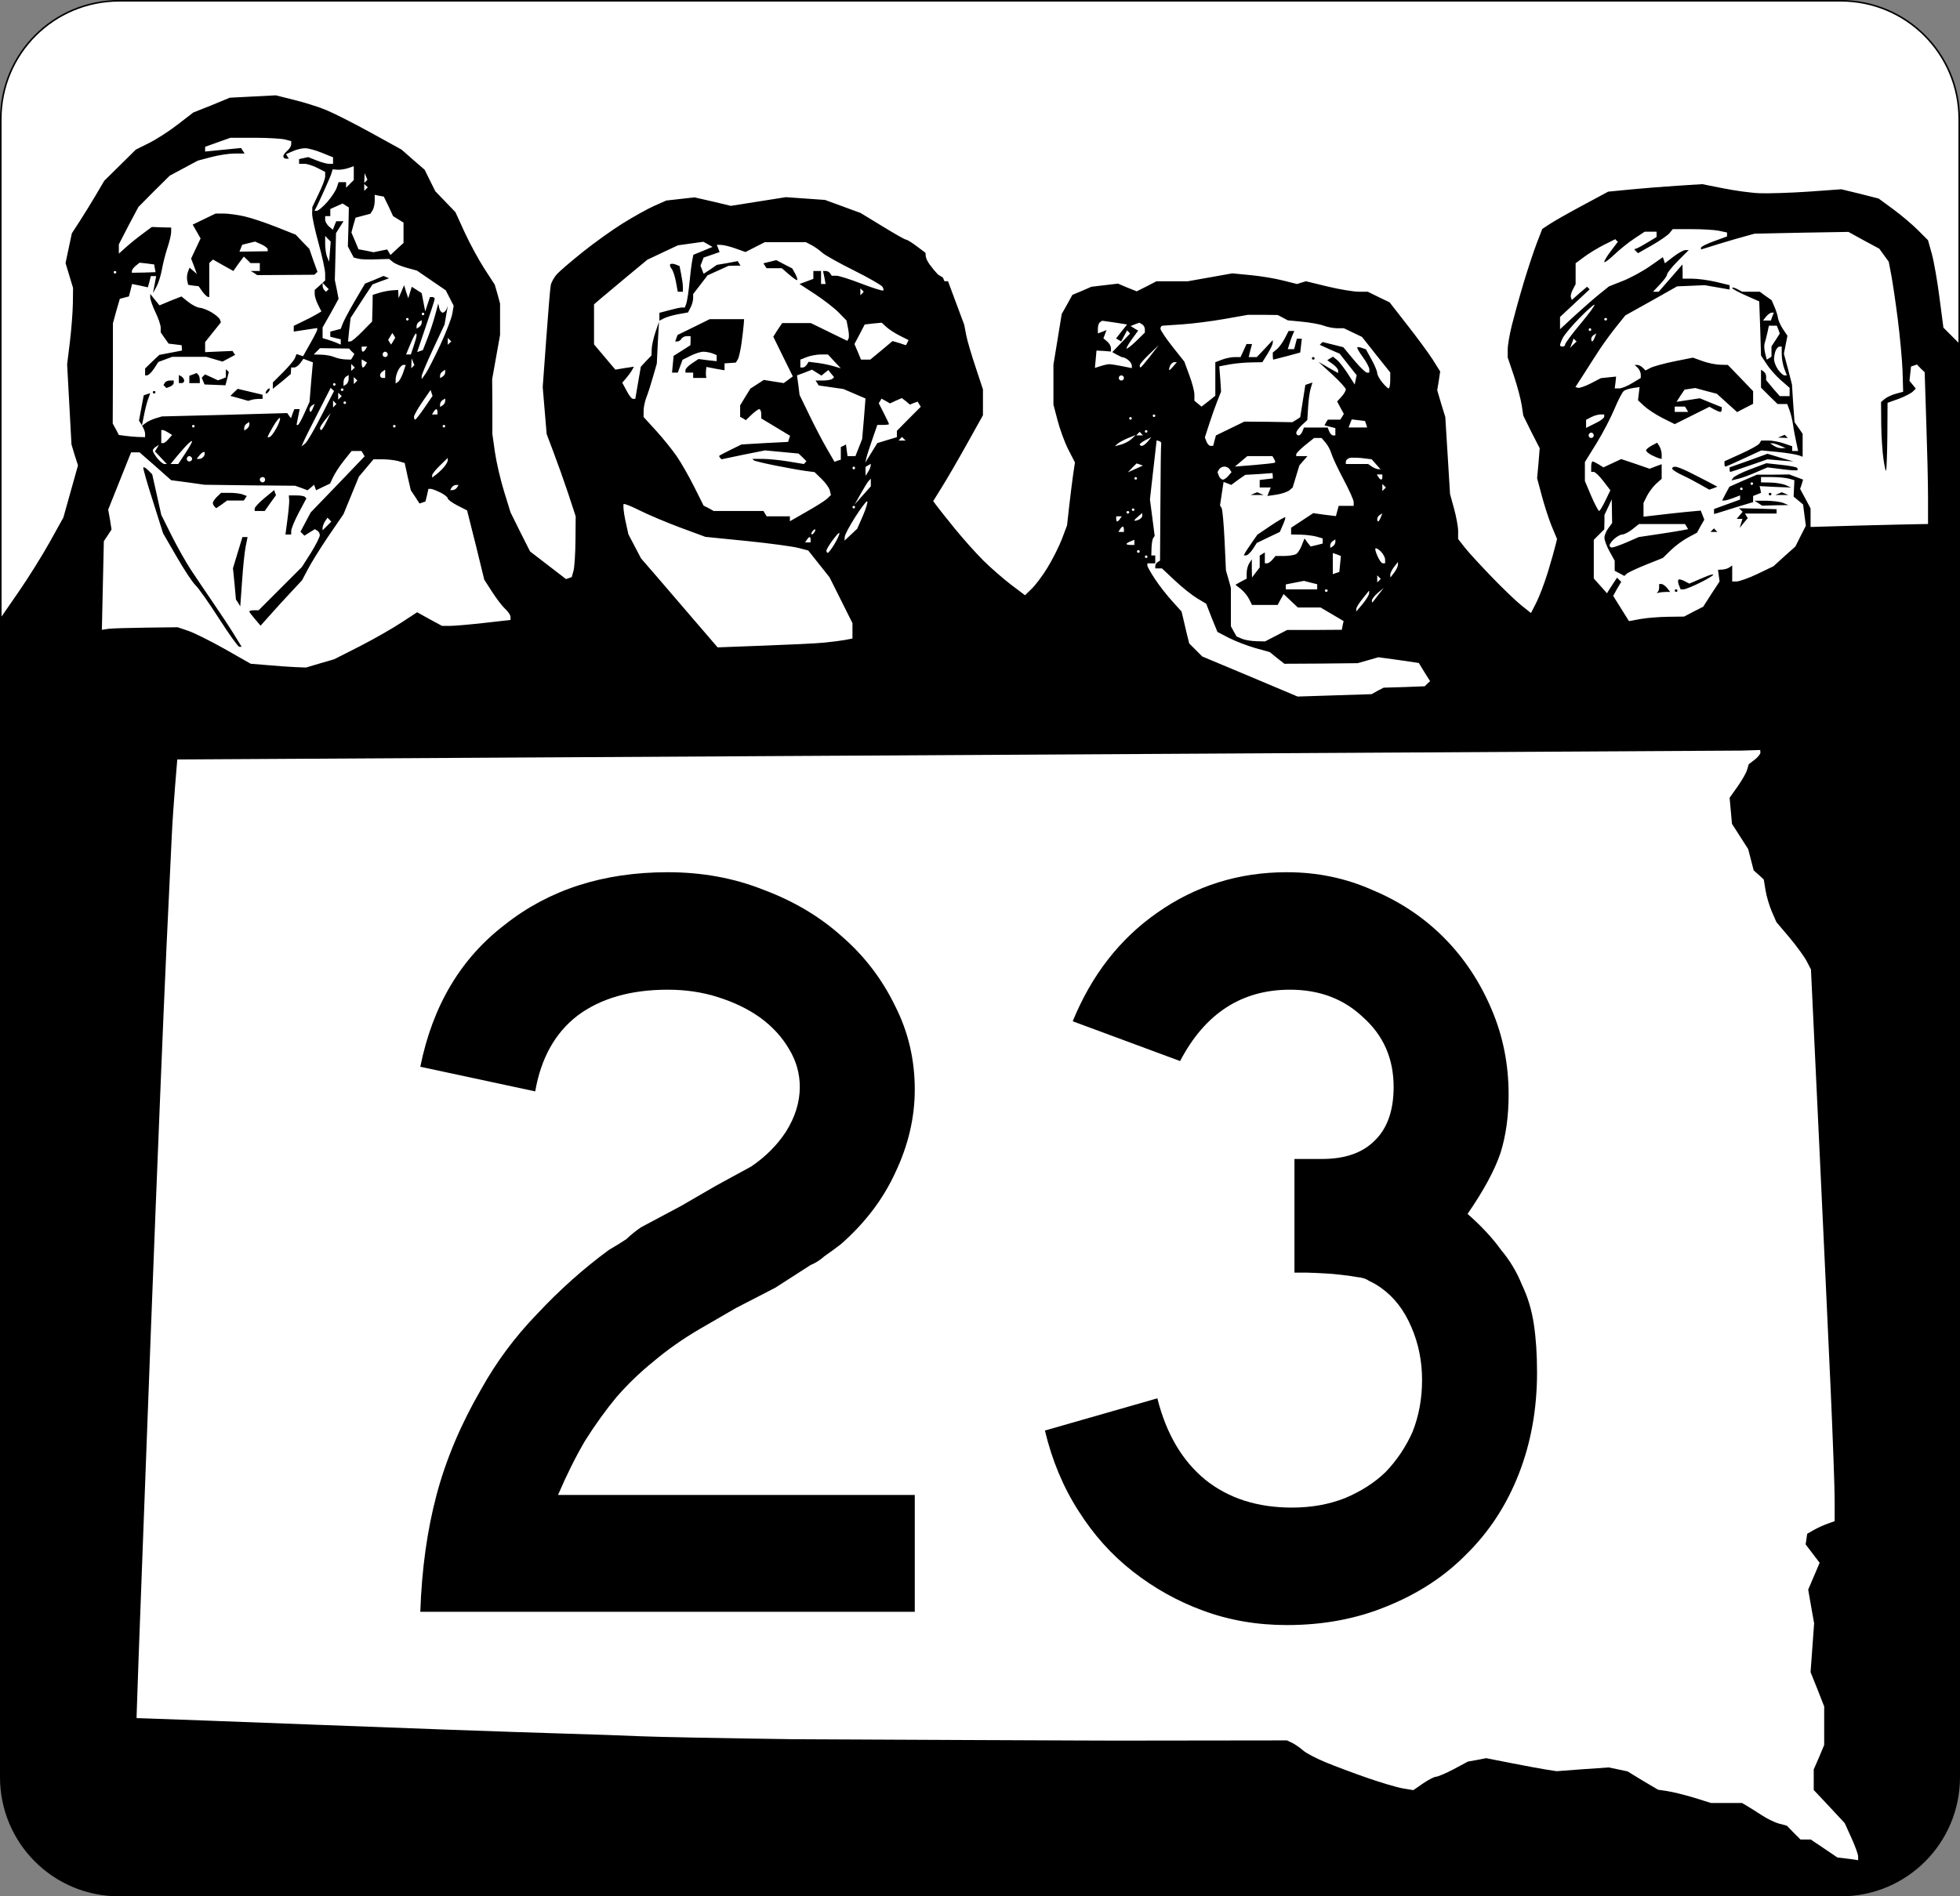
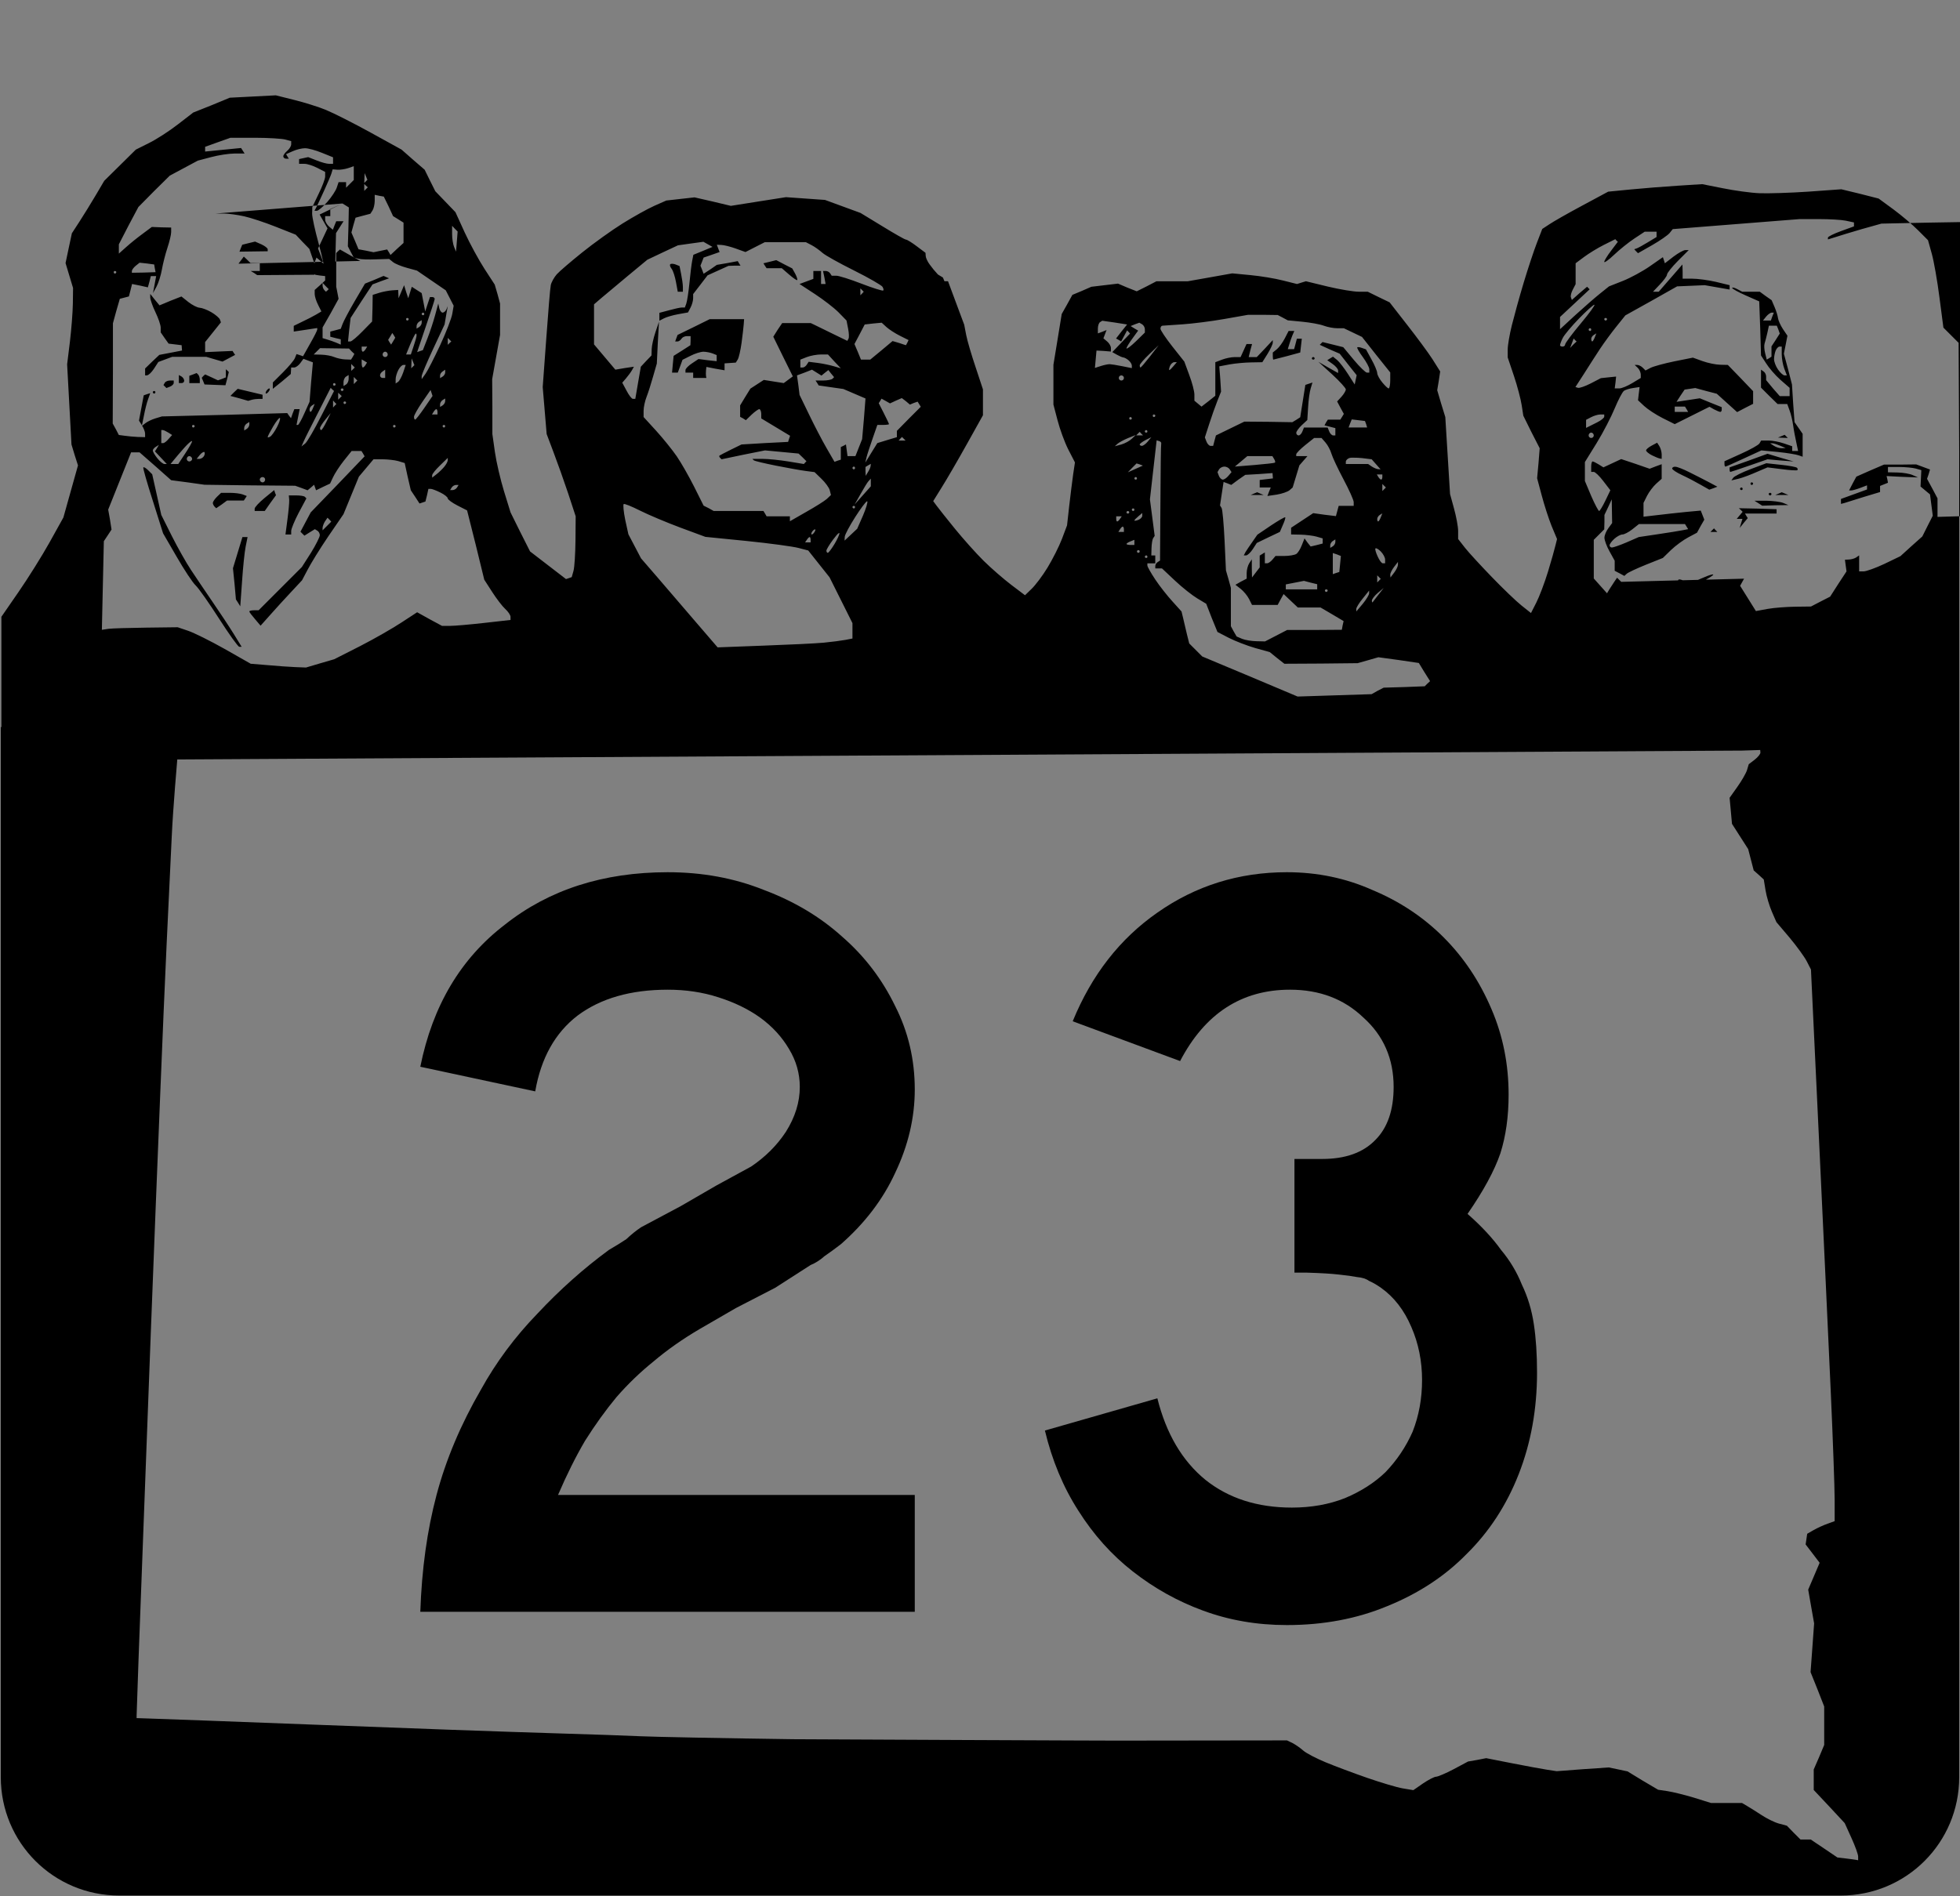
<svg xmlns="http://www.w3.org/2000/svg" height="300.25" width="310.25" version="1.1" id="svg3039">
  <rect width="100%" height="100%" fill="#808080" stroke="none" />
  <defs id="defs3043" />
  <g transform="translate(0.125,-425.875)" id="g4066">
-     <path style="fill:#ffffff;stroke:#000000;stroke-width:0.25" d="m 18.75,426 272.5,0 c 10.387,0 18.75,8.363 18.75,18.75 l 0,262.5 c 0,10.387 -8.363,18.75 -18.75,18.75 l -272.5,0 C 8.363,726 0,717.638 0,707.25 L 0,444.75 C 0,434.363 8.363,426 18.75,426 z" id="rect4061" />
-     <path style="fill:#000000" d="m 43.531,440.969 -3.625,0.188 -3.656,0.188 -2.875,1.188 -2.906,1.156 L 28,445.594 c -1.364,1.061 -3.426,2.384 -4.562,2.938 l -2.062,1.031 -2.5,2.469 -2.5,2.469 -1.344,2.281 c -0.741,1.25 -1.894,3.128 -2.562,4.156 l -1.219,1.875 -0.5,2.344 -0.5,2.375 0.594,1.969 0.594,1.969 -0.031,2.469 c -0.021,1.364 -0.233,4.096 -0.469,6.062 l -0.438,3.562 0.344,6.344 0.344,6.344 0.5,1.656 0.531,1.656 -1.156,4.125 -1.156,4.125 -2.188,3.938 c -1.203,2.159 -3.413,5.685 -4.906,7.844 l -2.719,3.938 0,17.469 L 0,541 0,707.25 C 0,717.638 8.363,726 18.75,726 l 272.5,0 c 10.387,0 18.75,-8.363 18.75,-18.75 l 0,-35.406 0,-174.344 -0.094,-17.344 -1.188,-1.188 -1.219,-1.219 -0.625,-4.781 c -0.339,-2.643 -0.886,-5.767 -1.219,-6.938 l -0.594,-2.125 -1.562,-1.562 c -0.853,-0.857 -2.612,-2.356 -3.906,-3.312 l -2.344,-1.719 -2.938,-0.75 -2.969,-0.719 -5.219,0.375 c -2.877,0.195 -6.355,0.302 -7.719,0.25 -1.364,-0.052 -3.963,-0.414 -5.781,-0.781 l -3.312,-0.656 -3.906,0.25 c -2.159,0.138 -5.506,0.404 -7.438,0.594 l -3.531,0.344 -4.125,2.219 c -2.273,1.215 -4.622,2.557 -5.219,2.969 L 244,462.125 l -0.844,2.188 c -0.464,1.198 -1.41,4.04 -2.094,6.312 -0.684,2.273 -1.517,5.311 -1.875,6.75 -0.358,1.439 -0.656,3.162 -0.656,3.844 l 0,1.25 1,2.969 c 0.545,1.629 1.087,3.716 1.219,4.625 l 0.25,1.625 1.281,2.594 1.312,2.562 -0.188,2.375 -0.219,2.375 0.719,2.688 c 0.392,1.489 1.094,3.678 1.562,4.844 l 0.875,2.094 -0.25,1 c -0.124,0.539 -0.647,2.421 -1.188,4.188 -0.541,1.766 -1.377,3.96 -1.844,4.875 l -0.844,1.656 -1.531,-1.219 c -0.842,-0.674 -2.92,-2.673 -4.625,-4.438 -1.705,-1.764 -3.625,-3.839 -4.25,-4.625 l -1.125,-1.438 0,-1.281 c -0.003,-0.707 -0.311,-2.312 -0.656,-3.562 l -0.625,-2.281 -0.375,-6.094 -0.375,-6.094 -0.656,-2.125 -0.625,-2.125 0.25,-1.5 0.219,-1.469 -1.219,-1.938 c -0.678,-1.058 -2.505,-3.521 -4.031,-5.469 l -2.75,-3.531 -1.75,-0.844 -1.719,-0.844 -1.438,0 c -0.781,-0.002 -2.966,-0.355 -4.875,-0.812 l -3.469,-0.844 -0.719,0.219 -0.688,0.219 -2.25,-0.562 c -1.225,-0.318 -3.503,-0.694 -5.094,-0.844 l -2.906,-0.281 -3.5,0.625 -3.531,0.625 -2.5,0 -2.469,0 -1.562,0.812 -1.562,0.781 -1.5,-0.594 -1.469,-0.625 -2.125,0.25 -2.094,0.25 -1.5,0.656 -1.5,0.625 -0.844,1.531 -0.844,1.5 -0.656,4.031 -0.656,4 0,3.156 0,3.156 0.656,2.5 c 0.358,1.38 1.111,3.456 1.688,4.594 l 1.062,2.062 -0.281,1.875 c -0.147,1.038 -0.427,3.295 -0.625,5 l -0.344,3.094 -0.812,2.156 c -0.451,1.18 -1.479,3.211 -2.281,4.531 -0.802,1.32 -1.953,2.831 -2.531,3.375 l -1.031,1 -2.188,-1.656 c -1.2,-0.911 -3.18,-2.631 -4.375,-3.812 -1.195,-1.182 -3.226,-3.459 -4.531,-5.062 -1.305,-1.603 -2.61,-3.252 -2.906,-3.656 l -0.531,-0.719 1.375,-2.219 c 0.766,-1.217 2.532,-4.261 3.938,-6.781 l 2.562,-4.594 0,-2.062 0,-2.031 -1.156,-3.5 c -0.647,-1.918 -1.333,-4.23 -1.5,-5.125 l -0.312,-1.625 c 0.024,0.076 -2.562,-6.875 -2.562,-6.875 l -0.562,0 -0.25,-0.594 -0.781,-0.469 -0.688,-0.781 -0.625,-0.812 c -0.345,-0.455 -0.618,-1.071 -0.625,-1.344 l -0.031,-0.5 L 145,464.875 c -0.76,-0.58 -1.541,-1.062 -1.719,-1.062 -0.178,0 -1.857,-0.964 -3.75,-2.125 l -3.438,-2.094 -2.812,-1.031 -2.812,-1.031 -3.094,-0.219 -3.094,-0.219 -4.375,0.688 -4.344,0.688 -2.875,-0.688 -2.875,-0.656 -2.25,0.25 -2.219,0.25 -1.906,0.844 c -1.041,0.46 -3.295,1.72 -5,2.781 -1.705,1.062 -4.588,3.131 -6.406,4.594 -1.818,1.463 -3.627,3.009 -4.031,3.469 -0.404,0.46 -0.832,1.218 -0.938,1.688 -0.106,0.469 -0.413,4.295 -0.719,8.5 l -0.562,7.656 0.312,3.719 0.312,3.719 L 87.5,497.5 c 0.604,1.591 1.648,4.511 2.312,6.5 l 1.188,3.625 -0.031,3.812 c -0.023,2.102 -0.158,4.261 -0.312,4.812 l -0.281,1 -0.438,0.156 -0.469,0.156 -2.844,-2.188 -2.844,-2.188 -1.562,-3.094 L 80.688,507 79.656,503.656 c -0.566,-1.836 -1.21,-4.614 -1.438,-6.188 l -0.406,-2.875 0,-4.344 -0.031,-4.344 0.625,-3.5 0.625,-3.5 0,-2.5 0,-2.469 -0.406,-1.5 -0.438,-1.5 -1.625,-2.5 c -0.896,-1.386 -2.308,-3.978 -3.125,-5.75 L 71.969,459.469 70.375,457.812 68.781,456.156 67.938,454.469 67.094,452.75 65.25,451.156 63.438,449.562 58.562,446.875 c -2.681,-1.477 -5.877,-3.096 -7.094,-3.594 -1.216,-0.497 -3.486,-1.211 -5.062,-1.594 l -2.875,-0.719 z m -7.156,6.719 3.875,0 c 2.129,0.003 4.27,0.144 4.781,0.281 l 0.938,0.25 0,0.5 c 0,0.287 -0.284,0.748 -0.625,1.031 -0.341,0.283 -0.625,0.676 -0.625,0.875 0,0.199 0.197,0.375 0.438,0.375 l 0.438,0 -0.219,-0.344 -0.219,-0.375 1.062,-0.469 c 0.572,-0.261 1.439,-0.469 1.938,-0.469 0.498,0 1.689,0.321 2.656,0.719 l 1.781,0.719 0,0.531 0,0.5 -0.656,0 c -0.348,0 -1.206,-0.235 -1.938,-0.531 l -1.344,-0.531 -0.719,0.156 -0.719,0.156 0,0.375 0,0.375 0.844,0 c 0.466,0 1.392,0.31 2.062,0.656 l 1.219,0.625 0,0.719 c -0.002,0.392 -0.472,1.614 -1.031,2.75 l -1,2.094 -0.031,1.031 c -0.004,0.568 0.466,2.706 1.031,4.75 0.565,2.044 1.031,4.19 1.031,4.781 l 0,1.062 -0.406,0.375 0.469,0.5 0.5,0.5 -0.219,0.219 -0.219,0.188 -0.25,-0.25 c -0.152,-0.152 -0.281,-0.484 -0.281,-0.719 l 0,-0.438 -0.406,0.375 -0.844,0.75 0,0.656 c 0.003,0.362 0.242,1.119 0.531,1.688 l 0.531,1.062 -0.844,0.5 c -0.463,0.278 -1.449,0.775 -2.188,1.125 l -1.344,0.656 0,0.438 0,0.469 1.875,-0.281 1.844,-0.281 0,0.25 c 0,0.136 -0.5,1.127 -1.125,2.219 l -1.125,2 -0.531,-0.188 -0.5,-0.156 -0.25,0.625 c -0.137,0.356 -0.989,1.364 -1.875,2.25 l -1.625,1.625 0,0.5 0,0.5 1.438,-1.156 1.406,-1.188 0.031,-0.531 0.031,-0.5 0.469,0 c 0.259,0 0.692,-0.31 0.969,-0.688 l 0.5,-0.688 0.75,0.281 0.75,0.281 -0.281,3.125 -0.25,3.125 -0.812,1.812 c -0.443,1.001 -0.911,1.844 -1.031,1.844 l -0.219,0 0.25,-1.25 0.25,-1.25 -0.406,0 -0.438,0 -0.281,0.719 -0.25,0.719 -0.312,-0.406 -0.281,-0.406 -9.906,0.281 -9.938,0.25 -1.031,0.312 c -0.568,0.171 -1.26,0.512 -1.562,0.75 l -0.531,0.406 c 0.243,0.41 0.469,0.953 0.469,1.25 l 0,0.562 -1.156,-0.031 c -0.625,-0.024 -1.551,-0.115 -2.062,-0.188 l -0.938,-0.125 -0.469,-0.906 -0.5,-0.906 L 17.75,485 l 0,-7.938 0.531,-1.938 0.562,-1.938 0.719,-0.188 0.719,-0.188 0.25,-0.969 0.25,-1 1.25,0.25 1.25,0.281 0.25,-0.906 0.219,-0.875 0.406,0 0.438,0 -0.25,1.344 -0.25,1.344 0.562,-1.031 c 0.305,-0.568 0.684,-1.778 0.844,-2.688 0.159,-0.909 0.55,-2.464 0.875,-3.438 0.325,-0.974 0.594,-2.098 0.594,-2.5 l 0,-0.719 -1.531,-0.031 -1.531,-0.062 -1.469,1.094 c -0.809,0.591 -1.969,1.527 -2.594,2.094 l -1.156,1.031 0,-0.75 0,-0.719 1.531,-2.969 1.562,-2.938 2.469,-2.5 2.5,-2.469 2.219,-1.188 2.219,-1.188 2.125,-0.562 c 1.17,-0.312 2.822,-0.559 3.688,-0.562 l 1.594,0 -0.281,-0.438 -0.281,-0.438 -2.844,0.281 -2.844,0.281 0,-0.375 0,-0.375 2,-0.719 2.031,-0.719 z m -14,45.594 c -0.007,-0.012 -0.024,-0.02 -0.031,-0.031 l 0,0.062 0.031,-0.031 z m 33.5,-41.094 0,1.094 0,1.094 -0.594,0.594 -0.625,0.625 0,-0.438 0,-0.438 -0.594,0 -0.594,0 -0.281,0.844 c -0.149,0.469 -0.815,1.501 -1.5,2.281 -0.685,0.781 -1.445,1.406 -1.656,1.406 l -0.375,0 0.375,-0.719 c 0.2,-0.398 0.725,-1.54 1.188,-2.562 0.463,-1.023 0.965,-2.178 1.094,-2.562 l 0.219,-0.719 0.75,0.062 c 0.41,0.026 1.176,-0.082 1.688,-0.25 l 0.906,-0.312 z m 1.719,1.094 0.219,0.531 0.219,0.531 -0.25,0.25 -0.25,0.25 0.031,-0.781 0.031,-0.781 z M 57.531,455 l 0.281,0.281 0.281,0.25 -0.281,0.281 -0.281,0.281 0,-0.562 0,-0.531 z m 1.656,1.719 0.719,0.156 0.719,0.125 0.75,1.531 0.719,1.562 0.812,0.5 0.844,0.531 0,1.594 0,1.625 -1.031,0.938 -1.031,0.969 -0.25,-0.438 -0.281,-0.438 -1.094,0.219 L 59,465.812 57.812,465.562 56.625,465.344 56.062,464 55.5,462.688 l 0.312,-1.156 0.344,-1.188 1.156,-0.312 1.188,-0.312 0.344,-0.531 c 0.186,-0.294 0.34,-0.972 0.344,-1.5 l 0,-0.969 z m -5.094,1.375 0.5,0.312 0.5,0.312 -0.062,3.094 -0.094,3.062 0.469,0.906 0.469,0.875 0.75,0.188 c 0.398,0.109 1.645,0.143 2.781,0.094 l 2.062,-0.062 0.625,0.5 c 0.341,0.275 1.313,0.668 2.188,0.906 l 1.594,0.438 2.281,1.562 2.281,1.562 0.625,1.219 0.625,1.219 -0.219,1.281 c -0.116,0.703 -0.968,2.921 -1.906,4.938 -0.938,2.017 -1.978,4.054 -2.312,4.531 l -0.625,0.875 0,-0.469 c 0,-0.245 0.818,-2.177 1.812,-4.312 l 1.812,-3.875 0.25,-1.469 0.25,-1.438 -0.219,0.531 c -0.13,0.284 -0.402,0.5 -0.594,0.5 -0.192,0 -0.44,-0.321 -0.531,-0.719 l -0.156,-0.719 -0.5,1.844 c -0.277,1.023 -0.821,2.68 -1.219,3.688 l -0.719,1.844 -0.469,0.156 -0.438,0.156 1.375,-4.062 c 0.756,-2.225 1.397,-4.173 1.406,-4.344 0.009,-0.17 -0.167,-0.312 -0.375,-0.312 l -0.375,0 -0.375,1.125 -0.375,1.156 -0.281,-1.469 -0.281,-1.438 -0.781,-0.5 -0.781,-0.5 -0.281,0.906 -0.281,0.906 -0.344,-1.031 -0.312,-1.031 -0.438,1.031 -0.438,1.031 -0.031,-0.656 -0.031,-0.656 -0.938,0.062 c -0.511,0.033 -1.404,0.198 -2,0.375 l -1.094,0.344 -0.031,2.094 -0.062,2.125 -1.531,1.562 c -0.845,0.865 -1.696,1.594 -1.906,1.594 l -0.375,0 0.188,-1.875 0.219,-1.844 1.719,-2.656 1.75,-2.656 1.312,-0.5 1.312,-0.469 -0.438,-0.188 -0.438,-0.188 -1.469,0.625 -1.469,0.594 L 56,473.594 c -0.905,1.544 -1.756,3.174 -1.906,3.594 l -0.281,0.75 -0.812,0.219 -0.844,0.219 0,0.406 0,0.406 0.844,0.219 0.812,0.188 0,0.438 0,0.406 -0.719,-0.312 c -0.398,-0.164 -1.04,-0.386 -1.438,-0.5 l -0.719,-0.219 0,-0.844 0,-0.844 1.281,-2.25 1.25,-2.281 -0.281,-1.469 -0.312,-1.5 0.094,-3.719 0.094,-3.719 0.594,-0.938 0.594,-0.938 -0.594,0 -0.562,0 -0.281,0.688 -0.25,0.656 -0.594,-0.5 c -0.338,-0.281 -0.625,-0.781 -0.625,-1.094 l 0,-0.562 0.406,0 0.406,0 0,-0.562 0,-0.562 0.969,-0.438 0.969,-0.438 z M 34,459.688 l -1.812,0.875 -1.812,0.875 0.625,1.094 0.625,1.094 -0.75,1.594 -0.75,1.594 0.469,1.219 0.438,1.219 -0.562,-0.5 -0.594,-0.5 -0.25,0.656 c -0.136,0.353 -0.201,0.954 -0.125,1.344 l 0.156,0.719 0.812,0.125 0.844,0.094 0.594,0.844 c 0.341,0.459 0.747,0.836 0.875,0.844 l 0.219,0.031 0,-2.688 0,-2.688 0.281,-0.281 0.312,-0.281 1.594,0.906 1.625,0.906 L 37.625,467.625 38.469,466.5 39,467 l 0.531,0.531 0.75,0 0.719,0 0,0.625 0,0.625 -0.719,0 -0.719,0 0.531,0.312 0.5,0.344 4.5,-0.031 4.531,-0.031 0.25,-0.219 0.25,-0.25 -0.656,-1.812 -0.625,-1.812 -1.094,-1.125 -1.062,-1.125 -3.156,-1.25 c -1.732,-0.689 -3.977,-1.428 -5,-1.656 -1.023,-0.228 -2.455,-0.431 -3.188,-0.438 l -1.344,0 z m 230.656,2.469 3,0 c 1.648,0 3.571,0.108 4.281,0.25 l 1.312,0.281 0,0.312 0,0.312 -2.062,0.75 c -1.136,0.409 -2.062,0.869 -2.062,1.031 l 0,0.281 1.125,-0.344 c 0.625,-0.201 2.514,-0.79 4.219,-1.281 l 3.125,-0.875 7.438,-0.156 7.438,-0.125 2.438,1.344 2.438,1.312 0.75,1.031 0.75,1.031 0.406,2.125 c 0.218,1.166 0.689,4.333 1.031,7.031 0.342,2.698 0.683,6.359 0.75,8.156 l 0.094,3.281 -1.156,0.312 c -0.64,0.175 -1.424,0.542 -1.75,0.812 l -0.594,0.5 0.031,3.562 c 0.02,1.961 0.198,4.489 0.375,5.625 0.177,1.136 0.345,1.884 0.406,1.656 0.061,-0.227 0.161,-2.73 0.188,-5.562 l 0.031,-5.156 1.75,-0.625 c 0.963,-0.358 1.984,-0.89 2.25,-1.156 l 0.469,-0.469 -0.5,-0.625 -0.5,-0.594 0.125,-1.156 0.125,-1.125 0.469,-0.156 0.469,-0.156 0.594,0.625 0.625,0.594 0.25,7.781 c 0.15,4.282 0.281,9.702 0.281,12.031 l 0,4.219 -1.75,0.031 c -0.966,0.016 -5.165,0.108 -9.312,0.219 l -7.531,0.219 0,-1.469 0,-1.469 -0.812,-1.531 -0.844,-1.562 0.25,-0.719 0.219,-0.75 -1.094,-0.406 -1.094,-0.406 -2.531,0.031 -2.562,0 -2.188,0.938 -2.188,0.969 -0.594,1.094 -0.562,1.094 0.344,0 c 0.199,0 0.855,-0.185 1.438,-0.406 l 1.062,-0.406 0,0.344 0,0.312 -2.062,0.75 -2.062,0.75 0,0.375 0,0.406 0.5,-0.125 c 0.284,-0.077 1.673,-0.524 3.094,-0.969 l 2.594,-0.781 0,-0.5 0,-0.469 0.625,-0.25 0.625,-0.25 -0.094,-0.531 -0.125,-0.531 2.469,0.125 2.5,0.094 -0.844,-0.375 c -0.455,-0.209 -1.523,-0.39 -2.375,-0.406 l -1.531,-0.031 0,-0.438 0,-0.406 1.75,0 c 0.966,0.003 2.166,0.118 2.656,0.25 l 0.875,0.25 -0.062,1.312 -0.062,1.281 0.75,0.625 0.75,0.625 0.219,1.688 0.219,1.688 -0.844,1.656 -0.812,1.625 -1.75,1.562 -1.719,1.562 -2.531,1.219 c -1.397,0.661 -2.884,1.187 -3.281,1.188 l -0.719,0 0,-1.25 0,-1.281 -0.5,0.344 c -0.284,0.178 -0.815,0.306 -1.156,0.312 l -0.594,0.031 0.125,0.938 0.125,0.906 -1.312,2 -1.281,2 -1.531,0.781 -1.5,0.781 -2.5,0.031 c -1.364,0.018 -3.31,0.163 -4.344,0.344 l -1.875,0.344 -1.25,-2 -1.25,-2 0.625,-1.125 L 256.5,518 l -0.344,-0.344 -0.312,-0.312 -0.406,0.594 c -0.221,0.334 -0.592,0.909 -0.812,1.25 l -0.375,0.625 -1.031,-1.156 -1.062,-1.188 0,-3.062 0,-3.062 L 253,510.5 l 0.812,-0.812 0.031,-1.156 0,-1.125 0.594,-1.25 0.562,-1.219 0.031,1.875 0.031,1.875 -0.594,0.812 c -0.334,0.441 -0.618,1.109 -0.625,1.5 -0.007,0.391 0.358,1.378 0.812,2.188 l 0.812,1.469 0,0.812 0,0.781 0.781,0.406 0.75,0.406 0.375,-0.344 c 0.205,-0.197 1.591,-0.845 3.062,-1.438 l 2.656,-1.062 1.281,-1.25 c 0.708,-0.686 1.943,-1.587 2.719,-2 l 1.406,-0.75 0.562,-1.031 0.594,-1.031 -0.281,-0.719 -0.281,-0.719 -2.375,0.219 c -1.306,0.127 -3.338,0.358 -4.531,0.5 l -2.156,0.25 0,-1.094 0,-1.094 0.562,-1.125 c 0.318,-0.614 0.96,-1.474 1.438,-1.906 l 0.875,-0.781 0,-1.156 0,-1.156 -0.938,0.344 -0.969,0.375 -2.25,-0.781 -2.25,-0.75 -1.406,0.656 -1.406,0.656 -0.75,-0.469 c -0.411,-0.257 -0.852,-0.469 -0.969,-0.469 -0.117,0 -0.219,0.358 -0.219,0.812 l 0,0.844 0.406,0 c 0.216,0 0.888,0.634 1.5,1.438 L 254.781,503.5 254,505.125 c -0.431,0.899 -0.886,1.657 -1,1.656 -0.114,-10e-4 -0.687,-1.075 -1.25,-2.375 l -1,-2.375 0,-1.5 0,-1.5 L 252.625,496 c 1.032,-1.678 2.301,-4.151 2.844,-5.469 0.543,-1.317 1.2,-2.555 1.438,-2.75 0.238,-0.195 0.901,-0.39 1.469,-0.469 l 1.031,-0.156 -0.125,1.031 -0.125,1.062 0.969,0.906 c 0.532,0.499 1.836,1.365 2.906,1.906 l 1.938,0.969 2.75,-1.375 2.75,-1.375 0.719,0.406 c 0.411,0.22 0.871,0.406 1,0.406 0.129,0 0.219,-0.172 0.219,-0.375 l 0,-0.375 -1.719,-0.688 -1.75,-0.719 -1.844,0.281 -1.844,0.281 0.625,-0.969 0.656,-0.969 0.844,-0.125 0.844,-0.125 1.719,0.469 1.688,0.438 1.625,1.469 1.594,1.438 1.25,-0.656 1.281,-0.656 0,-1 0,-1 -2,-2.094 -2,-2.062 -1.219,-0.031 c -0.659,-0.01 -1.887,-0.255 -2.75,-0.562 l -1.562,-0.562 -2.969,0.594 c -1.634,0.338 -3.324,0.803 -3.75,1.031 l -0.781,0.406 -0.438,-0.438 c -0.248,-0.248 -0.648,-0.438 -0.875,-0.438 l -0.406,0 0.5,0.469 c 0.273,0.273 0.469,0.764 0.469,1.062 l 0,0.531 -1.344,0.812 c -0.739,0.45 -1.667,0.843 -2.062,0.844 l -0.719,0 0.125,-0.938 0.094,-0.938 -1.219,0.125 -1.188,0.125 -1.625,0.844 c -0.889,0.453 -1.785,0.759 -2,0.688 l -0.406,-0.125 1.375,-2.125 c 0.744,-1.172 1.876,-2.953 2.531,-3.938 0.655,-0.985 1.819,-2.573 2.594,-3.531 l 1.406,-1.75 4.094,-2.281 4.094,-2.312 2.188,-0.094 2.188,-0.094 1.969,0.344 1.969,0.344 0,-0.344 0,-0.344 -2.188,-0.531 C 270.269,470.221 268.596,470 267.75,470 l -1.531,0 0,-1.125 -0.031,-1.125 -1.875,2.156 -1.875,2.156 -0.469,0 -0.438,0 1.094,-1.156 c 0.611,-0.637 1.125,-1.336 1.125,-1.562 0,-0.227 0.774,-1.202 1.719,-2.156 l 1.719,-1.719 -0.531,0 c -0.278,0 -1.117,0.453 -1.875,1.031 l -1.375,1.062 -0.156,-0.5 -0.156,-0.469 -2.062,1.438 c -1.125,0.789 -3.035,1.823 -4.25,2.312 l -2.219,0.875 -1.438,1.156 c -0.788,0.629 -2.526,2.147 -3.875,3.375 l -2.438,2.25 0,-0.969 0,-0.969 2.344,-2.188 2.344,-2.188 -0.188,-0.188 -0.219,-0.219 -1.219,1.031 -1.188,1.062 -0.156,-0.438 c -0.076,-0.229 0.07,-0.767 0.312,-1.219 l 0.438,-0.844 0,-1.656 0,-1.656 1.344,-1 c 0.739,-0.554 2.137,-1.41 3.125,-1.906 l 1.812,-0.906 0.188,0.219 0.219,0.188 -1.062,1.406 c -0.591,0.775 -1.094,1.586 -1.094,1.781 0,0.195 0.71,-0.314 1.562,-1.125 0.852,-0.811 2.283,-1.964 3.188,-2.562 l 1.656,-1.094 0.938,0 0.938,0 0,0.438 0,0.406 -1.344,0.812 c -0.739,0.45 -1.523,0.885 -1.75,0.969 l -0.438,0.156 0.281,0.312 0.312,0.312 2.25,-1.281 c 1.237,-0.708 2.468,-1.567 2.75,-1.906 l 0.5,-0.625 z m -213.312,1.062 0.438,0.469 0.438,0.438 -0.125,1.594 -0.125,1.594 -0.312,-0.75 c -0.17,-0.416 -0.312,-1.323 -0.312,-2.031 l 0,-1.312 z M 40.25,464.125 l 1,0.438 c 0.551,0.251 1,0.606 1,0.781 l 0,0.312 -2.219,0.031 -2.25,0.031 0.219,-0.562 0.219,-0.531 1,-0.25 1.031,-0.25 z m 70.969,0.031 0.719,0.406 0.719,0.406 -1.5,0.625 -1.531,0.625 -0.188,0.969 c -0.108,0.526 -0.298,2.127 -0.438,3.562 -0.14,1.436 -0.375,2.893 -0.5,3.219 l -0.219,0.594 -0.469,0 c -0.26,10e-4 -1.179,0.201 -2.031,0.438 l -1.531,0.406 0,0.625 0,0.625 0.719,-0.375 c 0.398,-0.205 1.4,-0.503 2.25,-0.656 l 1.562,-0.281 0.406,-0.781 c 0.23,-0.43 0.406,-1.098 0.406,-1.469 l 0,-0.656 1.156,-1.5 1.125,-1.469 1.656,-0.75 1.656,-0.75 0.938,-0.031 0.969,0 -0.219,-0.344 -0.219,-0.375 -1.656,0.312 -1.656,0.281 -1.031,0.719 -1.062,0.688 -0.25,-0.656 -0.25,-0.625 0.25,-0.625 0.25,-0.656 1.281,-0.438 1.25,-0.438 -0.219,-0.562 -0.219,-0.594 0.719,0.031 c 0.391,0.01 1.395,0.257 2.25,0.562 l 1.562,0.562 1.531,-0.781 1.531,-0.781 3.25,0 3.25,0 0.906,0.469 c 0.496,0.256 1.264,0.812 1.719,1.219 0.455,0.407 2.716,1.659 5.031,2.812 2.315,1.153 4.318,2.318 4.469,2.562 0.151,0.244 0.217,0.502 0.125,0.594 -0.092,0.092 -1.663,-0.396 -3.469,-1.094 -1.806,-0.698 -3.575,-1.258 -3.969,-1.25 l -0.719,0 -0.25,-0.375 c -0.132,-0.213 -0.447,-0.375 -0.688,-0.375 l -0.438,0 0.219,1.031 0.188,1.031 -0.344,0 -0.375,0 0,-1.031 0,-1.031 -0.625,0 -0.594,0 0,0.625 0,0.625 -1.094,0.406 -1.094,0.406 2.438,1.594 c 1.334,0.874 3.009,2.164 3.719,2.875 l 1.281,1.312 0.25,1.281 c 0.141,0.706 0.174,1.414 0.062,1.594 L 134,479.844 l -2.188,-1.062 c -1.195,-0.583 -2.48,-1.218 -2.875,-1.406 l -0.719,-0.344 -2.281,0 -2.25,0 -0.719,1.062 -0.688,1.094 1.531,3.125 1.562,3.156 -0.719,0.531 -0.719,0.531 -1.594,-0.25 -1.562,-0.25 -1.062,0.688 -1.062,0.688 -0.812,1.312 -0.812,1.344 0,0.906 0,0.906 0.469,0.25 0.438,0.281 0.906,-0.875 c 0.509,-0.478 1.063,-0.875 1.219,-0.875 0.156,0 0.305,0.352 0.312,0.75 l 0,0.719 2.281,1.375 2.281,1.375 -0.156,0.469 -0.156,0.5 -3.688,0.188 -3.688,0.219 -1.656,0.812 c -0.909,0.448 -1.718,0.874 -1.812,0.938 -0.095,0.064 -0.07,0.211 0.062,0.344 l 0.25,0.25 3.438,-0.719 3.438,-0.688 2.656,0.25 2.656,0.25 0.625,0.594 0.625,0.625 -0.219,0.219 -0.188,0.219 -2.469,-0.406 c -1.35,-0.221 -3.172,-0.405 -4.062,-0.406 l -1.625,0 0.219,0.219 c 0.118,0.118 1.674,0.485 3.469,0.844 1.795,0.359 3.924,0.741 4.719,0.844 l 1.438,0.188 1.094,1.062 c 0.605,0.579 1.203,1.394 1.312,1.812 l 0.188,0.75 -0.656,0.625 c -0.373,0.336 -1.861,1.261 -3.281,2.062 l -2.562,1.469 0,-0.406 0,-0.375 -1.844,0 -1.844,0 -0.25,-0.438 -0.25,-0.406 -3.938,0 -3.938,0 -0.781,-0.438 -0.812,-0.406 -1.5,-3 c -0.824,-1.639 -2.06,-3.806 -2.75,-4.812 -0.69,-1.006 -2.152,-2.819 -3.25,-4.031 l -2,-2.188 0,-1 c 0,-0.551 0.215,-1.548 0.469,-2.188 0.253,-0.64 0.714,-2.082 1.031,-3.219 l 0.594,-2.062 0.156,-3.312 0.188,-3.312 -0.562,1.656 c -0.306,0.909 -0.576,2.103 -0.594,2.656 l -0.031,1.031 -0.844,0.875 -0.844,0.906 -0.438,2.531 -0.438,2.562 -0.375,0 c -0.197,0 -0.637,-0.579 -1,-1.281 l -0.688,-1.281 0.594,-0.688 c 0.323,-0.377 0.754,-0.962 0.938,-1.281 l 0.312,-0.562 -1.469,0.219 -1.469,0.25 -1.688,-2 -1.688,-2 0,-3.188 0,-3.156 1.125,-0.969 c 0.625,-0.536 2.523,-2.123 4.219,-3.531 l 3.094,-2.562 2.438,-1.156 2.406,-1.125 2,-0.281 2.031,-0.281 z m 11.531,2.906 -1,0.25 -1.031,0.25 0.25,0.406 0.25,0.375 1.188,0 1.219,0 1.156,1 c 0.638,0.549 1.206,0.95 1.281,0.875 0.075,-0.075 -0.06,-0.528 -0.312,-1 L 125.281,468.375 124,467.719 122.75,467.062 z m -100.781,0.406 1.156,0.125 1.156,0.156 0.094,0.594 0.125,0.625 -1.875,0.062 -1.875,0.031 0,-0.281 c 0,-0.171 0.267,-0.541 0.594,-0.812 l 0.625,-0.5 z m 84.125,0.188 c -0.057,0.012 -0.097,0.034 -0.125,0.062 -0.114,0.113 -0.011,0.429 0.219,0.719 0.23,0.29 0.534,1.241 0.688,2.094 l 0.281,1.531 0.406,0 0.406,0 0,-0.75 c 0,-0.426 -0.142,-1.367 -0.281,-2.062 l -0.25,-1.25 -0.625,-0.25 c -0.261,-0.1 -0.548,-0.131 -0.719,-0.094 z m -88.031,1.125 c 0.114,0 0.219,0.074 0.219,0.188 0,0.114 -0.105,0.219 -0.219,0.219 -0.114,0 -0.188,-0.105 -0.188,-0.219 0,-0.114 0.074,-0.188 0.188,-0.188 z m 256.062,2.625 c -0.041,0.007 -0.062,0.029 -0.062,0.062 0,0.135 0.983,0.67 2.156,1.188 l 2.125,0.938 0.156,4.281 0.125,4.281 0.812,1.25 c 0.431,0.698 1.438,1.875 2.25,2.594 l 1.469,1.281 0,0.656 0,0.656 -0.781,0 -0.781,0 -1.094,-1.25 -1.062,-1.281 0,-0.562 c 0,-0.31 -0.179,-0.672 -0.406,-0.812 l -0.406,-0.281 0,1.438 0,1.406 1.312,1.312 1.312,1.281 0.75,0 0.781,0 0.375,1.031 c 0.216,0.569 0.466,1.637 0.562,2.375 0.097,0.738 0.336,1.949 0.5,2.688 l 0.281,1.344 -0.469,0 -0.469,0 0,-0.375 0,-0.375 -1.281,-0.438 c -0.716,-0.25 -1.834,-0.469 -2.469,-0.469 l -1.156,0 -0.281,0.469 c -0.154,0.249 -1.456,0.974 -2.906,1.625 l -2.625,1.188 0,0.438 c 0,0.237 0.068,0.406 0.156,0.406 0.088,0 1.386,-0.57 2.906,-1.281 l 2.781,-1.281 2.625,0.25 c 1.457,0.149 2.937,0.399 3.281,0.531 l 0.625,0.219 0,-1.812 0,-1.812 -0.625,-0.906 -0.656,-0.938 -0.219,-2.969 -0.188,-3 -0.625,-2.438 -0.656,-2.438 0.281,-1.406 0.281,-1.438 -0.719,-1.062 c -0.388,-0.592 -0.742,-1.395 -0.781,-1.75 -0.039,-0.355 -0.277,-1.117 -0.531,-1.719 l -0.469,-1.094 -0.938,-0.656 -0.938,-0.688 -1.375,0 -1.406,0 -0.781,-0.406 c -0.33,-0.176 -0.628,-0.273 -0.75,-0.25 z m -138.062,0.125 0.281,0.281 0.25,0.25 -0.25,0.281 -0.281,0.281 0,-0.562 0,-0.531 z m -112.406,0.875 0,0.562 c 0,0.323 0.358,1.372 0.812,2.312 0.455,0.941 0.844,2.054 0.844,2.469 l 0,0.75 0.625,0.906 0.625,0.875 1.031,0.125 1.031,0.125 0.031,0.438 0.031,0.406 -1.781,0.344 -1.812,0.344 -1.125,1.062 -1.125,1.094 0,0.531 0,0.562 0.344,0 0,-0.031 c 0.201,0 0.684,-0.453 1.062,-1.031 l 0.688,-1.062 1.094,-0.406 1.094,-0.406 2.719,0 2.688,0 1.281,0.375 1.281,0.375 1,-0.531 1,-0.531 -0.219,-0.312 -0.188,-0.312 -2.188,0.094 -2.156,0.094 0,-0.781 0,-0.812 1.25,-1.562 1.25,-1.562 -0.156,-0.438 c -0.078,-0.235 -0.678,-0.765 -1.344,-1.156 -0.666,-0.391 -1.508,-0.702 -1.875,-0.719 -0.367,-0.017 -1.176,-0.43 -1.781,-0.906 l -1.094,-0.875 -1.75,0.688 -1.719,0.719 -0.75,-0.906 -0.719,-0.906 z M 252.25,474.125 c 0.18,0 -0.791,1.343 -2.156,2.969 -1.365,1.626 -2.469,3.12 -2.469,3.312 0,0.192 -0.179,0.344 -0.406,0.344 -0.227,0 -0.406,-0.09 -0.406,-0.219 0,-0.129 0.184,-0.66 0.438,-1.156 0.253,-0.496 1.403,-1.869 2.562,-3.062 1.159,-1.193 2.258,-2.188 2.438,-2.188 z m -185.406,1.25 c 0.114,0 0.188,0.105 0.188,0.219 0,0.114 -0.074,0.188 -0.188,0.188 -0.114,0 -0.219,-0.074 -0.219,-0.188 0,-0.114 0.105,-0.219 0.219,-0.219 z m 213.469,0 0.344,0 -0.25,0.625 -0.219,0.625 -0.625,0 -0.625,0 0.5,-0.625 c 0.283,-0.341 0.683,-0.625 0.875,-0.625 z m -82.906,0.344 2.375,0 2.344,0.031 0.781,0.406 0.812,0.438 2.281,0.219 c 1.269,0.123 2.81,0.398 3.406,0.625 0.596,0.227 1.549,0.406 2.125,0.406 l 1.062,0 1.438,0.688 1.438,0.688 2.219,2.812 2.25,2.812 0,1.25 c 0,0.694 -0.116,1.281 -0.25,1.281 -0.134,0 -0.573,-0.426 -1,-0.938 -0.427,-0.511 -0.805,-1.19 -0.812,-1.5 -0.008,-0.31 -0.416,-1.284 -0.906,-2.156 l -0.875,-1.594 -0.625,-0.219 c -0.338,-0.13 -0.672,-0.172 -0.75,-0.094 -0.078,0.078 0.31,0.765 0.875,1.531 0.566,0.767 1.031,1.641 1.031,1.938 l 0,0.531 -0.375,0 c -0.206,0 -1.135,-0.892 -2.062,-2 l -1.688,-2.031 -1.625,-0.406 -1.656,-0.406 L 209,480.25 l -0.219,0.219 1.562,0.719 1.594,0.688 1.344,1.719 1.344,1.688 -0.156,0.719 -0.156,0.75 -1.062,-1.656 c -0.585,-0.912 -1.357,-1.918 -1.719,-2.219 l -0.656,-0.531 -0.469,0.281 -0.438,0.281 0.844,0.594 c 0.471,0.33 0.875,0.798 0.875,1.031 l 0,0.406 -1.562,-0.875 -1.562,-0.906 2.188,2 c 1.193,1.098 2.156,2.166 2.156,2.375 -8e-5,0.209 -0.309,0.738 -0.688,1.156 l -0.688,0.75 0.531,1 0.531,0.969 -0.281,0.469 -0.281,0.438 -0.969,0 -1,0 -0.281,0.438 -0.25,0.469 0.875,0.219 0.844,0.219 0,0.562 0,0.594 -0.344,0 c -0.203,0 -0.494,-0.284 -0.625,-0.625 l -0.25,-0.625 -1.875,0 -1.875,0 -0.25,0.625 c -0.131,0.341 -0.391,0.625 -0.594,0.625 -0.203,0 -0.375,-0.188 -0.375,-0.406 0,-0.218 0.393,-0.77 0.875,-1.219 l 0.875,-0.812 0.125,-2.031 c 0.06,-1.117 0.243,-2.453 0.406,-2.969 l 0.281,-0.938 -0.562,0.188 -0.562,0.188 -0.406,2.562 -0.406,2.562 -0.625,0.406 -0.625,0.375 -3.781,-0.062 -3.812,-0.031 -2.25,1.094 -2.25,1.094 -0.219,0.812 -0.219,0.844 -0.406,0 c -0.224,0 -0.517,-0.324 -0.656,-0.688 l -0.25,-0.656 0.688,-2.125 c 0.376,-1.171 0.951,-2.799 1.281,-3.625 l 0.594,-1.5 -0.125,-2 -0.156,-2 1.656,-0.312 c 0.909,-0.162 2.437,-0.299 3.406,-0.312 l 1.75,-0.031 0.844,-1.344 c 0.45,-0.739 0.813,-1.523 0.812,-1.75 l 0,-0.406 -1.25,1.344 -1.281,1.344 -0.625,0 -0.656,0 0.25,-1.031 0.281,-1.031 -0.438,0 -0.438,0 -0.469,1.031 -0.469,1.031 -0.938,0 c -0.517,0 -1.417,0.185 -2,0.406 l -1.062,0.406 0,2.656 0,2.656 -1.094,0.875 -1.094,0.844 -0.562,-0.469 -0.562,-0.469 0,-0.969 c 0,-0.538 -0.369,-1.926 -0.812,-3.094 l -0.781,-2.125 -1.906,-2.406 c -1.034,-1.316 -1.875,-2.566 -1.875,-2.812 0,-0.246 0.142,-0.462 0.312,-0.469 0.17,-0.007 1.631,-0.11 3.219,-0.219 1.588,-0.109 4.545,-0.481 6.594,-0.844 l 3.719,-0.656 z m -133.062,0.5 c 0.114,0 0.219,0.074 0.219,0.188 0,0.114 -0.105,0.219 -0.219,0.219 -0.114,0 -0.188,-0.105 -0.188,-0.219 0,-0.114 0.074,-0.188 0.188,-0.188 z m 189.688,0 c 0.114,0 0.219,0.074 0.219,0.188 0,0.114 -0.105,0.219 -0.219,0.219 -0.114,0 -0.219,-0.105 -0.219,-0.219 0,-0.114 0.105,-0.188 0.219,-0.188 z m -141.812,0.188 -2.531,1.25 -2.562,1.25 -0.188,0.5 -0.188,0.531 0.375,0 c 0.207,0 0.485,-0.21 0.625,-0.438 0.14,-0.227 0.516,-0.406 0.844,-0.406 l 0.594,0 0,0.719 -0.031,0.719 -1.312,0.844 -1.344,0.844 -0.125,1.312 -0.125,1.344 0.438,0 0.469,0 0.375,-1 0.375,-1.031 1.25,-0.625 c 0.68,-0.352 1.615,-0.656 2.062,-0.656 0.447,0 1.109,0.143 1.469,0.281 l 0.625,0.25 0,0.469 0,0.5 -1.438,-0.156 -1.438,-0.188 -1.031,0.688 c -0.567,0.371 -1.031,0.84 -1.031,1.062 l 0,0.406 0.625,0 0.594,0 0,0.438 0,0.406 1.031,0 1.062,0 -0.062,-0.312 c -0.027,-0.17 -0.027,-0.566 0,-0.875 l 0.062,-0.562 1.438,0.281 1.438,0.25 0,-0.531 0,-0.562 0.906,-0.062 0.875,-0.062 0.312,-0.5 c 0.162,-0.262 0.431,-1.424 0.594,-2.594 0.163,-1.17 0.307,-2.483 0.344,-2.938 l 0.062,-0.844 -2.719,0 -2.719,0 z m -45.594,0.156 0,0.406 c 0,0.227 -0.179,0.547 -0.406,0.688 l -0.406,0.25 0,-0.406 c 0,-0.227 0.179,-0.547 0.406,-0.688 l 0.406,-0.25 z m 107.719,0.094 1.969,0.281 1.969,0.312 -0.875,1.094 -0.875,1.125 0.406,0.219 0.406,0.25 0.469,-0.875 0.469,-0.875 0.25,0.25 0.219,0.25 -1.406,1.469 -1.406,1.469 0.719,0.406 c 0.393,0.221 0.856,0.427 1.031,0.438 0.175,0.011 0.528,0.202 0.812,0.438 0.284,0.236 0.531,0.619 0.531,0.844 l 0,0.406 -1.562,-0.312 c -0.852,-0.169 -1.71,-0.306 -1.938,-0.312 -0.227,-0.006 -0.848,0.112 -1.375,0.281 l -0.969,0.312 0.125,-1.375 0.125,-1.375 1.156,0.062 1.125,0.094 0,-0.562 c 0,-0.299 -0.266,-0.76 -0.594,-1.031 l -0.594,-0.5 0.25,-0.656 0.25,-0.656 -0.688,0.281 -0.688,0.25 0,-0.781 c 0,-0.434 0.159,-0.886 0.344,-1 l 0.344,-0.219 z m -34.906,0.312 0.75,0.688 c 0.418,0.378 1.371,0.998 2.125,1.375 l 1.375,0.688 -0.188,0.406 -0.219,0.406 -0.406,-0.125 c -0.227,-0.085 -0.705,-0.242 -1.062,-0.344 l -0.656,-0.188 -1.75,1.469 -1.781,1.469 -0.75,0 -0.719,0 -0.5,-1.219 -0.531,-1.25 0.812,-1.531 0.812,-1.562 1.344,-0.156 1.344,-0.125 z m 40.781,0 0.438,0.25 c 0.238,0.147 0.438,0.498 0.438,0.781 l 0,0.531 -1.438,1.406 c -0.795,0.771 -1.469,1.261 -1.469,1.094 0,-0.167 0.432,-0.878 0.938,-1.562 l 0.906,-1.25 -0.594,-0.344 -0.594,-0.375 0.688,-0.281 0.688,-0.25 z m 99.656,0.469 0.625,0 0.625,0 0.25,0.625 0.219,0.625 -0.656,1.031 -0.656,1 0,0.812 0,0.812 -0.375,0.25 -0.375,0.219 -0.25,-1 c -0.138,-0.549 -0.188,-1.229 -0.094,-1.531 0.094,-0.302 0.301,-1.062 0.438,-1.688 l 0.25,-1.156 z m -28.312,0.406 c 0.114,0 0.188,0.105 0.188,0.219 0,0.114 -0.074,0.219 -0.188,0.219 -0.114,0 -0.219,-0.105 -0.219,-0.219 0,-0.114 0.105,-0.219 0.219,-0.219 z m -47.719,0.438 -0.594,1.156 c -0.332,0.642 -0.894,1.423 -1.25,1.719 l -0.656,0.531 0,0.562 c 0,0.313 0.037,0.573 0.094,0.562 0.057,-0.01 1.051,-0.265 2.188,-0.562 l 2.062,-0.562 0.125,-1.094 0.125,-1.094 -0.375,0 -0.406,0 -0.219,0.844 -0.219,0.812 -0.5,0 -0.5,0 0.219,-0.719 c 0.114,-0.398 0.336,-1.04 0.5,-1.438 l 0.312,-0.719 -0.469,0 -0.438,0 z m -141.875,0.312 0.25,0.375 0.219,0.375 -0.312,0.531 -0.344,0.562 -0.25,-0.375 -0.219,-0.375 0.344,-0.562 0.312,-0.531 z m 190.594,0.062 -0.25,0.625 c -0.135,0.353 -0.317,0.656 -0.406,0.656 -0.089,0 -0.156,-0.192 -0.156,-0.406 0,-0.214 0.182,-0.486 0.406,-0.625 l 0.406,-0.25 z m -186.875,0.031 c 0.069,-0.005 0.125,0.108 0.125,0.281 0,0.231 -0.219,1.003 -0.469,1.719 l -0.438,1.312 -0.375,0 -0.375,0 0.625,-1.531 c 0.351,-0.841 0.737,-1.612 0.844,-1.719 0.027,-0.027 0.039,-0.061 0.062,-0.062 z m 5.062,0.688 0.281,0.281 0.281,0.281 -0.281,0.25 -0.281,0.281 0,-0.531 0,-0.562 z m 178.219,0.094 0.219,0.25 0.25,0.219 -0.531,0.5 -0.5,0.531 0.281,-0.75 0.281,-0.75 z m -65.688,1.062 -1.375,1.781 c -0.757,0.966 -1.424,1.75 -1.5,1.75 -0.075,0 -0.125,-0.161 -0.125,-0.344 0,-0.183 0.668,-0.967 1.5,-1.75 l 1.5,-1.438 z M 57.125,480.75 l 0.438,0 0.438,0 -0.25,0.406 c -0.14,0.227 -0.337,0.406 -0.438,0.406 -0.1,0 -0.188,-0.179 -0.188,-0.406 l 0,-0.406 z m 224.438,0 0.344,0 0,1.219 c 0,0.667 0.185,1.698 0.406,2.281 l 0.406,1.062 -0.375,0 c -0.209,0 -0.677,-0.432 -1.031,-0.938 -0.354,-0.505 -0.625,-1.24 -0.625,-1.625 0,-0.385 0.112,-0.984 0.25,-1.344 0.138,-0.359 0.422,-0.656 0.625,-0.656 z M 50.531,481 l 2.281,0.031 2.312,0.031 0.406,0.438 0.438,0.406 -0.25,0.469 -0.281,0.438 -0.906,-0.031 c -0.498,-0.016 -1.295,-0.18 -1.75,-0.375 -0.455,-0.195 -1.361,-0.359 -2.031,-0.375 L 49.531,482 l 0.5,-0.5 0.5,-0.5 z m 10.312,0.562 c 0.227,0 0.406,0.21 0.406,0.438 0,0.227 -0.179,0.406 -0.406,0.406 -0.227,0 -0.406,-0.179 -0.406,-0.406 0,-0.227 0.179,-0.438 0.406,-0.438 z M 129.812,482 l 1.125,0 1,1.094 1.031,1.094 -1.062,-0.312 c -0.568,-0.173 -1.706,-0.422 -2.531,-0.531 l -1.5,-0.188 -0.281,0.438 c -0.154,0.249 -0.442,0.469 -0.656,0.469 l -0.375,0 0,-0.625 0,-0.625 1.031,-0.406 C 128.177,482.185 129.185,482 129.812,482 z m 77.938,0.406 c -0.114,0 -0.219,0.105 -0.219,0.219 0,0.114 0.105,0.188 0.219,0.188 0.114,0 0.219,-0.074 0.219,-0.188 0,-0.114 -0.105,-0.219 -0.219,-0.219 z m -142.719,0.219 0.219,0.531 0.219,0.531 -0.25,0.25 -0.25,0.25 L 65,483.406 65.031,482.625 z m -7.906,0.156 0.438,0.25 0.406,0.25 -0.25,0.406 c -0.131,0.212 -0.306,0.375 -0.406,0.375 -0.1,0 -0.188,-0.302 -0.188,-0.656 l 0,-0.625 z m 128.625,0.438 0.406,0 -0.531,0.625 c -0.283,0.341 -0.578,0.625 -0.656,0.625 -0.079,0 -0.037,-0.284 0.094,-0.625 0.131,-0.341 0.457,-0.625 0.688,-0.625 z M 55.469,483.5 l 0.281,0.281 0.281,0.281 -0.281,0.281 -0.281,0.25 0,-0.531 0,-0.562 z m 8.25,0.156 0.375,0 -0.406,1.219 c -0.238,0.682 -0.608,1.342 -0.812,1.469 l -0.375,0.25 0,-0.688 c 0,-0.369 0.202,-1.029 0.438,-1.469 0.235,-0.44 0.574,-0.781 0.781,-0.781 z m -28.094,0.688 0,0.625 0,0.656 -0.625,0.25 -0.625,0.219 -1,-0.469 -1.031,-0.469 -0.281,0.25 -0.25,0.281 0.219,0.531 0.219,0.531 1.656,0.062 1.656,0.062 0.281,-1.062 0.25,-1.031 -0.219,-0.219 -0.25,-0.219 z m 25.219,0.062 0,0.656 0,0.656 -0.406,0 c -0.227,0 -0.406,-0.192 -0.406,-0.406 0,-0.214 0.179,-0.485 0.406,-0.625 l 0.406,-0.281 z m 9.5,0 0,0.438 c 0,0.227 -0.179,0.516 -0.406,0.656 l -0.406,0.25 0,-0.406 c 0,-0.227 0.179,-0.516 0.406,-0.656 l 0.406,-0.281 z m 58.062,0 0.75,0.469 0.75,0.469 0.531,-0.438 0.562,-0.438 0.438,0.562 0.469,0.562 -0.25,0.25 c -0.15,0.15 -0.811,0.281 -1.469,0.281 l -1.219,0 0.25,0.375 0.25,0.406 1.938,0.281 1.969,0.281 1.75,0.75 1.75,0.75 -0.25,3.219 -0.281,3.219 -0.531,1.344 -0.531,1.344 -0.625,0 -0.625,0 -0.125,-0.906 -0.125,-0.938 -0.406,0.219 -0.406,0.188 0,1 0,1 -0.5,0.156 -0.5,0.188 -1.281,-2.219 c -0.701,-1.208 -1.932,-3.579 -2.75,-5.281 l -1.5,-3.094 -0.188,-1.531 -0.219,-1.562 1.188,-0.438 1.188,-0.469 z M 31,484.938 l -0.562,0.219 -0.594,0.219 0,0.594 0,0.562 0.844,0 0.812,0 0,-0.531 c 0,-0.303 -0.114,-0.677 -0.25,-0.812 l -0.25,-0.25 z m -2.812,0.312 0,0.656 0,0.625 0.438,0 c 0.227,0 0.406,-0.161 0.406,-0.375 0,-0.214 -0.179,-0.516 -0.406,-0.656 l -0.438,-0.25 z m 26.875,0 0,0.625 c 0,0.341 -0.179,0.735 -0.406,0.875 L 54.25,487 l 0,-0.625 c 0,-0.341 0.179,-0.735 0.406,-0.875 l 0.406,-0.25 z m 122.312,0.062 c 0.227,0 0.406,0.179 0.406,0.406 0,0.227 -0.179,0.406 -0.406,0.406 -0.227,0 -0.406,-0.179 -0.406,-0.406 0,-0.227 0.179,-0.406 0.406,-0.406 z m -121.5,0.25 0.281,0.281 0.281,0.281 -0.281,0.281 -0.281,0.281 0,-0.562 0,-0.562 z m -29.094,0.562 c -0.327,0 -0.692,0.148 -0.812,0.344 l -0.219,0.375 0.219,0.219 0.25,0.25 0.562,-0.219 C 27.1,486.971 27.375,486.703 27.375,486.5 l 0,-0.375 -0.594,0 z m 26,0.406 c 0.114,0 0.219,0.105 0.219,0.219 0,0.114 -0.105,0.188 -0.219,0.188 -0.114,0 -0.188,-0.074 -0.188,-0.188 0,-0.114 0.074,-0.219 0.188,-0.219 z m -0.562,0.75 0.25,0.25 0.281,0.25 -2,3.906 c -1.086,2.145 -2.239,4.137 -2.562,4.406 l -0.594,0.469 0.344,-0.781 c 0.179,-0.429 1.223,-2.499 2.312,-4.625 l 1.969,-3.875 z M 42.5,487.375 c -0.114,0 -0.328,0.179 -0.469,0.406 -0.14,0.227 -0.145,0.406 -0.031,0.406 0.114,0 0.328,-0.179 0.469,-0.406 0.14,-0.227 0.145,-0.406 0.031,-0.406 z m 11.531,0 c 0.114,0 0.219,0.074 0.219,0.188 0,0.114 -0.105,0.219 -0.219,0.219 -0.114,0 -0.219,-0.105 -0.219,-0.219 0,-0.114 0.105,-0.188 0.219,-0.188 z M 37.5,487.438 36.906,488 l -0.562,0.562 1.406,0.375 1.406,0.406 0.531,-0.156 c 0.303,-0.093 0.834,-0.156 1.156,-0.156 l 0.594,0 0,-0.344 0,-0.312 -1.969,-0.469 L 37.5,487.438 z m 30.531,0.188 0.156,0.469 0.156,0.469 -1.281,1.875 c -0.709,1.031 -1.366,1.875 -1.469,1.875 -0.103,0 -0.188,-0.194 -0.188,-0.438 0,-0.243 0.589,-1.292 1.312,-2.344 l 1.312,-1.906 z m -43.75,0.156 c -0.114,0 -0.219,0.074 -0.219,0.188 0,0.114 0.105,0.219 0.219,0.219 0.114,0 0.188,-0.105 0.188,-0.219 0,-0.114 -0.074,-0.188 -0.188,-0.188 z m 29.125,0.281 0.281,0.25 0.281,0.281 -0.281,0.281 -0.281,0.281 0,-0.562 0,-0.531 z m -29.75,0.062 -0.5,0.156 -0.531,0.188 -0.375,2 -0.375,2 0.469,0.75 0.312,-1.531 c 0.164,-0.895 0.459,-2.063 0.656,-2.594 l 0.344,-0.969 z m 118.969,0.781 0.656,0.5 0.625,0.531 0.594,-0.25 0.625,-0.219 0.25,0.406 0.25,0.406 -1.906,1.906 -1.875,1.906 0,0.5 0,0.5 -1.562,0.469 -1.531,0.469 -0.969,1.562 -0.938,1.531 0.188,-0.812 c 0.109,-0.455 0.554,-1.809 0.969,-3 l 0.75,-2.156 0.906,0 c 0.511,-0.002 0.938,-0.059 0.938,-0.125 0,-0.066 -0.365,-0.842 -0.812,-1.719 l -0.812,-1.594 0.219,-0.344 0.219,-0.375 0.688,0.375 0.656,0.375 0.938,-0.438 0.938,-0.406 z m -72.281,0.062 0,0.406 c 0,0.227 -0.179,0.547 -0.406,0.688 l -0.406,0.25 0,-0.406 c 0,-0.227 0.179,-0.547 0.406,-0.688 l 0.406,-0.25 z m -17.75,0.312 0.25,0.281 0.281,0.281 -0.281,0.281 -0.25,0.281 0,-0.562 0,-0.562 z m 1.844,0.156 c 0.114,0 0.219,0.074 0.219,0.188 0,0.114 -0.105,0.219 -0.219,0.219 -0.114,0 -0.188,-0.105 -0.188,-0.219 0,-0.114 0.074,-0.188 0.188,-0.188 z m -4.75,0.375 -0.25,0.625 c -0.135,0.353 -0.317,0.656 -0.406,0.656 -0.089,0 -0.156,-0.192 -0.156,-0.406 0,-0.214 0.182,-0.486 0.406,-0.625 l 0.406,-0.25 z m 215.281,0.438 0.812,0 0.812,0 0.25,0.406 0.25,0.438 -1.062,0 -1.062,0 0,-0.438 0,-0.406 z M 68.938,490.656 c 0.1,0 0.188,0.21 0.188,0.438 l 0,0.406 -0.438,0 -0.438,0 0.25,-0.406 c 0.14,-0.227 0.337,-0.438 0.438,-0.438 z m -16.719,0.625 -0.656,1.344 c -0.36,0.739 -0.736,1.344 -0.844,1.344 -0.108,0 -0.193,-0.142 -0.188,-0.312 0.005,-0.17 0.381,-0.776 0.844,-1.344 l 0.844,-1.031 z M 182.531,491.5 c 0.114,0 0.219,0.074 0.219,0.188 0,0.114 -0.105,0.219 -0.219,0.219 -0.114,0 -0.188,-0.105 -0.188,-0.219 0,-0.114 0.074,-0.188 0.188,-0.188 z m 70.656,0 0.625,0 0,0.344 c 0,0.191 -0.5,0.593 -1.125,0.906 -0.625,0.313 -1.267,0.636 -1.438,0.719 l -0.312,0.156 0,-0.625 0,-0.656 0.781,-0.406 c 0.44,-0.235 1.113,-0.438 1.469,-0.438 z m -74.375,0.406 c 0.114,0 0.219,0.105 0.219,0.219 0,0.114 -0.105,0.188 -0.219,0.188 -0.114,0 -0.188,-0.074 -0.188,-0.188 0,-0.114 0.074,-0.219 0.188,-0.219 z m -134.625,0.156 c 0.102,0.102 -0.113,0.749 -0.469,1.438 -0.356,0.689 -0.834,1.359 -1.062,1.5 -0.229,0.141 -0.406,0.177 -0.406,0.062 0,-0.114 0.392,-0.869 0.875,-1.688 0.483,-0.818 0.96,-1.415 1.062,-1.312 z m 169.656,0.219 1.062,0.125 1.031,0.125 0.188,0.5 0.156,0.531 -1.469,0 -1.469,0 0.25,-0.656 0.25,-0.625 z m -174.5,0.406 0,0.406 c 0,0.227 -0.179,0.547 -0.406,0.688 l -0.406,0.25 0,-0.406 c 0,-0.227 0.179,-0.547 0.406,-0.688 l 0.406,-0.25 z m -8.875,0.469 c 0.114,0 0.219,0.074 0.219,0.188 0,0.114 -0.105,0.219 -0.219,0.219 -0.114,0 -0.188,-0.105 -0.188,-0.219 0,-0.114 0.074,-0.188 0.188,-0.188 z m 31.812,0 c 0.114,0 0.219,0.074 0.219,0.188 0,0.114 -0.105,0.219 -0.219,0.219 -0.114,0 -0.188,-0.105 -0.188,-0.219 0,-0.114 0.074,-0.188 0.188,-0.188 z m 7.875,0 c 0.114,0 0.188,0.074 0.188,0.188 0,0.114 -0.074,0.219 -0.188,0.219 -0.114,0 -0.219,-0.105 -0.219,-0.219 0,-0.114 0.105,-0.188 0.219,-0.188 z m -44.75,0.812 0.25,0 c 0.142,0.003 0.549,0.2 0.875,0.406 l 0.594,0.375 -0.562,0.625 c -0.297,0.358 -0.673,0.656 -0.844,0.656 l -0.312,0 0,-1.031 0,-1.031 z m 155.906,0 c 0.114,0 0.188,0.105 0.188,0.219 0,0.114 -0.074,0.188 -0.188,0.188 -0.114,0 -0.219,-0.074 -0.219,-0.188 0,-0.114 0.105,-0.219 0.219,-0.219 z m -1.031,0.281 0.25,0.281 0.281,0.281 -0.531,0 -0.562,0 L 180,494.531 180.281,494.25 z m 71.469,0.125 c 0.227,0 0.406,0.21 0.406,0.438 0,0.227 -0.179,0.406 -0.406,0.406 -0.227,0 -0.406,-0.179 -0.406,-0.406 0,-0.227 0.179,-0.438 0.406,-0.438 z m 30.625,0.344 -0.531,0.219 -0.531,0.219 0.781,0.031 0.781,0.031 -0.25,-0.25 -0.25,-0.25 z m -102.719,0.031 -0.625,0.594 c -0.341,0.333 -1.088,0.743 -1.656,0.906 l -1.031,0.281 0.406,-0.375 c 0.227,-0.21 0.974,-0.62 1.656,-0.906 l 1.25,-0.5 z m -37,0.312 0.281,0.281 0.281,0.281 -0.562,0 -0.531,0 0.25,-0.281 0.281,-0.281 z m 39.469,0.031 -0.562,0.688 c -0.312,0.378 -0.738,0.688 -0.938,0.688 -0.199,0 -0.344,-0.113 -0.344,-0.219 0,-0.106 0.395,-0.415 0.906,-0.688 l 0.938,-0.469 z m 25.781,0.125 0.594,0 0.562,0 0.625,0.719 c 0.349,0.398 0.774,1.182 0.938,1.75 0.164,0.568 1.02,2.397 1.906,4.062 0.886,1.665 1.625,3.302 1.625,3.625 l 0,0.594 -1.188,0 -1.188,0 -0.219,0.812 -0.219,0.812 -1.812,-0.219 -1.781,-0.25 -1.75,1.156 -1.75,1.156 0,0.531 0,0.531 1.531,0.031 c 0.852,0.023 1.975,0.165 2.5,0.312 l 0.969,0.281 0,0.406 0,0.406 -0.969,0.25 -0.938,0.219 -0.5,-0.625 -0.469,-0.656 -0.438,1.094 c -0.23,0.603 -0.619,1.217 -0.875,1.375 -0.256,0.158 -1.104,0.312 -1.875,0.312 l -1.406,0 -0.469,0.562 c -0.264,0.318 -0.644,0.594 -0.844,0.594 l -0.375,0 0,-0.875 0,-0.844 -0.406,0.25 -0.406,0.25 0,0.938 0,0.938 -0.625,0.812 -0.594,0.781 -0.031,-1.438 0,-1.438 -0.406,0.625 c -0.22,0.341 -0.402,1.028 -0.406,1.531 l 0,0.906 -0.906,0.469 -0.875,0.5 0.844,0.656 c 0.465,0.37 1.051,1.082 1.312,1.594 l 0.469,0.938 2.031,0 2.031,0 0.469,-0.875 0.469,-0.844 1.125,1.062 1.125,1.062 1.812,0 1.781,0 1.812,1.062 1.844,1.094 -0.156,0.688 -0.125,0.688 -4.344,0.031 -4.312,0 -1.75,0.906 -1.75,0.906 -1.344,-0.031 c -0.748,-0.014 -1.785,-0.175 -2.281,-0.375 l -0.875,-0.375 -0.469,-0.812 -0.438,-0.812 0,-3.031 0,-3.031 -0.375,-1.375 -0.406,-1.406 -0.219,-4.75 c -0.123,-2.611 -0.332,-4.904 -0.469,-5.125 l -0.25,-0.406 0.281,-1.875 0.281,-1.844 0.594,0.219 0.625,0.25 1.094,-0.812 1.125,-0.781 2.156,-0.125 2.156,-0.156 0.031,0.438 0.031,0.406 -1.062,0.125 -1.031,0.125 0,0.594 0,0.594 0.875,0 0.875,0 -0.281,0.688 -0.25,0.656 1.5,-0.219 c 0.82,-0.133 1.716,-0.452 2,-0.688 l 0.5,-0.438 0.531,-1.75 0.531,-1.75 0.625,-0.719 0.656,-0.75 -0.906,0 -0.875,0 0,-0.281 c 4e-5,-0.17 0.654,-0.844 1.438,-1.469 l 1.406,-1.125 z m -24.938,0.375 0.406,0.125 c 0.225,0.063 0.364,0.251 0.312,0.406 -0.052,0.156 -0.101,4.362 -0.125,9.375 l -0.062,9.125 -0.375,0.25 c -0.209,0.129 -0.375,0.411 -0.375,0.625 l 0,0.375 0.531,0 0.531,0 2.094,1.969 c 1.147,1.08 2.727,2.322 3.5,2.781 l 1.406,0.844 0.875,2.25 0.906,2.219 1.812,0.938 c 0.994,0.505 2.842,1.221 4.125,1.594 l 2.344,0.656 1.156,0.938 1.156,0.906 5.781,-0.031 5.812,-0.062 1.656,-0.469 1.625,-0.469 3.219,0.438 3.188,0.469 0.875,1.438 0.906,1.438 -0.438,0.406 -0.406,0.406 -3.25,0.125 -3.25,0.094 -0.969,0.5 -0.938,0.531 -5.875,0.188 -5.844,0.188 -7.562,-3.188 -7.531,-3.156 -1.031,-1.031 -1.031,-1.031 -0.375,-1.5 c -0.205,-0.822 -0.467,-1.961 -0.594,-2.531 l -0.25,-1.031 -1.438,-1.594 c -0.796,-0.869 -2.028,-2.426 -2.719,-3.469 -0.691,-1.043 -1.25,-2.03 -1.25,-2.219 l 0,-0.344 0.625,0 0.625,0 0,-0.625 0,-0.625 -0.312,0 -0.312,0 0.031,-1.156 c 0.019,-0.642 0.127,-1.353 0.25,-1.562 l 0.25,-0.375 -0.375,-2.906 -0.375,-2.875 0.531,-4.688 0.531,-4.656 z m -152.781,0.125 c 0.058,-0.027 0.094,-0.011 0.094,0.031 0,0.169 -0.495,1.033 -1.094,1.938 l -1.094,1.656 -0.625,0 -0.594,0 0.562,-0.688 c 0.312,-0.383 1.062,-1.278 1.688,-1.969 0.469,-0.518 0.889,-0.888 1.062,-0.969 z m 232,0.25 -0.875,0.469 c -0.483,0.259 -0.875,0.585 -0.875,0.75 0,0.165 0.426,0.528 0.938,0.781 0.511,0.253 1.048,0.472 1.219,0.5 l 0.312,0.062 0,-0.719 c -0.003,-0.398 -0.18,-1.005 -0.375,-1.312 l -0.344,-0.531 z m 17.875,0.094 0.406,0 c 0.227,0.013 0.795,0.211 1.25,0.406 l 0.812,0.344 -0.625,0.031 c -0.341,0.013 -0.878,-0.155 -1.219,-0.375 l -0.625,-0.406 z m -255.031,0.25 -0.312,0.531 -0.312,0.5 0.938,1 0.938,1 -0.375,0 c -0.21,-0.003 -0.727,-0.408 -1.125,-0.906 -0.398,-0.498 -0.719,-1.051 -0.719,-1.219 0,-0.168 0.206,-0.432 0.469,-0.594 l 0.5,-0.312 z m 30.5,0.969 0.781,0 0.781,0 0.25,0.406 0.25,0.438 -4.25,4.438 -4.281,4.438 -0.812,1.531 -0.812,1.531 0.312,0.312 0.312,0.312 0.844,-0.531 0.812,-0.5 0.406,0.25 c 0.218,0.135 0.38,0.448 0.375,0.719 -0.005,0.271 -0.629,1.531 -1.406,2.781 l -1.438,2.25 -3.406,3.406 -3.438,3.438 -0.719,0 c -0.398,2.4e-4 -0.75,0.076 -0.75,0.188 0,0.112 0.417,0.656 0.906,1.219 l 0.875,1.031 1.562,-1.75 c 0.846,-0.959 2.322,-2.577 3.281,-3.594 l 1.719,-1.844 0.875,-1.656 c 0.466,-0.915 1.916,-3.284 3.25,-5.25 l 2.438,-3.562 1.219,-2.969 1.219,-2.969 1.156,-1.375 1.156,-1.375 1.438,0 c 0.795,0.006 1.904,0.124 2.469,0.281 l 1.031,0.312 0.469,2.156 0.5,2.156 0.688,1.031 0.688,1.062 0.469,-0.156 0.469,-0.156 0.25,-1 0.219,-1 0.406,0 c 0.217,0.01 0.906,0.283 1.531,0.594 0.625,0.311 1.125,0.721 1.125,0.906 0,0.185 0.692,0.694 1.531,1.125 l 1.531,0.781 1.375,5.469 1.344,5.5 1.25,1.938 c 0.685,1.068 1.611,2.279 2.062,2.688 0.452,0.409 0.844,0.976 0.844,1.25 l 0,0.5 -4.156,0.469 c -2.281,0.259 -4.707,0.469 -5.406,0.469 l -1.281,0 -1.969,-1.062 -1.969,-1.094 -2.438,1.594 c -1.331,0.883 -4.29,2.587 -6.562,3.75 l -4.125,2.094 -2.25,0.656 -2.219,0.656 L 46.625,531.5 c -0.925,-0.036 -2.898,-0.177 -4.375,-0.312 l -2.688,-0.219 -4.125,-2.344 c -2.273,-1.282 -4.872,-2.569 -5.781,-2.875 L 28,525.188 23.031,525.25 c -2.727,0.035 -5.432,0.11 -6,0.188 L 16,525.594 l 0.156,-7.031 0.156,-7 0.625,-0.938 0.594,-0.906 -0.25,-1.594 L 17,506.562 18.812,502.031 20.625,497.5 l 0.656,0 0.688,0 2.5,2.188 2.5,2.219 2.625,0.344 2.656,0.375 7.156,0.094 7.188,0.062 0.969,0.344 1,0.375 0.531,-0.438 0.5,-0.438 0.156,0.438 0.156,0.438 L 51,502.969 l 1.125,-0.531 0.469,-1 c 0.252,-0.554 1.001,-1.727 1.688,-2.594 l 1.25,-1.562 z M 32.125,497.438 c 0.049,-0.009 0.068,-0.026 0.094,0 0.104,0.104 0.087,0.414 -0.062,0.656 -0.15,0.242 -0.477,0.438 -0.719,0.438 l -0.438,0 0.531,-0.656 c 0.216,-0.26 0.446,-0.409 0.594,-0.438 z m 247.531,0.281 -3,1.094 -3,1.062 0,0.344 c 0,0.197 0.051,0.375 0.125,0.375 0.074,0 1.426,-0.452 3,-1 l 2.875,-1 2.062,0.188 2.062,0.156 -2.062,-0.594 -2.062,-0.625 z m -249.812,0.375 c 0.227,0 0.438,0.21 0.438,0.438 0,0.227 -0.21,0.406 -0.438,0.406 -0.227,0 -0.406,-0.179 -0.406,-0.406 0,-0.227 0.179,-0.438 0.406,-0.438 z m 167.469,0 2,0 1.969,0 0.281,0.469 c 0.15,0.242 0.205,0.495 0.125,0.562 -0.08,0.067 -1.545,0.233 -3.25,0.375 l -3.094,0.25 0.969,-0.812 1,-0.844 z m 16.438,0.25 c 0.139,-0.009 0.315,1.8e-4 0.5,0 0.37,-3.6e-4 0.8,0.011 1.219,0.062 l 1.531,0.188 0.688,0.781 0.719,0.812 -0.375,-0.031 c -0.206,-0.003 -0.659,-0.186 -1,-0.406 l -0.594,-0.406 -1.781,0 -1.75,0 0,-0.375 c 0,-0.203 0.247,-0.459 0.531,-0.562 0.071,-0.026 0.173,-0.053 0.312,-0.062 z m -143,0.031 0,0.375 c -0.007,0.213 -0.254,0.659 -0.531,1 -0.277,0.341 -0.821,0.876 -1.219,1.188 l -0.719,0.562 0,-0.375 c 0,-0.213 0.568,-0.909 1.25,-1.562 L 70.75,498.375 z m 208.719,0.844 -2.5,0.938 c -1.377,0.515 -2.607,1.144 -2.75,1.375 l -0.281,0.406 1.188,-0.281 c 0.651,-0.163 1.927,-0.652 2.844,-1.062 l 1.688,-0.719 2.25,0.281 c 1.25,0.171 2.374,0.241 2.469,0.156 0.095,-0.085 0.065,-0.247 -0.062,-0.375 -0.128,-0.128 -1.266,-0.338 -2.531,-0.469 l -2.312,-0.25 z m -99.688,0.031 0.5,0.156 0.5,0.188 -1.188,0.531 -1.188,0.531 0.688,-0.719 0.688,-0.688 z m -42.062,0.062 -0.031,0.312 c -0.003,0.184 -0.186,0.628 -0.406,0.969 l -0.375,0.625 -0.031,-0.719 0,-0.688 0.406,-0.25 0.438,-0.25 z m -2.688,0.438 c 0.114,0 0.188,0.105 0.188,0.219 0,0.114 -0.074,0.219 -0.188,0.219 -0.114,0 -0.219,-0.105 -0.219,-0.219 0,-0.114 0.105,-0.219 0.219,-0.219 z m 58.656,0 c 0.314,0 0.697,0.2 0.844,0.438 l 0.281,0.438 -0.5,0.594 c -0.275,0.331 -0.668,0.594 -0.875,0.594 -0.207,0 -0.498,-0.264 -0.625,-0.594 l -0.219,-0.594 0.25,-0.438 c 0.147,-0.238 0.53,-0.438 0.844,-0.438 z m 71.188,0.031 c -0.185,0.044 -0.316,0.153 -0.312,0.281 0.002,0.17 0.713,0.641 1.562,1.031 0.85,0.391 2.176,1.086 2.938,1.531 l 1.375,0.781 0.625,-0.219 0.656,-0.25 -1.406,-0.75 c -0.77,-0.41 -2.153,-1.104 -3.062,-1.562 -0.909,-0.458 -1.872,-0.839 -2.156,-0.844 -0.071,-10e-4 -0.157,-0.015 -0.219,0 z M 22.562,499.875 c -0.089,0.089 0.597,2.461 1.5,5.281 l 1.625,5.156 2.156,3.719 c 1.174,2.045 2.515,4.077 3,4.531 0.485,0.455 2.154,2.838 3.719,5.281 1.565,2.443 2.997,4.438 3.188,4.438 l 0.375,0 -1.25,-2.031 c -0.685,-1.113 -2.199,-3.391 -3.344,-5.062 -1.145,-1.671 -2.686,-3.957 -3.438,-5.094 -0.752,-1.136 -2.119,-3.557 -3.031,-5.375 l -1.656,-3.312 -0.719,-3.219 -0.719,-3.219 -0.625,-0.625 C 23,500 22.651,499.786 22.562,499.875 z m 195.25,1.125 0.438,0 0.438,0 0,0.406 c 0,0.227 -0.087,0.406 -0.188,0.406 -0.1,0 -0.297,-0.179 -0.438,-0.406 L 217.812,501 z m -176.375,0.406 c 0.227,0 0.406,0.179 0.406,0.406 0,0.227 -0.179,0.438 -0.406,0.438 -0.227,0 -0.438,-0.21 -0.438,-0.438 0,-0.227 0.21,-0.406 0.438,-0.406 z m 138.219,0 c 0.114,0 0.188,0.105 0.188,0.219 0,0.114 -0.074,0.188 -0.188,0.188 -0.114,0 -0.219,-0.074 -0.219,-0.188 0,-0.114 0.105,-0.219 0.219,-0.219 z m -41.938,0.25 0,0.625 0,0.594 -1.281,1.438 -1.281,1.438 0.938,-1.656 c 0.509,-0.909 1.059,-1.815 1.25,-2.031 l 0.375,-0.406 z m 139.438,0.594 c 0.114,0 0.219,0.074 0.219,0.188 0,0.114 -0.105,0.219 -0.219,0.219 -0.114,0 -0.188,-0.105 -0.188,-0.219 0,-0.114 0.074,-0.188 0.188,-0.188 z m -58.469,0.25 0.281,0.281 0.281,0.281 -0.281,0.281 -0.281,0.281 0,-0.562 0,-0.562 z m -146.625,0.156 0.406,0 -0.25,0.406 c -0.14,0.227 -0.46,0.406 -0.688,0.406 l -0.406,0 0.25,-0.406 c 0.14,-0.227 0.46,-0.406 0.688,-0.406 z m 203.469,0.406 c 0.114,0 0.188,0.105 0.188,0.219 0,0.114 -0.074,0.188 -0.188,0.188 -0.114,0 -0.219,-0.074 -0.219,-0.188 0,-0.114 0.105,-0.219 0.219,-0.219 z m -232.25,0.406 -1.562,1.281 c -0.851,0.702 -1.531,1.446 -1.531,1.656 l 0,0.375 0.781,0 0.812,0 0.875,-1.25 0.906,-1.25 -0.156,-0.406 -0.125,-0.406 z m 155.594,0.344 -0.531,0.219 -0.5,0.219 1.031,0 1.031,0 -0.531,-0.219 -0.5,-0.219 z m 83.031,0 -0.5,0.219 -0.531,0.219 1.031,0 1.062,0 -0.531,-0.219 -0.531,-0.219 z m -247.031,0.094 -0.656,0.625 c -0.357,0.357 -0.656,0.796 -0.656,0.969 0,0.173 0.138,0.45 0.281,0.594 l 0.25,0.25 0.875,-0.594 0.844,-0.625 1.344,0 1.312,0 0.25,-0.375 0.219,-0.344 -0.656,-0.25 c -0.358,-0.137 -1.271,-0.25 -2.031,-0.25 l -1.375,0 z m 245.188,0 c -0.114,0 -0.219,0.074 -0.219,0.188 0,0.114 0.105,0.219 0.219,0.219 0.114,0 0.219,-0.105 0.219,-0.219 0,-0.114 -0.105,-0.188 -0.219,-0.188 z m -234.469,0.406 0.062,0.719 c 0.02,0.398 -0.108,1.787 -0.281,3.094 l -0.312,2.375 0.438,0 0.469,0 0,-0.562 c 0,-0.318 0.527,-1.619 1.188,-2.875 l 1.219,-2.281 -0.25,-0.25 c -0.131,-0.131 -0.745,-0.219 -1.375,-0.219 l -1.156,0 z m 232,0.844 0.594,0.375 0.625,0.406 2.062,-0.062 2.094,-0.031 L 282.125,505.5 c -0.455,-0.179 -1.665,-0.331 -2.688,-0.344 l -1.844,0 z m -140.5,0.094 c 0.035,-0.022 0.049,-0.014 0.062,0 0.111,0.111 -0.199,1.145 -0.688,2.281 l -0.906,2.062 -1,0.938 -1,0.938 0.031,-0.594 c 0.005,-0.324 0.765,-1.747 1.688,-3.188 0.807,-1.26 1.564,-2.28 1.812,-2.438 z m -38.5,0.438 c 0.11,-0.111 1.264,0.363 2.594,1.031 1.33,0.668 4.199,1.875 6.375,2.688 l 3.969,1.469 6.562,0.656 c 3.619,0.367 7.301,0.871 8.156,1.094 l 1.562,0.406 1.688,2.125 1.688,2.125 1.812,3.625 1.812,3.625 0,1.219 0,1.219 -1.125,0.219 c -0.625,0.118 -2.156,0.317 -3.406,0.438 -1.25,0.121 -5.538,0.324 -9.531,0.469 L 113.469,528.375 110,524.344 c -1.916,-2.213 -4.643,-5.403 -6.062,-7.062 l -2.594,-3 -1,-1.906 -1,-1.906 -0.5,-2.281 c -0.262,-1.262 -0.36,-2.39 -0.25,-2.5 z m 36.438,0.281 c 0.114,0 0.188,0.074 0.188,0.188 0,0.114 -0.074,0.219 -0.188,0.219 -0.114,0 -0.219,-0.105 -0.219,-0.219 0,-0.114 0.105,-0.188 0.219,-0.188 z m 140.094,0.375 0.312,0.281 0.281,0.281 -0.469,0.562 -0.469,0.562 0.469,0 0.438,0 -0.219,0.719 -0.219,0.719 0.625,-0.781 0.656,-0.781 -0.219,-0.344 -0.219,-0.375 2.5,0 2.5,0 0,-0.344 0,-0.344 -2.969,-0.094 -3,-0.062 z m -95.875,0.031 c 0.114,0 0.188,0.074 0.188,0.188 0,0.114 -0.074,0.219 -0.188,0.219 -0.114,0 -0.219,-0.105 -0.219,-0.219 0,-0.114 0.105,-0.188 0.219,-0.188 z m -0.844,0.406 c 0.114,0 0.219,0.105 0.219,0.219 0,0.114 -0.105,0.188 -0.219,0.188 -0.114,0 -0.219,-0.074 -0.219,-0.188 0,-0.114 0.105,-0.219 0.219,-0.219 z m 2.281,0.312 0,0.438 c 0,0.231 -0.284,0.525 -0.625,0.656 -0.341,0.131 -0.625,0.172 -0.625,0.094 0,-0.079 0.284,-0.373 0.625,-0.656 l 0.625,-0.531 z m 38,0.062 -0.25,0.625 c -0.135,0.353 -0.317,0.656 -0.406,0.656 -0.089,0 -0.156,-0.161 -0.156,-0.375 0,-0.214 0.182,-0.517 0.406,-0.656 l 0.406,-0.25 z m -42.125,0.469 0.438,0 0.438,0 -0.281,0.406 c -0.14,0.227 -0.337,0.406 -0.438,0.406 -0.1,0 -0.156,-0.179 -0.156,-0.406 l 0,-0.406 z m 26.75,0.156 c -0.07,-0.07 -1.103,0.523 -2.281,1.312 l -2.125,1.438 -0.781,1.125 c -0.427,0.617 -0.929,1.341 -1.094,1.625 l -0.281,0.531 0.375,0 c 0.215,0 0.707,-0.458 1.062,-1 l 0.625,-0.969 1.812,-0.875 1.844,-0.875 L 202.938,509 c 0.271,-0.594 0.445,-1.148 0.375,-1.219 z m -151.594,0.062 0.312,0.312 0.281,0.312 -0.688,0.688 -0.688,0.688 0,-0.375 c 0.004,-0.219 0.164,-0.697 0.375,-1.031 l 0.406,-0.594 z m 207.594,1 3.625,0 3.656,0 0.25,0.406 0.25,0.406 -0.969,0.188 c -0.521,0.104 -2.281,0.383 -3.906,0.625 l -2.938,0.438 -1.938,0.844 c -1.064,0.456 -2.104,0.812 -2.312,0.812 -0.208,0 -0.375,-0.152 -0.375,-0.344 0,-0.192 0.334,-0.655 0.75,-1.031 0.416,-0.376 0.994,-0.688 1.281,-0.688 0.287,0 0.985,-0.358 1.562,-0.812 l 1.062,-0.844 z m -81.719,0.406 c 0.1,0 0.188,0.21 0.188,0.438 l 0,0.406 -0.438,0 -0.438,0 0.25,-0.406 c 0.14,-0.227 0.337,-0.438 0.438,-0.438 z m 93.594,0.281 -0.281,0.281 -0.281,0.281 0.562,0 0.531,0 -0.281,-0.281 -0.25,-0.281 z M 128.875,509.688 c 0.114,0 0.078,0.179 -0.062,0.406 -0.14,0.227 -0.324,0.406 -0.438,0.406 -0.114,0 -0.109,-0.179 0.031,-0.406 0.14,-0.227 0.355,-0.406 0.469,-0.406 z m 3.781,0.594 c 0.052,-0.025 0.094,-0.022 0.094,0.031 -8.7e-4,0.215 -0.362,1.011 -0.812,1.75 -0.45,0.739 -0.914,1.344 -1.031,1.344 -0.117,0 -0.219,-0.161 -0.219,-0.344 0,-0.183 0.463,-0.949 1.031,-1.719 0.426,-0.578 0.781,-0.989 0.938,-1.062 z m -94.406,0.625 -0.75,2.469 -0.75,2.469 0.25,2.469 0.219,2.469 0.344,0.531 0.344,0.562 0.281,-3.938 c 0.143,-2.159 0.392,-4.616 0.562,-5.469 l 0.312,-1.562 -0.406,0 -0.406,0 z m 89.781,0 c 0.1,0 0.156,0.21 0.156,0.438 l 0,0.406 -0.438,0 -0.438,0 0.281,-0.406 c 0.14,-0.227 0.337,-0.438 0.438,-0.438 z m 83.219,0.375 0,0.406 c 0,0.227 -0.179,0.547 -0.406,0.688 l -0.406,0.25 0,-0.406 c 0,-0.227 0.179,-0.547 0.406,-0.688 l 0.406,-0.25 z m -31.812,0.062 0,0.406 0,0.406 -0.625,0 c -0.341,0 -0.625,-0.067 -0.625,-0.156 0,-0.089 0.284,-0.275 0.625,-0.406 l 0.625,-0.25 z m 38.281,1.344 c 0.164,0.04 0.443,0.224 0.719,0.5 0.368,0.368 0.688,0.957 0.688,1.281 l 0,0.594 -0.375,0 c -0.191,0 -0.54,-0.496 -0.812,-1.094 -0.272,-0.598 -0.439,-1.155 -0.344,-1.25 0.024,-0.024 0.07,-0.045 0.125,-0.031 z m -37.656,0.281 c 0.114,0 0.219,0.105 0.219,0.219 0,0.114 -0.105,0.219 -0.219,0.219 -0.114,0 -0.219,-0.105 -0.219,-0.219 0,-0.114 0.105,-0.219 0.219,-0.219 z m 30.781,0.469 0.656,0.219 0.625,0.25 -0.125,1.281 -0.125,1.25 -0.5,0.156 -0.531,0.188 0,-1.688 0,-1.656 z m -29.531,0.375 c 0.114,0 0.188,0.105 0.188,0.219 0,0.114 -0.074,0.188 -0.188,0.188 -0.114,0 -0.219,-0.074 -0.219,-0.188 0,-0.114 0.105,-0.219 0.219,-0.219 z m 39.844,1.031 0,0.438 c 0.007,0.241 -0.26,0.809 -0.594,1.25 l -0.594,0.781 -0.031,-0.438 c -0.007,-0.241 0.26,-0.778 0.594,-1.219 l 0.625,-0.812 z m 49.688,2 c -0.333,0.063 -1.009,0.324 -1.75,0.656 l -1.812,0.781 L 266.5,517.875 c -0.429,-0.229 -0.838,-0.318 -0.938,-0.219 -0.1,0.1 -0.081,0.47 0.062,0.844 l 0.281,0.688 0.469,0 c 0.272,0 1.495,-0.499 2.688,-1.094 1.193,-0.594 2.091,-1.159 2,-1.25 -0.023,-0.023 -0.108,-0.021 -0.219,0 z m -52.969,0.125 0.281,0.281 0.281,0.281 -0.281,0.281 -0.281,0.281 0,-0.562 0,-0.562 z m -11.594,0.875 1.062,0.281 1.031,0.25 0,0.406 0,0.406 -2.5,0 -2.469,0 0,-0.406 0,-0.375 1.438,-0.281 1.438,-0.281 z m 56.219,0.5 0,0.594 c 0,0.322 -0.142,0.655 -0.312,0.75 -0.17,0.095 -0.053,0.108 0.25,0.031 0.303,-0.076 0.837,-0.125 1.188,-0.125 l 0.625,0 -0.5,-0.625 c -0.283,-0.341 -0.676,-0.625 -0.875,-0.625 l -0.375,0 z m -43.594,0.625 -0.812,1.031 c -0.452,0.568 -0.878,1.124 -0.938,1.219 -0.059,0.095 -0.125,-0.02 -0.125,-0.25 0,-0.23 0.426,-0.786 0.938,-1.219 l 0.938,-0.781 z m -9.094,0.219 c 0.114,0 0.219,0.074 0.219,0.188 0,0.114 -0.105,0.219 -0.219,0.219 -0.114,0 -0.219,-0.105 -0.219,-0.219 0,-0.114 0.105,-0.188 0.219,-0.188 z m 55.375,0 c -0.114,0 -0.219,0.074 -0.219,0.188 0,0.114 0.105,0.219 0.219,0.219 0.114,0 0.219,-0.105 0.219,-0.219 0,-0.114 -0.105,-0.188 -0.219,-0.188 z m -48.594,0.188 0,0.438 c 0,0.227 -0.441,0.974 -1,1.656 l -1.031,1.219 0,-0.406 c 0,-0.227 0.472,-0.974 1.031,-1.656 l 1,-1.25 z m 61.906,25.25 0.031,0.406 c 0.015,0.219 -0.393,0.721 -0.906,1.125 l -0.938,0.719 -0.281,0.938 c -0.158,0.505 -0.85,1.702 -1.531,2.656 l -1.219,1.719 0.188,2.062 0.188,2.062 1.281,2 1.281,2 0.438,1.688 0.438,1.688 0.812,0.719 0.781,0.719 0.281,1.719 c 0.153,0.946 0.603,2.466 1,3.375 l 0.719,1.656 2.094,2.469 c 1.139,1.364 2.358,3.046 2.719,3.75 l 0.656,1.281 1.25,26.406 c 0.692,14.523 1.533,32.636 1.875,40.25 0.342,7.614 0.625,15.401 0.625,17.281 l 0,3.406 -1.125,0.406 c -0.625,0.222 -1.619,0.676 -2.188,1 l -1.031,0.594 -0.125,0.844 -0.125,0.844 1.125,1.469 1.094,1.438 -0.906,2.125 -0.906,2.125 0.469,2.688 0.469,2.656 -0.281,3.875 -0.281,3.844 1.094,2.719 1.062,2.719 0,3.062 0,3.031 -0.812,1.938 -0.844,1.938 0,1.625 0,1.625 2.469,2.625 2.438,2.625 1.062,2.344 c 0.587,1.282 1.062,2.603 1.062,2.938 l 0,0.594 -0.312,-0.062 c -0.17,-0.036 -0.888,-0.127 -1.625,-0.219 l -1.344,-0.156 -2.125,-1.438 -2.094,-1.406 -0.812,0 -0.812,0 -1.094,-1.094 -1.062,-1.094 -1.281,-0.344 c -0.699,-0.196 -1.91,-0.799 -2.688,-1.312 -0.777,-0.513 -1.808,-1.157 -2.281,-1.438 l -0.844,-0.5 -2.469,0 -2.438,0 L 268,710.5 c -1.493,-0.449 -3.373,-0.909 -4.188,-1.031 l -1.469,-0.219 -2.438,-1.438 -2.406,-1.469 -1.469,-0.312 -1.5,-0.312 -4.125,0.281 -4.125,0.312 -1.438,-0.219 c -0.795,-0.12 -3.324,-0.583 -5.594,-1.031 l -4.125,-0.812 -1.438,0.281 -1.438,0.25 L 229.969,706 c -1.254,0.661 -2.507,1.187 -2.781,1.188 -0.274,4.9e-4 -1.208,0.483 -2.062,1.062 l -1.531,1.062 -1.688,-0.281 c -0.917,-0.155 -3.435,-0.909 -5.594,-1.656 -2.159,-0.747 -5.116,-1.857 -6.594,-2.469 -1.477,-0.612 -3.077,-1.443 -3.531,-1.844 -0.455,-0.401 -1.202,-0.938 -1.688,-1.188 l -0.906,-0.438 -24.875,0.031 c 0.037,0.041 -53.281,-0.219 -53.281,-0.219 -11.03,-0.152 -21.915,-0.362 -24.188,-0.469 -2.273,-0.107 -7.503,-0.286 -11.594,-0.406 -4.091,-0.121 -12.457,-0.403 -18.594,-0.625 -6.136,-0.222 -15.892,-0.589 -21.688,-0.812 -5.795,-0.223 -13.594,-0.512 -17.344,-0.656 -3.75,-0.144 -7.665,-0.28 -8.688,-0.312 L 21.5,697.906 21.5,697.5 c 0.005,-0.227 0.142,-4.321 0.312,-9.094 0.171,-4.773 0.495,-13.423 0.719,-19.219 0.224,-5.795 0.766,-20.392 1.219,-32.438 0.453,-12.045 1.129,-28.778 1.469,-37.188 0.339,-8.409 0.796,-19.301 1.031,-24.188 0.235,-4.886 0.607,-12.582 0.812,-17.094 0.206,-4.512 0.875,-12.156 0.875,-12.156 l 247.688,-1.406 2.875,-0.094 z" id="rect4053" />
+     <path style="fill:#000000" d="m 43.531,440.969 -3.625,0.188 -3.656,0.188 -2.875,1.188 -2.906,1.156 L 28,445.594 c -1.364,1.061 -3.426,2.384 -4.562,2.938 l -2.062,1.031 -2.5,2.469 -2.5,2.469 -1.344,2.281 c -0.741,1.25 -1.894,3.128 -2.562,4.156 l -1.219,1.875 -0.5,2.344 -0.5,2.375 0.594,1.969 0.594,1.969 -0.031,2.469 c -0.021,1.364 -0.233,4.096 -0.469,6.062 l -0.438,3.562 0.344,6.344 0.344,6.344 0.5,1.656 0.531,1.656 -1.156,4.125 -1.156,4.125 -2.188,3.938 c -1.203,2.159 -3.413,5.685 -4.906,7.844 l -2.719,3.938 0,17.469 L 0,541 0,707.25 C 0,717.638 8.363,726 18.75,726 l 272.5,0 c 10.387,0 18.75,-8.363 18.75,-18.75 l 0,-35.406 0,-174.344 -0.094,-17.344 -1.188,-1.188 -1.219,-1.219 -0.625,-4.781 c -0.339,-2.643 -0.886,-5.767 -1.219,-6.938 l -0.594,-2.125 -1.562,-1.562 c -0.853,-0.857 -2.612,-2.356 -3.906,-3.312 l -2.344,-1.719 -2.938,-0.75 -2.969,-0.719 -5.219,0.375 c -2.877,0.195 -6.355,0.302 -7.719,0.25 -1.364,-0.052 -3.963,-0.414 -5.781,-0.781 l -3.312,-0.656 -3.906,0.25 c -2.159,0.138 -5.506,0.404 -7.438,0.594 l -3.531,0.344 -4.125,2.219 c -2.273,1.215 -4.622,2.557 -5.219,2.969 L 244,462.125 l -0.844,2.188 c -0.464,1.198 -1.41,4.04 -2.094,6.312 -0.684,2.273 -1.517,5.311 -1.875,6.75 -0.358,1.439 -0.656,3.162 -0.656,3.844 l 0,1.25 1,2.969 c 0.545,1.629 1.087,3.716 1.219,4.625 l 0.25,1.625 1.281,2.594 1.312,2.562 -0.188,2.375 -0.219,2.375 0.719,2.688 c 0.392,1.489 1.094,3.678 1.562,4.844 l 0.875,2.094 -0.25,1 c -0.124,0.539 -0.647,2.421 -1.188,4.188 -0.541,1.766 -1.377,3.96 -1.844,4.875 l -0.844,1.656 -1.531,-1.219 c -0.842,-0.674 -2.92,-2.673 -4.625,-4.438 -1.705,-1.764 -3.625,-3.839 -4.25,-4.625 l -1.125,-1.438 0,-1.281 c -0.003,-0.707 -0.311,-2.312 -0.656,-3.562 l -0.625,-2.281 -0.375,-6.094 -0.375,-6.094 -0.656,-2.125 -0.625,-2.125 0.25,-1.5 0.219,-1.469 -1.219,-1.938 c -0.678,-1.058 -2.505,-3.521 -4.031,-5.469 l -2.75,-3.531 -1.75,-0.844 -1.719,-0.844 -1.438,0 c -0.781,-0.002 -2.966,-0.355 -4.875,-0.812 l -3.469,-0.844 -0.719,0.219 -0.688,0.219 -2.25,-0.562 c -1.225,-0.318 -3.503,-0.694 -5.094,-0.844 l -2.906,-0.281 -3.5,0.625 -3.531,0.625 -2.5,0 -2.469,0 -1.562,0.812 -1.562,0.781 -1.5,-0.594 -1.469,-0.625 -2.125,0.25 -2.094,0.25 -1.5,0.656 -1.5,0.625 -0.844,1.531 -0.844,1.5 -0.656,4.031 -0.656,4 0,3.156 0,3.156 0.656,2.5 c 0.358,1.38 1.111,3.456 1.688,4.594 l 1.062,2.062 -0.281,1.875 c -0.147,1.038 -0.427,3.295 -0.625,5 l -0.344,3.094 -0.812,2.156 c -0.451,1.18 -1.479,3.211 -2.281,4.531 -0.802,1.32 -1.953,2.831 -2.531,3.375 l -1.031,1 -2.188,-1.656 c -1.2,-0.911 -3.18,-2.631 -4.375,-3.812 -1.195,-1.182 -3.226,-3.459 -4.531,-5.062 -1.305,-1.603 -2.61,-3.252 -2.906,-3.656 l -0.531,-0.719 1.375,-2.219 c 0.766,-1.217 2.532,-4.261 3.938,-6.781 l 2.562,-4.594 0,-2.062 0,-2.031 -1.156,-3.5 c -0.647,-1.918 -1.333,-4.23 -1.5,-5.125 l -0.312,-1.625 c 0.024,0.076 -2.562,-6.875 -2.562,-6.875 l -0.562,0 -0.25,-0.594 -0.781,-0.469 -0.688,-0.781 -0.625,-0.812 c -0.345,-0.455 -0.618,-1.071 -0.625,-1.344 l -0.031,-0.5 L 145,464.875 c -0.76,-0.58 -1.541,-1.062 -1.719,-1.062 -0.178,0 -1.857,-0.964 -3.75,-2.125 l -3.438,-2.094 -2.812,-1.031 -2.812,-1.031 -3.094,-0.219 -3.094,-0.219 -4.375,0.688 -4.344,0.688 -2.875,-0.688 -2.875,-0.656 -2.25,0.25 -2.219,0.25 -1.906,0.844 c -1.041,0.46 -3.295,1.72 -5,2.781 -1.705,1.062 -4.588,3.131 -6.406,4.594 -1.818,1.463 -3.627,3.009 -4.031,3.469 -0.404,0.46 -0.832,1.218 -0.938,1.688 -0.106,0.469 -0.413,4.295 -0.719,8.5 l -0.562,7.656 0.312,3.719 0.312,3.719 L 87.5,497.5 c 0.604,1.591 1.648,4.511 2.312,6.5 l 1.188,3.625 -0.031,3.812 c -0.023,2.102 -0.158,4.261 -0.312,4.812 l -0.281,1 -0.438,0.156 -0.469,0.156 -2.844,-2.188 -2.844,-2.188 -1.562,-3.094 L 80.688,507 79.656,503.656 c -0.566,-1.836 -1.21,-4.614 -1.438,-6.188 l -0.406,-2.875 0,-4.344 -0.031,-4.344 0.625,-3.5 0.625,-3.5 0,-2.5 0,-2.469 -0.406,-1.5 -0.438,-1.5 -1.625,-2.5 c -0.896,-1.386 -2.308,-3.978 -3.125,-5.75 L 71.969,459.469 70.375,457.812 68.781,456.156 67.938,454.469 67.094,452.75 65.25,451.156 63.438,449.562 58.562,446.875 c -2.681,-1.477 -5.877,-3.096 -7.094,-3.594 -1.216,-0.497 -3.486,-1.211 -5.062,-1.594 l -2.875,-0.719 z m -7.156,6.719 3.875,0 c 2.129,0.003 4.27,0.144 4.781,0.281 l 0.938,0.25 0,0.5 c 0,0.287 -0.284,0.748 -0.625,1.031 -0.341,0.283 -0.625,0.676 -0.625,0.875 0,0.199 0.197,0.375 0.438,0.375 l 0.438,0 -0.219,-0.344 -0.219,-0.375 1.062,-0.469 c 0.572,-0.261 1.439,-0.469 1.938,-0.469 0.498,0 1.689,0.321 2.656,0.719 l 1.781,0.719 0,0.531 0,0.5 -0.656,0 c -0.348,0 -1.206,-0.235 -1.938,-0.531 l -1.344,-0.531 -0.719,0.156 -0.719,0.156 0,0.375 0,0.375 0.844,0 c 0.466,0 1.392,0.31 2.062,0.656 l 1.219,0.625 0,0.719 c -0.002,0.392 -0.472,1.614 -1.031,2.75 l -1,2.094 -0.031,1.031 c -0.004,0.568 0.466,2.706 1.031,4.75 0.565,2.044 1.031,4.19 1.031,4.781 l 0,1.062 -0.406,0.375 0.469,0.5 0.5,0.5 -0.219,0.219 -0.219,0.188 -0.25,-0.25 c -0.152,-0.152 -0.281,-0.484 -0.281,-0.719 l 0,-0.438 -0.406,0.375 -0.844,0.75 0,0.656 c 0.003,0.362 0.242,1.119 0.531,1.688 l 0.531,1.062 -0.844,0.5 c -0.463,0.278 -1.449,0.775 -2.188,1.125 l -1.344,0.656 0,0.438 0,0.469 1.875,-0.281 1.844,-0.281 0,0.25 c 0,0.136 -0.5,1.127 -1.125,2.219 l -1.125,2 -0.531,-0.188 -0.5,-0.156 -0.25,0.625 c -0.137,0.356 -0.989,1.364 -1.875,2.25 l -1.625,1.625 0,0.5 0,0.5 1.438,-1.156 1.406,-1.188 0.031,-0.531 0.031,-0.5 0.469,0 c 0.259,0 0.692,-0.31 0.969,-0.688 l 0.5,-0.688 0.75,0.281 0.75,0.281 -0.281,3.125 -0.25,3.125 -0.812,1.812 c -0.443,1.001 -0.911,1.844 -1.031,1.844 l -0.219,0 0.25,-1.25 0.25,-1.25 -0.406,0 -0.438,0 -0.281,0.719 -0.25,0.719 -0.312,-0.406 -0.281,-0.406 -9.906,0.281 -9.938,0.25 -1.031,0.312 c -0.568,0.171 -1.26,0.512 -1.562,0.75 l -0.531,0.406 c 0.243,0.41 0.469,0.953 0.469,1.25 l 0,0.562 -1.156,-0.031 c -0.625,-0.024 -1.551,-0.115 -2.062,-0.188 l -0.938,-0.125 -0.469,-0.906 -0.5,-0.906 L 17.75,485 l 0,-7.938 0.531,-1.938 0.562,-1.938 0.719,-0.188 0.719,-0.188 0.25,-0.969 0.25,-1 1.25,0.25 1.25,0.281 0.25,-0.906 0.219,-0.875 0.406,0 0.438,0 -0.25,1.344 -0.25,1.344 0.562,-1.031 c 0.305,-0.568 0.684,-1.778 0.844,-2.688 0.159,-0.909 0.55,-2.464 0.875,-3.438 0.325,-0.974 0.594,-2.098 0.594,-2.5 l 0,-0.719 -1.531,-0.031 -1.531,-0.062 -1.469,1.094 c -0.809,0.591 -1.969,1.527 -2.594,2.094 l -1.156,1.031 0,-0.75 0,-0.719 1.531,-2.969 1.562,-2.938 2.469,-2.5 2.5,-2.469 2.219,-1.188 2.219,-1.188 2.125,-0.562 c 1.17,-0.312 2.822,-0.559 3.688,-0.562 l 1.594,0 -0.281,-0.438 -0.281,-0.438 -2.844,0.281 -2.844,0.281 0,-0.375 0,-0.375 2,-0.719 2.031,-0.719 z m -14,45.594 c -0.007,-0.012 -0.024,-0.02 -0.031,-0.031 l 0,0.062 0.031,-0.031 z m 33.5,-41.094 0,1.094 0,1.094 -0.594,0.594 -0.625,0.625 0,-0.438 0,-0.438 -0.594,0 -0.594,0 -0.281,0.844 c -0.149,0.469 -0.815,1.501 -1.5,2.281 -0.685,0.781 -1.445,1.406 -1.656,1.406 l -0.375,0 0.375,-0.719 c 0.2,-0.398 0.725,-1.54 1.188,-2.562 0.463,-1.023 0.965,-2.178 1.094,-2.562 l 0.219,-0.719 0.75,0.062 c 0.41,0.026 1.176,-0.082 1.688,-0.25 l 0.906,-0.312 z m 1.719,1.094 0.219,0.531 0.219,0.531 -0.25,0.25 -0.25,0.25 0.031,-0.781 0.031,-0.781 z M 57.531,455 l 0.281,0.281 0.281,0.25 -0.281,0.281 -0.281,0.281 0,-0.562 0,-0.531 z m 1.656,1.719 0.719,0.156 0.719,0.125 0.75,1.531 0.719,1.562 0.812,0.5 0.844,0.531 0,1.594 0,1.625 -1.031,0.938 -1.031,0.969 -0.25,-0.438 -0.281,-0.438 -1.094,0.219 L 59,465.812 57.812,465.562 56.625,465.344 56.062,464 55.5,462.688 l 0.312,-1.156 0.344,-1.188 1.156,-0.312 1.188,-0.312 0.344,-0.531 c 0.186,-0.294 0.34,-0.972 0.344,-1.5 l 0,-0.969 z m -5.094,1.375 0.5,0.312 0.5,0.312 -0.062,3.094 -0.094,3.062 0.469,0.906 0.469,0.875 0.75,0.188 c 0.398,0.109 1.645,0.143 2.781,0.094 l 2.062,-0.062 0.625,0.5 c 0.341,0.275 1.313,0.668 2.188,0.906 l 1.594,0.438 2.281,1.562 2.281,1.562 0.625,1.219 0.625,1.219 -0.219,1.281 c -0.116,0.703 -0.968,2.921 -1.906,4.938 -0.938,2.017 -1.978,4.054 -2.312,4.531 l -0.625,0.875 0,-0.469 c 0,-0.245 0.818,-2.177 1.812,-4.312 l 1.812,-3.875 0.25,-1.469 0.25,-1.438 -0.219,0.531 c -0.13,0.284 -0.402,0.5 -0.594,0.5 -0.192,0 -0.44,-0.321 -0.531,-0.719 l -0.156,-0.719 -0.5,1.844 c -0.277,1.023 -0.821,2.68 -1.219,3.688 l -0.719,1.844 -0.469,0.156 -0.438,0.156 1.375,-4.062 c 0.756,-2.225 1.397,-4.173 1.406,-4.344 0.009,-0.17 -0.167,-0.312 -0.375,-0.312 l -0.375,0 -0.375,1.125 -0.375,1.156 -0.281,-1.469 -0.281,-1.438 -0.781,-0.5 -0.781,-0.5 -0.281,0.906 -0.281,0.906 -0.344,-1.031 -0.312,-1.031 -0.438,1.031 -0.438,1.031 -0.031,-0.656 -0.031,-0.656 -0.938,0.062 c -0.511,0.033 -1.404,0.198 -2,0.375 l -1.094,0.344 -0.031,2.094 -0.062,2.125 -1.531,1.562 c -0.845,0.865 -1.696,1.594 -1.906,1.594 l -0.375,0 0.188,-1.875 0.219,-1.844 1.719,-2.656 1.75,-2.656 1.312,-0.5 1.312,-0.469 -0.438,-0.188 -0.438,-0.188 -1.469,0.625 -1.469,0.594 L 56,473.594 c -0.905,1.544 -1.756,3.174 -1.906,3.594 l -0.281,0.75 -0.812,0.219 -0.844,0.219 0,0.406 0,0.406 0.844,0.219 0.812,0.188 0,0.438 0,0.406 -0.719,-0.312 c -0.398,-0.164 -1.04,-0.386 -1.438,-0.5 l -0.719,-0.219 0,-0.844 0,-0.844 1.281,-2.25 1.25,-2.281 -0.281,-1.469 -0.312,-1.5 0.094,-3.719 0.094,-3.719 0.594,-0.938 0.594,-0.938 -0.594,0 -0.562,0 -0.281,0.688 -0.25,0.656 -0.594,-0.5 c -0.338,-0.281 -0.625,-0.781 -0.625,-1.094 l 0,-0.562 0.406,0 0.406,0 0,-0.562 0,-0.562 0.969,-0.438 0.969,-0.438 z l -1.812,0.875 -1.812,0.875 0.625,1.094 0.625,1.094 -0.75,1.594 -0.75,1.594 0.469,1.219 0.438,1.219 -0.562,-0.5 -0.594,-0.5 -0.25,0.656 c -0.136,0.353 -0.201,0.954 -0.125,1.344 l 0.156,0.719 0.812,0.125 0.844,0.094 0.594,0.844 c 0.341,0.459 0.747,0.836 0.875,0.844 l 0.219,0.031 0,-2.688 0,-2.688 0.281,-0.281 0.312,-0.281 1.594,0.906 1.625,0.906 L 37.625,467.625 38.469,466.5 39,467 l 0.531,0.531 0.75,0 0.719,0 0,0.625 0,0.625 -0.719,0 -0.719,0 0.531,0.312 0.5,0.344 4.5,-0.031 4.531,-0.031 0.25,-0.219 0.25,-0.25 -0.656,-1.812 -0.625,-1.812 -1.094,-1.125 -1.062,-1.125 -3.156,-1.25 c -1.732,-0.689 -3.977,-1.428 -5,-1.656 -1.023,-0.228 -2.455,-0.431 -3.188,-0.438 l -1.344,0 z m 230.656,2.469 3,0 c 1.648,0 3.571,0.108 4.281,0.25 l 1.312,0.281 0,0.312 0,0.312 -2.062,0.75 c -1.136,0.409 -2.062,0.869 -2.062,1.031 l 0,0.281 1.125,-0.344 c 0.625,-0.201 2.514,-0.79 4.219,-1.281 l 3.125,-0.875 7.438,-0.156 7.438,-0.125 2.438,1.344 2.438,1.312 0.75,1.031 0.75,1.031 0.406,2.125 c 0.218,1.166 0.689,4.333 1.031,7.031 0.342,2.698 0.683,6.359 0.75,8.156 l 0.094,3.281 -1.156,0.312 c -0.64,0.175 -1.424,0.542 -1.75,0.812 l -0.594,0.5 0.031,3.562 c 0.02,1.961 0.198,4.489 0.375,5.625 0.177,1.136 0.345,1.884 0.406,1.656 0.061,-0.227 0.161,-2.73 0.188,-5.562 l 0.031,-5.156 1.75,-0.625 c 0.963,-0.358 1.984,-0.89 2.25,-1.156 l 0.469,-0.469 -0.5,-0.625 -0.5,-0.594 0.125,-1.156 0.125,-1.125 0.469,-0.156 0.469,-0.156 0.594,0.625 0.625,0.594 0.25,7.781 c 0.15,4.282 0.281,9.702 0.281,12.031 l 0,4.219 -1.75,0.031 c -0.966,0.016 -5.165,0.108 -9.312,0.219 l -7.531,0.219 0,-1.469 0,-1.469 -0.812,-1.531 -0.844,-1.562 0.25,-0.719 0.219,-0.75 -1.094,-0.406 -1.094,-0.406 -2.531,0.031 -2.562,0 -2.188,0.938 -2.188,0.969 -0.594,1.094 -0.562,1.094 0.344,0 c 0.199,0 0.855,-0.185 1.438,-0.406 l 1.062,-0.406 0,0.344 0,0.312 -2.062,0.75 -2.062,0.75 0,0.375 0,0.406 0.5,-0.125 c 0.284,-0.077 1.673,-0.524 3.094,-0.969 l 2.594,-0.781 0,-0.5 0,-0.469 0.625,-0.25 0.625,-0.25 -0.094,-0.531 -0.125,-0.531 2.469,0.125 2.5,0.094 -0.844,-0.375 c -0.455,-0.209 -1.523,-0.39 -2.375,-0.406 l -1.531,-0.031 0,-0.438 0,-0.406 1.75,0 c 0.966,0.003 2.166,0.118 2.656,0.25 l 0.875,0.25 -0.062,1.312 -0.062,1.281 0.75,0.625 0.75,0.625 0.219,1.688 0.219,1.688 -0.844,1.656 -0.812,1.625 -1.75,1.562 -1.719,1.562 -2.531,1.219 c -1.397,0.661 -2.884,1.187 -3.281,1.188 l -0.719,0 0,-1.25 0,-1.281 -0.5,0.344 c -0.284,0.178 -0.815,0.306 -1.156,0.312 l -0.594,0.031 0.125,0.938 0.125,0.906 -1.312,2 -1.281,2 -1.531,0.781 -1.5,0.781 -2.5,0.031 c -1.364,0.018 -3.31,0.163 -4.344,0.344 l -1.875,0.344 -1.25,-2 -1.25,-2 0.625,-1.125 L 256.5,518 l -0.344,-0.344 -0.312,-0.312 -0.406,0.594 c -0.221,0.334 -0.592,0.909 -0.812,1.25 l -0.375,0.625 -1.031,-1.156 -1.062,-1.188 0,-3.062 0,-3.062 L 253,510.5 l 0.812,-0.812 0.031,-1.156 0,-1.125 0.594,-1.25 0.562,-1.219 0.031,1.875 0.031,1.875 -0.594,0.812 c -0.334,0.441 -0.618,1.109 -0.625,1.5 -0.007,0.391 0.358,1.378 0.812,2.188 l 0.812,1.469 0,0.812 0,0.781 0.781,0.406 0.75,0.406 0.375,-0.344 c 0.205,-0.197 1.591,-0.845 3.062,-1.438 l 2.656,-1.062 1.281,-1.25 c 0.708,-0.686 1.943,-1.587 2.719,-2 l 1.406,-0.75 0.562,-1.031 0.594,-1.031 -0.281,-0.719 -0.281,-0.719 -2.375,0.219 c -1.306,0.127 -3.338,0.358 -4.531,0.5 l -2.156,0.25 0,-1.094 0,-1.094 0.562,-1.125 c 0.318,-0.614 0.96,-1.474 1.438,-1.906 l 0.875,-0.781 0,-1.156 0,-1.156 -0.938,0.344 -0.969,0.375 -2.25,-0.781 -2.25,-0.75 -1.406,0.656 -1.406,0.656 -0.75,-0.469 c -0.411,-0.257 -0.852,-0.469 -0.969,-0.469 -0.117,0 -0.219,0.358 -0.219,0.812 l 0,0.844 0.406,0 c 0.216,0 0.888,0.634 1.5,1.438 L 254.781,503.5 254,505.125 c -0.431,0.899 -0.886,1.657 -1,1.656 -0.114,-10e-4 -0.687,-1.075 -1.25,-2.375 l -1,-2.375 0,-1.5 0,-1.5 L 252.625,496 c 1.032,-1.678 2.301,-4.151 2.844,-5.469 0.543,-1.317 1.2,-2.555 1.438,-2.75 0.238,-0.195 0.901,-0.39 1.469,-0.469 l 1.031,-0.156 -0.125,1.031 -0.125,1.062 0.969,0.906 c 0.532,0.499 1.836,1.365 2.906,1.906 l 1.938,0.969 2.75,-1.375 2.75,-1.375 0.719,0.406 c 0.411,0.22 0.871,0.406 1,0.406 0.129,0 0.219,-0.172 0.219,-0.375 l 0,-0.375 -1.719,-0.688 -1.75,-0.719 -1.844,0.281 -1.844,0.281 0.625,-0.969 0.656,-0.969 0.844,-0.125 0.844,-0.125 1.719,0.469 1.688,0.438 1.625,1.469 1.594,1.438 1.25,-0.656 1.281,-0.656 0,-1 0,-1 -2,-2.094 -2,-2.062 -1.219,-0.031 c -0.659,-0.01 -1.887,-0.255 -2.75,-0.562 l -1.562,-0.562 -2.969,0.594 c -1.634,0.338 -3.324,0.803 -3.75,1.031 l -0.781,0.406 -0.438,-0.438 c -0.248,-0.248 -0.648,-0.438 -0.875,-0.438 l -0.406,0 0.5,0.469 c 0.273,0.273 0.469,0.764 0.469,1.062 l 0,0.531 -1.344,0.812 c -0.739,0.45 -1.667,0.843 -2.062,0.844 l -0.719,0 0.125,-0.938 0.094,-0.938 -1.219,0.125 -1.188,0.125 -1.625,0.844 c -0.889,0.453 -1.785,0.759 -2,0.688 l -0.406,-0.125 1.375,-2.125 c 0.744,-1.172 1.876,-2.953 2.531,-3.938 0.655,-0.985 1.819,-2.573 2.594,-3.531 l 1.406,-1.75 4.094,-2.281 4.094,-2.312 2.188,-0.094 2.188,-0.094 1.969,0.344 1.969,0.344 0,-0.344 0,-0.344 -2.188,-0.531 C 270.269,470.221 268.596,470 267.75,470 l -1.531,0 0,-1.125 -0.031,-1.125 -1.875,2.156 -1.875,2.156 -0.469,0 -0.438,0 1.094,-1.156 c 0.611,-0.637 1.125,-1.336 1.125,-1.562 0,-0.227 0.774,-1.202 1.719,-2.156 l 1.719,-1.719 -0.531,0 c -0.278,0 -1.117,0.453 -1.875,1.031 l -1.375,1.062 -0.156,-0.5 -0.156,-0.469 -2.062,1.438 c -1.125,0.789 -3.035,1.823 -4.25,2.312 l -2.219,0.875 -1.438,1.156 c -0.788,0.629 -2.526,2.147 -3.875,3.375 l -2.438,2.25 0,-0.969 0,-0.969 2.344,-2.188 2.344,-2.188 -0.188,-0.188 -0.219,-0.219 -1.219,1.031 -1.188,1.062 -0.156,-0.438 c -0.076,-0.229 0.07,-0.767 0.312,-1.219 l 0.438,-0.844 0,-1.656 0,-1.656 1.344,-1 c 0.739,-0.554 2.137,-1.41 3.125,-1.906 l 1.812,-0.906 0.188,0.219 0.219,0.188 -1.062,1.406 c -0.591,0.775 -1.094,1.586 -1.094,1.781 0,0.195 0.71,-0.314 1.562,-1.125 0.852,-0.811 2.283,-1.964 3.188,-2.562 l 1.656,-1.094 0.938,0 0.938,0 0,0.438 0,0.406 -1.344,0.812 c -0.739,0.45 -1.523,0.885 -1.75,0.969 l -0.438,0.156 0.281,0.312 0.312,0.312 2.25,-1.281 c 1.237,-0.708 2.468,-1.567 2.75,-1.906 l 0.5,-0.625 z m -213.312,1.062 0.438,0.469 0.438,0.438 -0.125,1.594 -0.125,1.594 -0.312,-0.75 c -0.17,-0.416 -0.312,-1.323 -0.312,-2.031 l 0,-1.312 z M 40.25,464.125 l 1,0.438 c 0.551,0.251 1,0.606 1,0.781 l 0,0.312 -2.219,0.031 -2.25,0.031 0.219,-0.562 0.219,-0.531 1,-0.25 1.031,-0.25 z m 70.969,0.031 0.719,0.406 0.719,0.406 -1.5,0.625 -1.531,0.625 -0.188,0.969 c -0.108,0.526 -0.298,2.127 -0.438,3.562 -0.14,1.436 -0.375,2.893 -0.5,3.219 l -0.219,0.594 -0.469,0 c -0.26,10e-4 -1.179,0.201 -2.031,0.438 l -1.531,0.406 0,0.625 0,0.625 0.719,-0.375 c 0.398,-0.205 1.4,-0.503 2.25,-0.656 l 1.562,-0.281 0.406,-0.781 c 0.23,-0.43 0.406,-1.098 0.406,-1.469 l 0,-0.656 1.156,-1.5 1.125,-1.469 1.656,-0.75 1.656,-0.75 0.938,-0.031 0.969,0 -0.219,-0.344 -0.219,-0.375 -1.656,0.312 -1.656,0.281 -1.031,0.719 -1.062,0.688 -0.25,-0.656 -0.25,-0.625 0.25,-0.625 0.25,-0.656 1.281,-0.438 1.25,-0.438 -0.219,-0.562 -0.219,-0.594 0.719,0.031 c 0.391,0.01 1.395,0.257 2.25,0.562 l 1.562,0.562 1.531,-0.781 1.531,-0.781 3.25,0 3.25,0 0.906,0.469 c 0.496,0.256 1.264,0.812 1.719,1.219 0.455,0.407 2.716,1.659 5.031,2.812 2.315,1.153 4.318,2.318 4.469,2.562 0.151,0.244 0.217,0.502 0.125,0.594 -0.092,0.092 -1.663,-0.396 -3.469,-1.094 -1.806,-0.698 -3.575,-1.258 -3.969,-1.25 l -0.719,0 -0.25,-0.375 c -0.132,-0.213 -0.447,-0.375 -0.688,-0.375 l -0.438,0 0.219,1.031 0.188,1.031 -0.344,0 -0.375,0 0,-1.031 0,-1.031 -0.625,0 -0.594,0 0,0.625 0,0.625 -1.094,0.406 -1.094,0.406 2.438,1.594 c 1.334,0.874 3.009,2.164 3.719,2.875 l 1.281,1.312 0.25,1.281 c 0.141,0.706 0.174,1.414 0.062,1.594 L 134,479.844 l -2.188,-1.062 c -1.195,-0.583 -2.48,-1.218 -2.875,-1.406 l -0.719,-0.344 -2.281,0 -2.25,0 -0.719,1.062 -0.688,1.094 1.531,3.125 1.562,3.156 -0.719,0.531 -0.719,0.531 -1.594,-0.25 -1.562,-0.25 -1.062,0.688 -1.062,0.688 -0.812,1.312 -0.812,1.344 0,0.906 0,0.906 0.469,0.25 0.438,0.281 0.906,-0.875 c 0.509,-0.478 1.063,-0.875 1.219,-0.875 0.156,0 0.305,0.352 0.312,0.75 l 0,0.719 2.281,1.375 2.281,1.375 -0.156,0.469 -0.156,0.5 -3.688,0.188 -3.688,0.219 -1.656,0.812 c -0.909,0.448 -1.718,0.874 -1.812,0.938 -0.095,0.064 -0.07,0.211 0.062,0.344 l 0.25,0.25 3.438,-0.719 3.438,-0.688 2.656,0.25 2.656,0.25 0.625,0.594 0.625,0.625 -0.219,0.219 -0.188,0.219 -2.469,-0.406 c -1.35,-0.221 -3.172,-0.405 -4.062,-0.406 l -1.625,0 0.219,0.219 c 0.118,0.118 1.674,0.485 3.469,0.844 1.795,0.359 3.924,0.741 4.719,0.844 l 1.438,0.188 1.094,1.062 c 0.605,0.579 1.203,1.394 1.312,1.812 l 0.188,0.75 -0.656,0.625 c -0.373,0.336 -1.861,1.261 -3.281,2.062 l -2.562,1.469 0,-0.406 0,-0.375 -1.844,0 -1.844,0 -0.25,-0.438 -0.25,-0.406 -3.938,0 -3.938,0 -0.781,-0.438 -0.812,-0.406 -1.5,-3 c -0.824,-1.639 -2.06,-3.806 -2.75,-4.812 -0.69,-1.006 -2.152,-2.819 -3.25,-4.031 l -2,-2.188 0,-1 c 0,-0.551 0.215,-1.548 0.469,-2.188 0.253,-0.64 0.714,-2.082 1.031,-3.219 l 0.594,-2.062 0.156,-3.312 0.188,-3.312 -0.562,1.656 c -0.306,0.909 -0.576,2.103 -0.594,2.656 l -0.031,1.031 -0.844,0.875 -0.844,0.906 -0.438,2.531 -0.438,2.562 -0.375,0 c -0.197,0 -0.637,-0.579 -1,-1.281 l -0.688,-1.281 0.594,-0.688 c 0.323,-0.377 0.754,-0.962 0.938,-1.281 l 0.312,-0.562 -1.469,0.219 -1.469,0.25 -1.688,-2 -1.688,-2 0,-3.188 0,-3.156 1.125,-0.969 c 0.625,-0.536 2.523,-2.123 4.219,-3.531 l 3.094,-2.562 2.438,-1.156 2.406,-1.125 2,-0.281 2.031,-0.281 z m 11.531,2.906 -1,0.25 -1.031,0.25 0.25,0.406 0.25,0.375 1.188,0 1.219,0 1.156,1 c 0.638,0.549 1.206,0.95 1.281,0.875 0.075,-0.075 -0.06,-0.528 -0.312,-1 L 125.281,468.375 124,467.719 122.75,467.062 z m -100.781,0.406 1.156,0.125 1.156,0.156 0.094,0.594 0.125,0.625 -1.875,0.062 -1.875,0.031 0,-0.281 c 0,-0.171 0.267,-0.541 0.594,-0.812 l 0.625,-0.5 z m 84.125,0.188 c -0.057,0.012 -0.097,0.034 -0.125,0.062 -0.114,0.113 -0.011,0.429 0.219,0.719 0.23,0.29 0.534,1.241 0.688,2.094 l 0.281,1.531 0.406,0 0.406,0 0,-0.75 c 0,-0.426 -0.142,-1.367 -0.281,-2.062 l -0.25,-1.25 -0.625,-0.25 c -0.261,-0.1 -0.548,-0.131 -0.719,-0.094 z m -88.031,1.125 c 0.114,0 0.219,0.074 0.219,0.188 0,0.114 -0.105,0.219 -0.219,0.219 -0.114,0 -0.188,-0.105 -0.188,-0.219 0,-0.114 0.074,-0.188 0.188,-0.188 z m 256.062,2.625 c -0.041,0.007 -0.062,0.029 -0.062,0.062 0,0.135 0.983,0.67 2.156,1.188 l 2.125,0.938 0.156,4.281 0.125,4.281 0.812,1.25 c 0.431,0.698 1.438,1.875 2.25,2.594 l 1.469,1.281 0,0.656 0,0.656 -0.781,0 -0.781,0 -1.094,-1.25 -1.062,-1.281 0,-0.562 c 0,-0.31 -0.179,-0.672 -0.406,-0.812 l -0.406,-0.281 0,1.438 0,1.406 1.312,1.312 1.312,1.281 0.75,0 0.781,0 0.375,1.031 c 0.216,0.569 0.466,1.637 0.562,2.375 0.097,0.738 0.336,1.949 0.5,2.688 l 0.281,1.344 -0.469,0 -0.469,0 0,-0.375 0,-0.375 -1.281,-0.438 c -0.716,-0.25 -1.834,-0.469 -2.469,-0.469 l -1.156,0 -0.281,0.469 c -0.154,0.249 -1.456,0.974 -2.906,1.625 l -2.625,1.188 0,0.438 c 0,0.237 0.068,0.406 0.156,0.406 0.088,0 1.386,-0.57 2.906,-1.281 l 2.781,-1.281 2.625,0.25 c 1.457,0.149 2.937,0.399 3.281,0.531 l 0.625,0.219 0,-1.812 0,-1.812 -0.625,-0.906 -0.656,-0.938 -0.219,-2.969 -0.188,-3 -0.625,-2.438 -0.656,-2.438 0.281,-1.406 0.281,-1.438 -0.719,-1.062 c -0.388,-0.592 -0.742,-1.395 -0.781,-1.75 -0.039,-0.355 -0.277,-1.117 -0.531,-1.719 l -0.469,-1.094 -0.938,-0.656 -0.938,-0.688 -1.375,0 -1.406,0 -0.781,-0.406 c -0.33,-0.176 -0.628,-0.273 -0.75,-0.25 z m -138.062,0.125 0.281,0.281 0.25,0.25 -0.25,0.281 -0.281,0.281 0,-0.562 0,-0.531 z m -112.406,0.875 0,0.562 c 0,0.323 0.358,1.372 0.812,2.312 0.455,0.941 0.844,2.054 0.844,2.469 l 0,0.75 0.625,0.906 0.625,0.875 1.031,0.125 1.031,0.125 0.031,0.438 0.031,0.406 -1.781,0.344 -1.812,0.344 -1.125,1.062 -1.125,1.094 0,0.531 0,0.562 0.344,0 0,-0.031 c 0.201,0 0.684,-0.453 1.062,-1.031 l 0.688,-1.062 1.094,-0.406 1.094,-0.406 2.719,0 2.688,0 1.281,0.375 1.281,0.375 1,-0.531 1,-0.531 -0.219,-0.312 -0.188,-0.312 -2.188,0.094 -2.156,0.094 0,-0.781 0,-0.812 1.25,-1.562 1.25,-1.562 -0.156,-0.438 c -0.078,-0.235 -0.678,-0.765 -1.344,-1.156 -0.666,-0.391 -1.508,-0.702 -1.875,-0.719 -0.367,-0.017 -1.176,-0.43 -1.781,-0.906 l -1.094,-0.875 -1.75,0.688 -1.719,0.719 -0.75,-0.906 -0.719,-0.906 z M 252.25,474.125 c 0.18,0 -0.791,1.343 -2.156,2.969 -1.365,1.626 -2.469,3.12 -2.469,3.312 0,0.192 -0.179,0.344 -0.406,0.344 -0.227,0 -0.406,-0.09 -0.406,-0.219 0,-0.129 0.184,-0.66 0.438,-1.156 0.253,-0.496 1.403,-1.869 2.562,-3.062 1.159,-1.193 2.258,-2.188 2.438,-2.188 z m -185.406,1.25 c 0.114,0 0.188,0.105 0.188,0.219 0,0.114 -0.074,0.188 -0.188,0.188 -0.114,0 -0.219,-0.074 -0.219,-0.188 0,-0.114 0.105,-0.219 0.219,-0.219 z m 213.469,0 0.344,0 -0.25,0.625 -0.219,0.625 -0.625,0 -0.625,0 0.5,-0.625 c 0.283,-0.341 0.683,-0.625 0.875,-0.625 z m -82.906,0.344 2.375,0 2.344,0.031 0.781,0.406 0.812,0.438 2.281,0.219 c 1.269,0.123 2.81,0.398 3.406,0.625 0.596,0.227 1.549,0.406 2.125,0.406 l 1.062,0 1.438,0.688 1.438,0.688 2.219,2.812 2.25,2.812 0,1.25 c 0,0.694 -0.116,1.281 -0.25,1.281 -0.134,0 -0.573,-0.426 -1,-0.938 -0.427,-0.511 -0.805,-1.19 -0.812,-1.5 -0.008,-0.31 -0.416,-1.284 -0.906,-2.156 l -0.875,-1.594 -0.625,-0.219 c -0.338,-0.13 -0.672,-0.172 -0.75,-0.094 -0.078,0.078 0.31,0.765 0.875,1.531 0.566,0.767 1.031,1.641 1.031,1.938 l 0,0.531 -0.375,0 c -0.206,0 -1.135,-0.892 -2.062,-2 l -1.688,-2.031 -1.625,-0.406 -1.656,-0.406 L 209,480.25 l -0.219,0.219 1.562,0.719 1.594,0.688 1.344,1.719 1.344,1.688 -0.156,0.719 -0.156,0.75 -1.062,-1.656 c -0.585,-0.912 -1.357,-1.918 -1.719,-2.219 l -0.656,-0.531 -0.469,0.281 -0.438,0.281 0.844,0.594 c 0.471,0.33 0.875,0.798 0.875,1.031 l 0,0.406 -1.562,-0.875 -1.562,-0.906 2.188,2 c 1.193,1.098 2.156,2.166 2.156,2.375 -8e-5,0.209 -0.309,0.738 -0.688,1.156 l -0.688,0.75 0.531,1 0.531,0.969 -0.281,0.469 -0.281,0.438 -0.969,0 -1,0 -0.281,0.438 -0.25,0.469 0.875,0.219 0.844,0.219 0,0.562 0,0.594 -0.344,0 c -0.203,0 -0.494,-0.284 -0.625,-0.625 l -0.25,-0.625 -1.875,0 -1.875,0 -0.25,0.625 c -0.131,0.341 -0.391,0.625 -0.594,0.625 -0.203,0 -0.375,-0.188 -0.375,-0.406 0,-0.218 0.393,-0.77 0.875,-1.219 l 0.875,-0.812 0.125,-2.031 c 0.06,-1.117 0.243,-2.453 0.406,-2.969 l 0.281,-0.938 -0.562,0.188 -0.562,0.188 -0.406,2.562 -0.406,2.562 -0.625,0.406 -0.625,0.375 -3.781,-0.062 -3.812,-0.031 -2.25,1.094 -2.25,1.094 -0.219,0.812 -0.219,0.844 -0.406,0 c -0.224,0 -0.517,-0.324 -0.656,-0.688 l -0.25,-0.656 0.688,-2.125 c 0.376,-1.171 0.951,-2.799 1.281,-3.625 l 0.594,-1.5 -0.125,-2 -0.156,-2 1.656,-0.312 c 0.909,-0.162 2.437,-0.299 3.406,-0.312 l 1.75,-0.031 0.844,-1.344 c 0.45,-0.739 0.813,-1.523 0.812,-1.75 l 0,-0.406 -1.25,1.344 -1.281,1.344 -0.625,0 -0.656,0 0.25,-1.031 0.281,-1.031 -0.438,0 -0.438,0 -0.469,1.031 -0.469,1.031 -0.938,0 c -0.517,0 -1.417,0.185 -2,0.406 l -1.062,0.406 0,2.656 0,2.656 -1.094,0.875 -1.094,0.844 -0.562,-0.469 -0.562,-0.469 0,-0.969 c 0,-0.538 -0.369,-1.926 -0.812,-3.094 l -0.781,-2.125 -1.906,-2.406 c -1.034,-1.316 -1.875,-2.566 -1.875,-2.812 0,-0.246 0.142,-0.462 0.312,-0.469 0.17,-0.007 1.631,-0.11 3.219,-0.219 1.588,-0.109 4.545,-0.481 6.594,-0.844 l 3.719,-0.656 z m -133.062,0.5 c 0.114,0 0.219,0.074 0.219,0.188 0,0.114 -0.105,0.219 -0.219,0.219 -0.114,0 -0.188,-0.105 -0.188,-0.219 0,-0.114 0.074,-0.188 0.188,-0.188 z m 189.688,0 c 0.114,0 0.219,0.074 0.219,0.188 0,0.114 -0.105,0.219 -0.219,0.219 -0.114,0 -0.219,-0.105 -0.219,-0.219 0,-0.114 0.105,-0.188 0.219,-0.188 z m -141.812,0.188 -2.531,1.25 -2.562,1.25 -0.188,0.5 -0.188,0.531 0.375,0 c 0.207,0 0.485,-0.21 0.625,-0.438 0.14,-0.227 0.516,-0.406 0.844,-0.406 l 0.594,0 0,0.719 -0.031,0.719 -1.312,0.844 -1.344,0.844 -0.125,1.312 -0.125,1.344 0.438,0 0.469,0 0.375,-1 0.375,-1.031 1.25,-0.625 c 0.68,-0.352 1.615,-0.656 2.062,-0.656 0.447,0 1.109,0.143 1.469,0.281 l 0.625,0.25 0,0.469 0,0.5 -1.438,-0.156 -1.438,-0.188 -1.031,0.688 c -0.567,0.371 -1.031,0.84 -1.031,1.062 l 0,0.406 0.625,0 0.594,0 0,0.438 0,0.406 1.031,0 1.062,0 -0.062,-0.312 c -0.027,-0.17 -0.027,-0.566 0,-0.875 l 0.062,-0.562 1.438,0.281 1.438,0.25 0,-0.531 0,-0.562 0.906,-0.062 0.875,-0.062 0.312,-0.5 c 0.162,-0.262 0.431,-1.424 0.594,-2.594 0.163,-1.17 0.307,-2.483 0.344,-2.938 l 0.062,-0.844 -2.719,0 -2.719,0 z m -45.594,0.156 0,0.406 c 0,0.227 -0.179,0.547 -0.406,0.688 l -0.406,0.25 0,-0.406 c 0,-0.227 0.179,-0.547 0.406,-0.688 l 0.406,-0.25 z m 107.719,0.094 1.969,0.281 1.969,0.312 -0.875,1.094 -0.875,1.125 0.406,0.219 0.406,0.25 0.469,-0.875 0.469,-0.875 0.25,0.25 0.219,0.25 -1.406,1.469 -1.406,1.469 0.719,0.406 c 0.393,0.221 0.856,0.427 1.031,0.438 0.175,0.011 0.528,0.202 0.812,0.438 0.284,0.236 0.531,0.619 0.531,0.844 l 0,0.406 -1.562,-0.312 c -0.852,-0.169 -1.71,-0.306 -1.938,-0.312 -0.227,-0.006 -0.848,0.112 -1.375,0.281 l -0.969,0.312 0.125,-1.375 0.125,-1.375 1.156,0.062 1.125,0.094 0,-0.562 c 0,-0.299 -0.266,-0.76 -0.594,-1.031 l -0.594,-0.5 0.25,-0.656 0.25,-0.656 -0.688,0.281 -0.688,0.25 0,-0.781 c 0,-0.434 0.159,-0.886 0.344,-1 l 0.344,-0.219 z m -34.906,0.312 0.75,0.688 c 0.418,0.378 1.371,0.998 2.125,1.375 l 1.375,0.688 -0.188,0.406 -0.219,0.406 -0.406,-0.125 c -0.227,-0.085 -0.705,-0.242 -1.062,-0.344 l -0.656,-0.188 -1.75,1.469 -1.781,1.469 -0.75,0 -0.719,0 -0.5,-1.219 -0.531,-1.25 0.812,-1.531 0.812,-1.562 1.344,-0.156 1.344,-0.125 z m 40.781,0 0.438,0.25 c 0.238,0.147 0.438,0.498 0.438,0.781 l 0,0.531 -1.438,1.406 c -0.795,0.771 -1.469,1.261 -1.469,1.094 0,-0.167 0.432,-0.878 0.938,-1.562 l 0.906,-1.25 -0.594,-0.344 -0.594,-0.375 0.688,-0.281 0.688,-0.25 z m 99.656,0.469 0.625,0 0.625,0 0.25,0.625 0.219,0.625 -0.656,1.031 -0.656,1 0,0.812 0,0.812 -0.375,0.25 -0.375,0.219 -0.25,-1 c -0.138,-0.549 -0.188,-1.229 -0.094,-1.531 0.094,-0.302 0.301,-1.062 0.438,-1.688 l 0.25,-1.156 z m -28.312,0.406 c 0.114,0 0.188,0.105 0.188,0.219 0,0.114 -0.074,0.219 -0.188,0.219 -0.114,0 -0.219,-0.105 -0.219,-0.219 0,-0.114 0.105,-0.219 0.219,-0.219 z m -47.719,0.438 -0.594,1.156 c -0.332,0.642 -0.894,1.423 -1.25,1.719 l -0.656,0.531 0,0.562 c 0,0.313 0.037,0.573 0.094,0.562 0.057,-0.01 1.051,-0.265 2.188,-0.562 l 2.062,-0.562 0.125,-1.094 0.125,-1.094 -0.375,0 -0.406,0 -0.219,0.844 -0.219,0.812 -0.5,0 -0.5,0 0.219,-0.719 c 0.114,-0.398 0.336,-1.04 0.5,-1.438 l 0.312,-0.719 -0.469,0 -0.438,0 z m -141.875,0.312 0.25,0.375 0.219,0.375 -0.312,0.531 -0.344,0.562 -0.25,-0.375 -0.219,-0.375 0.344,-0.562 0.312,-0.531 z m 190.594,0.062 -0.25,0.625 c -0.135,0.353 -0.317,0.656 -0.406,0.656 -0.089,0 -0.156,-0.192 -0.156,-0.406 0,-0.214 0.182,-0.486 0.406,-0.625 l 0.406,-0.25 z m -186.875,0.031 c 0.069,-0.005 0.125,0.108 0.125,0.281 0,0.231 -0.219,1.003 -0.469,1.719 l -0.438,1.312 -0.375,0 -0.375,0 0.625,-1.531 c 0.351,-0.841 0.737,-1.612 0.844,-1.719 0.027,-0.027 0.039,-0.061 0.062,-0.062 z m 5.062,0.688 0.281,0.281 0.281,0.281 -0.281,0.25 -0.281,0.281 0,-0.531 0,-0.562 z m 178.219,0.094 0.219,0.25 0.25,0.219 -0.531,0.5 -0.5,0.531 0.281,-0.75 0.281,-0.75 z m -65.688,1.062 -1.375,1.781 c -0.757,0.966 -1.424,1.75 -1.5,1.75 -0.075,0 -0.125,-0.161 -0.125,-0.344 0,-0.183 0.668,-0.967 1.5,-1.75 l 1.5,-1.438 z M 57.125,480.75 l 0.438,0 0.438,0 -0.25,0.406 c -0.14,0.227 -0.337,0.406 -0.438,0.406 -0.1,0 -0.188,-0.179 -0.188,-0.406 l 0,-0.406 z m 224.438,0 0.344,0 0,1.219 c 0,0.667 0.185,1.698 0.406,2.281 l 0.406,1.062 -0.375,0 c -0.209,0 -0.677,-0.432 -1.031,-0.938 -0.354,-0.505 -0.625,-1.24 -0.625,-1.625 0,-0.385 0.112,-0.984 0.25,-1.344 0.138,-0.359 0.422,-0.656 0.625,-0.656 z M 50.531,481 l 2.281,0.031 2.312,0.031 0.406,0.438 0.438,0.406 -0.25,0.469 -0.281,0.438 -0.906,-0.031 c -0.498,-0.016 -1.295,-0.18 -1.75,-0.375 -0.455,-0.195 -1.361,-0.359 -2.031,-0.375 L 49.531,482 l 0.5,-0.5 0.5,-0.5 z m 10.312,0.562 c 0.227,0 0.406,0.21 0.406,0.438 0,0.227 -0.179,0.406 -0.406,0.406 -0.227,0 -0.406,-0.179 -0.406,-0.406 0,-0.227 0.179,-0.438 0.406,-0.438 z M 129.812,482 l 1.125,0 1,1.094 1.031,1.094 -1.062,-0.312 c -0.568,-0.173 -1.706,-0.422 -2.531,-0.531 l -1.5,-0.188 -0.281,0.438 c -0.154,0.249 -0.442,0.469 -0.656,0.469 l -0.375,0 0,-0.625 0,-0.625 1.031,-0.406 C 128.177,482.185 129.185,482 129.812,482 z m 77.938,0.406 c -0.114,0 -0.219,0.105 -0.219,0.219 0,0.114 0.105,0.188 0.219,0.188 0.114,0 0.219,-0.074 0.219,-0.188 0,-0.114 -0.105,-0.219 -0.219,-0.219 z m -142.719,0.219 0.219,0.531 0.219,0.531 -0.25,0.25 -0.25,0.25 L 65,483.406 65.031,482.625 z m -7.906,0.156 0.438,0.25 0.406,0.25 -0.25,0.406 c -0.131,0.212 -0.306,0.375 -0.406,0.375 -0.1,0 -0.188,-0.302 -0.188,-0.656 l 0,-0.625 z m 128.625,0.438 0.406,0 -0.531,0.625 c -0.283,0.341 -0.578,0.625 -0.656,0.625 -0.079,0 -0.037,-0.284 0.094,-0.625 0.131,-0.341 0.457,-0.625 0.688,-0.625 z M 55.469,483.5 l 0.281,0.281 0.281,0.281 -0.281,0.281 -0.281,0.25 0,-0.531 0,-0.562 z m 8.25,0.156 0.375,0 -0.406,1.219 c -0.238,0.682 -0.608,1.342 -0.812,1.469 l -0.375,0.25 0,-0.688 c 0,-0.369 0.202,-1.029 0.438,-1.469 0.235,-0.44 0.574,-0.781 0.781,-0.781 z m -28.094,0.688 0,0.625 0,0.656 -0.625,0.25 -0.625,0.219 -1,-0.469 -1.031,-0.469 -0.281,0.25 -0.25,0.281 0.219,0.531 0.219,0.531 1.656,0.062 1.656,0.062 0.281,-1.062 0.25,-1.031 -0.219,-0.219 -0.25,-0.219 z m 25.219,0.062 0,0.656 0,0.656 -0.406,0 c -0.227,0 -0.406,-0.192 -0.406,-0.406 0,-0.214 0.179,-0.485 0.406,-0.625 l 0.406,-0.281 z m 9.5,0 0,0.438 c 0,0.227 -0.179,0.516 -0.406,0.656 l -0.406,0.25 0,-0.406 c 0,-0.227 0.179,-0.516 0.406,-0.656 l 0.406,-0.281 z m 58.062,0 0.75,0.469 0.75,0.469 0.531,-0.438 0.562,-0.438 0.438,0.562 0.469,0.562 -0.25,0.25 c -0.15,0.15 -0.811,0.281 -1.469,0.281 l -1.219,0 0.25,0.375 0.25,0.406 1.938,0.281 1.969,0.281 1.75,0.75 1.75,0.75 -0.25,3.219 -0.281,3.219 -0.531,1.344 -0.531,1.344 -0.625,0 -0.625,0 -0.125,-0.906 -0.125,-0.938 -0.406,0.219 -0.406,0.188 0,1 0,1 -0.5,0.156 -0.5,0.188 -1.281,-2.219 c -0.701,-1.208 -1.932,-3.579 -2.75,-5.281 l -1.5,-3.094 -0.188,-1.531 -0.219,-1.562 1.188,-0.438 1.188,-0.469 z M 31,484.938 l -0.562,0.219 -0.594,0.219 0,0.594 0,0.562 0.844,0 0.812,0 0,-0.531 c 0,-0.303 -0.114,-0.677 -0.25,-0.812 l -0.25,-0.25 z m -2.812,0.312 0,0.656 0,0.625 0.438,0 c 0.227,0 0.406,-0.161 0.406,-0.375 0,-0.214 -0.179,-0.516 -0.406,-0.656 l -0.438,-0.25 z m 26.875,0 0,0.625 c 0,0.341 -0.179,0.735 -0.406,0.875 L 54.25,487 l 0,-0.625 c 0,-0.341 0.179,-0.735 0.406,-0.875 l 0.406,-0.25 z m 122.312,0.062 c 0.227,0 0.406,0.179 0.406,0.406 0,0.227 -0.179,0.406 -0.406,0.406 -0.227,0 -0.406,-0.179 -0.406,-0.406 0,-0.227 0.179,-0.406 0.406,-0.406 z m -121.5,0.25 0.281,0.281 0.281,0.281 -0.281,0.281 -0.281,0.281 0,-0.562 0,-0.562 z m -29.094,0.562 c -0.327,0 -0.692,0.148 -0.812,0.344 l -0.219,0.375 0.219,0.219 0.25,0.25 0.562,-0.219 C 27.1,486.971 27.375,486.703 27.375,486.5 l 0,-0.375 -0.594,0 z m 26,0.406 c 0.114,0 0.219,0.105 0.219,0.219 0,0.114 -0.105,0.188 -0.219,0.188 -0.114,0 -0.188,-0.074 -0.188,-0.188 0,-0.114 0.074,-0.219 0.188,-0.219 z m -0.562,0.75 0.25,0.25 0.281,0.25 -2,3.906 c -1.086,2.145 -2.239,4.137 -2.562,4.406 l -0.594,0.469 0.344,-0.781 c 0.179,-0.429 1.223,-2.499 2.312,-4.625 l 1.969,-3.875 z M 42.5,487.375 c -0.114,0 -0.328,0.179 -0.469,0.406 -0.14,0.227 -0.145,0.406 -0.031,0.406 0.114,0 0.328,-0.179 0.469,-0.406 0.14,-0.227 0.145,-0.406 0.031,-0.406 z m 11.531,0 c 0.114,0 0.219,0.074 0.219,0.188 0,0.114 -0.105,0.219 -0.219,0.219 -0.114,0 -0.219,-0.105 -0.219,-0.219 0,-0.114 0.105,-0.188 0.219,-0.188 z M 37.5,487.438 36.906,488 l -0.562,0.562 1.406,0.375 1.406,0.406 0.531,-0.156 c 0.303,-0.093 0.834,-0.156 1.156,-0.156 l 0.594,0 0,-0.344 0,-0.312 -1.969,-0.469 L 37.5,487.438 z m 30.531,0.188 0.156,0.469 0.156,0.469 -1.281,1.875 c -0.709,1.031 -1.366,1.875 -1.469,1.875 -0.103,0 -0.188,-0.194 -0.188,-0.438 0,-0.243 0.589,-1.292 1.312,-2.344 l 1.312,-1.906 z m -43.75,0.156 c -0.114,0 -0.219,0.074 -0.219,0.188 0,0.114 0.105,0.219 0.219,0.219 0.114,0 0.188,-0.105 0.188,-0.219 0,-0.114 -0.074,-0.188 -0.188,-0.188 z m 29.125,0.281 0.281,0.25 0.281,0.281 -0.281,0.281 -0.281,0.281 0,-0.562 0,-0.531 z m -29.75,0.062 -0.5,0.156 -0.531,0.188 -0.375,2 -0.375,2 0.469,0.75 0.312,-1.531 c 0.164,-0.895 0.459,-2.063 0.656,-2.594 l 0.344,-0.969 z m 118.969,0.781 0.656,0.5 0.625,0.531 0.594,-0.25 0.625,-0.219 0.25,0.406 0.25,0.406 -1.906,1.906 -1.875,1.906 0,0.5 0,0.5 -1.562,0.469 -1.531,0.469 -0.969,1.562 -0.938,1.531 0.188,-0.812 c 0.109,-0.455 0.554,-1.809 0.969,-3 l 0.75,-2.156 0.906,0 c 0.511,-0.002 0.938,-0.059 0.938,-0.125 0,-0.066 -0.365,-0.842 -0.812,-1.719 l -0.812,-1.594 0.219,-0.344 0.219,-0.375 0.688,0.375 0.656,0.375 0.938,-0.438 0.938,-0.406 z m -72.281,0.062 0,0.406 c 0,0.227 -0.179,0.547 -0.406,0.688 l -0.406,0.25 0,-0.406 c 0,-0.227 0.179,-0.547 0.406,-0.688 l 0.406,-0.25 z m -17.75,0.312 0.25,0.281 0.281,0.281 -0.281,0.281 -0.25,0.281 0,-0.562 0,-0.562 z m 1.844,0.156 c 0.114,0 0.219,0.074 0.219,0.188 0,0.114 -0.105,0.219 -0.219,0.219 -0.114,0 -0.188,-0.105 -0.188,-0.219 0,-0.114 0.074,-0.188 0.188,-0.188 z m -4.75,0.375 -0.25,0.625 c -0.135,0.353 -0.317,0.656 -0.406,0.656 -0.089,0 -0.156,-0.192 -0.156,-0.406 0,-0.214 0.182,-0.486 0.406,-0.625 l 0.406,-0.25 z m 215.281,0.438 0.812,0 0.812,0 0.25,0.406 0.25,0.438 -1.062,0 -1.062,0 0,-0.438 0,-0.406 z M 68.938,490.656 c 0.1,0 0.188,0.21 0.188,0.438 l 0,0.406 -0.438,0 -0.438,0 0.25,-0.406 c 0.14,-0.227 0.337,-0.438 0.438,-0.438 z m -16.719,0.625 -0.656,1.344 c -0.36,0.739 -0.736,1.344 -0.844,1.344 -0.108,0 -0.193,-0.142 -0.188,-0.312 0.005,-0.17 0.381,-0.776 0.844,-1.344 l 0.844,-1.031 z M 182.531,491.5 c 0.114,0 0.219,0.074 0.219,0.188 0,0.114 -0.105,0.219 -0.219,0.219 -0.114,0 -0.188,-0.105 -0.188,-0.219 0,-0.114 0.074,-0.188 0.188,-0.188 z m 70.656,0 0.625,0 0,0.344 c 0,0.191 -0.5,0.593 -1.125,0.906 -0.625,0.313 -1.267,0.636 -1.438,0.719 l -0.312,0.156 0,-0.625 0,-0.656 0.781,-0.406 c 0.44,-0.235 1.113,-0.438 1.469,-0.438 z m -74.375,0.406 c 0.114,0 0.219,0.105 0.219,0.219 0,0.114 -0.105,0.188 -0.219,0.188 -0.114,0 -0.188,-0.074 -0.188,-0.188 0,-0.114 0.074,-0.219 0.188,-0.219 z m -134.625,0.156 c 0.102,0.102 -0.113,0.749 -0.469,1.438 -0.356,0.689 -0.834,1.359 -1.062,1.5 -0.229,0.141 -0.406,0.177 -0.406,0.062 0,-0.114 0.392,-0.869 0.875,-1.688 0.483,-0.818 0.96,-1.415 1.062,-1.312 z m 169.656,0.219 1.062,0.125 1.031,0.125 0.188,0.5 0.156,0.531 -1.469,0 -1.469,0 0.25,-0.656 0.25,-0.625 z m -174.5,0.406 0,0.406 c 0,0.227 -0.179,0.547 -0.406,0.688 l -0.406,0.25 0,-0.406 c 0,-0.227 0.179,-0.547 0.406,-0.688 l 0.406,-0.25 z m -8.875,0.469 c 0.114,0 0.219,0.074 0.219,0.188 0,0.114 -0.105,0.219 -0.219,0.219 -0.114,0 -0.188,-0.105 -0.188,-0.219 0,-0.114 0.074,-0.188 0.188,-0.188 z m 31.812,0 c 0.114,0 0.219,0.074 0.219,0.188 0,0.114 -0.105,0.219 -0.219,0.219 -0.114,0 -0.188,-0.105 -0.188,-0.219 0,-0.114 0.074,-0.188 0.188,-0.188 z m 7.875,0 c 0.114,0 0.188,0.074 0.188,0.188 0,0.114 -0.074,0.219 -0.188,0.219 -0.114,0 -0.219,-0.105 -0.219,-0.219 0,-0.114 0.105,-0.188 0.219,-0.188 z m -44.75,0.812 0.25,0 c 0.142,0.003 0.549,0.2 0.875,0.406 l 0.594,0.375 -0.562,0.625 c -0.297,0.358 -0.673,0.656 -0.844,0.656 l -0.312,0 0,-1.031 0,-1.031 z m 155.906,0 c 0.114,0 0.188,0.105 0.188,0.219 0,0.114 -0.074,0.188 -0.188,0.188 -0.114,0 -0.219,-0.074 -0.219,-0.188 0,-0.114 0.105,-0.219 0.219,-0.219 z m -1.031,0.281 0.25,0.281 0.281,0.281 -0.531,0 -0.562,0 L 180,494.531 180.281,494.25 z m 71.469,0.125 c 0.227,0 0.406,0.21 0.406,0.438 0,0.227 -0.179,0.406 -0.406,0.406 -0.227,0 -0.406,-0.179 -0.406,-0.406 0,-0.227 0.179,-0.438 0.406,-0.438 z m 30.625,0.344 -0.531,0.219 -0.531,0.219 0.781,0.031 0.781,0.031 -0.25,-0.25 -0.25,-0.25 z m -102.719,0.031 -0.625,0.594 c -0.341,0.333 -1.088,0.743 -1.656,0.906 l -1.031,0.281 0.406,-0.375 c 0.227,-0.21 0.974,-0.62 1.656,-0.906 l 1.25,-0.5 z m -37,0.312 0.281,0.281 0.281,0.281 -0.562,0 -0.531,0 0.25,-0.281 0.281,-0.281 z m 39.469,0.031 -0.562,0.688 c -0.312,0.378 -0.738,0.688 -0.938,0.688 -0.199,0 -0.344,-0.113 -0.344,-0.219 0,-0.106 0.395,-0.415 0.906,-0.688 l 0.938,-0.469 z m 25.781,0.125 0.594,0 0.562,0 0.625,0.719 c 0.349,0.398 0.774,1.182 0.938,1.75 0.164,0.568 1.02,2.397 1.906,4.062 0.886,1.665 1.625,3.302 1.625,3.625 l 0,0.594 -1.188,0 -1.188,0 -0.219,0.812 -0.219,0.812 -1.812,-0.219 -1.781,-0.25 -1.75,1.156 -1.75,1.156 0,0.531 0,0.531 1.531,0.031 c 0.852,0.023 1.975,0.165 2.5,0.312 l 0.969,0.281 0,0.406 0,0.406 -0.969,0.25 -0.938,0.219 -0.5,-0.625 -0.469,-0.656 -0.438,1.094 c -0.23,0.603 -0.619,1.217 -0.875,1.375 -0.256,0.158 -1.104,0.312 -1.875,0.312 l -1.406,0 -0.469,0.562 c -0.264,0.318 -0.644,0.594 -0.844,0.594 l -0.375,0 0,-0.875 0,-0.844 -0.406,0.25 -0.406,0.25 0,0.938 0,0.938 -0.625,0.812 -0.594,0.781 -0.031,-1.438 0,-1.438 -0.406,0.625 c -0.22,0.341 -0.402,1.028 -0.406,1.531 l 0,0.906 -0.906,0.469 -0.875,0.5 0.844,0.656 c 0.465,0.37 1.051,1.082 1.312,1.594 l 0.469,0.938 2.031,0 2.031,0 0.469,-0.875 0.469,-0.844 1.125,1.062 1.125,1.062 1.812,0 1.781,0 1.812,1.062 1.844,1.094 -0.156,0.688 -0.125,0.688 -4.344,0.031 -4.312,0 -1.75,0.906 -1.75,0.906 -1.344,-0.031 c -0.748,-0.014 -1.785,-0.175 -2.281,-0.375 l -0.875,-0.375 -0.469,-0.812 -0.438,-0.812 0,-3.031 0,-3.031 -0.375,-1.375 -0.406,-1.406 -0.219,-4.75 c -0.123,-2.611 -0.332,-4.904 -0.469,-5.125 l -0.25,-0.406 0.281,-1.875 0.281,-1.844 0.594,0.219 0.625,0.25 1.094,-0.812 1.125,-0.781 2.156,-0.125 2.156,-0.156 0.031,0.438 0.031,0.406 -1.062,0.125 -1.031,0.125 0,0.594 0,0.594 0.875,0 0.875,0 -0.281,0.688 -0.25,0.656 1.5,-0.219 c 0.82,-0.133 1.716,-0.452 2,-0.688 l 0.5,-0.438 0.531,-1.75 0.531,-1.75 0.625,-0.719 0.656,-0.75 -0.906,0 -0.875,0 0,-0.281 c 4e-5,-0.17 0.654,-0.844 1.438,-1.469 l 1.406,-1.125 z m -24.938,0.375 0.406,0.125 c 0.225,0.063 0.364,0.251 0.312,0.406 -0.052,0.156 -0.101,4.362 -0.125,9.375 l -0.062,9.125 -0.375,0.25 c -0.209,0.129 -0.375,0.411 -0.375,0.625 l 0,0.375 0.531,0 0.531,0 2.094,1.969 c 1.147,1.08 2.727,2.322 3.5,2.781 l 1.406,0.844 0.875,2.25 0.906,2.219 1.812,0.938 c 0.994,0.505 2.842,1.221 4.125,1.594 l 2.344,0.656 1.156,0.938 1.156,0.906 5.781,-0.031 5.812,-0.062 1.656,-0.469 1.625,-0.469 3.219,0.438 3.188,0.469 0.875,1.438 0.906,1.438 -0.438,0.406 -0.406,0.406 -3.25,0.125 -3.25,0.094 -0.969,0.5 -0.938,0.531 -5.875,0.188 -5.844,0.188 -7.562,-3.188 -7.531,-3.156 -1.031,-1.031 -1.031,-1.031 -0.375,-1.5 c -0.205,-0.822 -0.467,-1.961 -0.594,-2.531 l -0.25,-1.031 -1.438,-1.594 c -0.796,-0.869 -2.028,-2.426 -2.719,-3.469 -0.691,-1.043 -1.25,-2.03 -1.25,-2.219 l 0,-0.344 0.625,0 0.625,0 0,-0.625 0,-0.625 -0.312,0 -0.312,0 0.031,-1.156 c 0.019,-0.642 0.127,-1.353 0.25,-1.562 l 0.25,-0.375 -0.375,-2.906 -0.375,-2.875 0.531,-4.688 0.531,-4.656 z m -152.781,0.125 c 0.058,-0.027 0.094,-0.011 0.094,0.031 0,0.169 -0.495,1.033 -1.094,1.938 l -1.094,1.656 -0.625,0 -0.594,0 0.562,-0.688 c 0.312,-0.383 1.062,-1.278 1.688,-1.969 0.469,-0.518 0.889,-0.888 1.062,-0.969 z m 232,0.25 -0.875,0.469 c -0.483,0.259 -0.875,0.585 -0.875,0.75 0,0.165 0.426,0.528 0.938,0.781 0.511,0.253 1.048,0.472 1.219,0.5 l 0.312,0.062 0,-0.719 c -0.003,-0.398 -0.18,-1.005 -0.375,-1.312 l -0.344,-0.531 z m 17.875,0.094 0.406,0 c 0.227,0.013 0.795,0.211 1.25,0.406 l 0.812,0.344 -0.625,0.031 c -0.341,0.013 -0.878,-0.155 -1.219,-0.375 l -0.625,-0.406 z m -255.031,0.25 -0.312,0.531 -0.312,0.5 0.938,1 0.938,1 -0.375,0 c -0.21,-0.003 -0.727,-0.408 -1.125,-0.906 -0.398,-0.498 -0.719,-1.051 -0.719,-1.219 0,-0.168 0.206,-0.432 0.469,-0.594 l 0.5,-0.312 z m 30.5,0.969 0.781,0 0.781,0 0.25,0.406 0.25,0.438 -4.25,4.438 -4.281,4.438 -0.812,1.531 -0.812,1.531 0.312,0.312 0.312,0.312 0.844,-0.531 0.812,-0.5 0.406,0.25 c 0.218,0.135 0.38,0.448 0.375,0.719 -0.005,0.271 -0.629,1.531 -1.406,2.781 l -1.438,2.25 -3.406,3.406 -3.438,3.438 -0.719,0 c -0.398,2.4e-4 -0.75,0.076 -0.75,0.188 0,0.112 0.417,0.656 0.906,1.219 l 0.875,1.031 1.562,-1.75 c 0.846,-0.959 2.322,-2.577 3.281,-3.594 l 1.719,-1.844 0.875,-1.656 c 0.466,-0.915 1.916,-3.284 3.25,-5.25 l 2.438,-3.562 1.219,-2.969 1.219,-2.969 1.156,-1.375 1.156,-1.375 1.438,0 c 0.795,0.006 1.904,0.124 2.469,0.281 l 1.031,0.312 0.469,2.156 0.5,2.156 0.688,1.031 0.688,1.062 0.469,-0.156 0.469,-0.156 0.25,-1 0.219,-1 0.406,0 c 0.217,0.01 0.906,0.283 1.531,0.594 0.625,0.311 1.125,0.721 1.125,0.906 0,0.185 0.692,0.694 1.531,1.125 l 1.531,0.781 1.375,5.469 1.344,5.5 1.25,1.938 c 0.685,1.068 1.611,2.279 2.062,2.688 0.452,0.409 0.844,0.976 0.844,1.25 l 0,0.5 -4.156,0.469 c -2.281,0.259 -4.707,0.469 -5.406,0.469 l -1.281,0 -1.969,-1.062 -1.969,-1.094 -2.438,1.594 c -1.331,0.883 -4.29,2.587 -6.562,3.75 l -4.125,2.094 -2.25,0.656 -2.219,0.656 L 46.625,531.5 c -0.925,-0.036 -2.898,-0.177 -4.375,-0.312 l -2.688,-0.219 -4.125,-2.344 c -2.273,-1.282 -4.872,-2.569 -5.781,-2.875 L 28,525.188 23.031,525.25 c -2.727,0.035 -5.432,0.11 -6,0.188 L 16,525.594 l 0.156,-7.031 0.156,-7 0.625,-0.938 0.594,-0.906 -0.25,-1.594 L 17,506.562 18.812,502.031 20.625,497.5 l 0.656,0 0.688,0 2.5,2.188 2.5,2.219 2.625,0.344 2.656,0.375 7.156,0.094 7.188,0.062 0.969,0.344 1,0.375 0.531,-0.438 0.5,-0.438 0.156,0.438 0.156,0.438 L 51,502.969 l 1.125,-0.531 0.469,-1 c 0.252,-0.554 1.001,-1.727 1.688,-2.594 l 1.25,-1.562 z M 32.125,497.438 c 0.049,-0.009 0.068,-0.026 0.094,0 0.104,0.104 0.087,0.414 -0.062,0.656 -0.15,0.242 -0.477,0.438 -0.719,0.438 l -0.438,0 0.531,-0.656 c 0.216,-0.26 0.446,-0.409 0.594,-0.438 z m 247.531,0.281 -3,1.094 -3,1.062 0,0.344 c 0,0.197 0.051,0.375 0.125,0.375 0.074,0 1.426,-0.452 3,-1 l 2.875,-1 2.062,0.188 2.062,0.156 -2.062,-0.594 -2.062,-0.625 z m -249.812,0.375 c 0.227,0 0.438,0.21 0.438,0.438 0,0.227 -0.21,0.406 -0.438,0.406 -0.227,0 -0.406,-0.179 -0.406,-0.406 0,-0.227 0.179,-0.438 0.406,-0.438 z m 167.469,0 2,0 1.969,0 0.281,0.469 c 0.15,0.242 0.205,0.495 0.125,0.562 -0.08,0.067 -1.545,0.233 -3.25,0.375 l -3.094,0.25 0.969,-0.812 1,-0.844 z m 16.438,0.25 c 0.139,-0.009 0.315,1.8e-4 0.5,0 0.37,-3.6e-4 0.8,0.011 1.219,0.062 l 1.531,0.188 0.688,0.781 0.719,0.812 -0.375,-0.031 c -0.206,-0.003 -0.659,-0.186 -1,-0.406 l -0.594,-0.406 -1.781,0 -1.75,0 0,-0.375 c 0,-0.203 0.247,-0.459 0.531,-0.562 0.071,-0.026 0.173,-0.053 0.312,-0.062 z m -143,0.031 0,0.375 c -0.007,0.213 -0.254,0.659 -0.531,1 -0.277,0.341 -0.821,0.876 -1.219,1.188 l -0.719,0.562 0,-0.375 c 0,-0.213 0.568,-0.909 1.25,-1.562 L 70.75,498.375 z m 208.719,0.844 -2.5,0.938 c -1.377,0.515 -2.607,1.144 -2.75,1.375 l -0.281,0.406 1.188,-0.281 c 0.651,-0.163 1.927,-0.652 2.844,-1.062 l 1.688,-0.719 2.25,0.281 c 1.25,0.171 2.374,0.241 2.469,0.156 0.095,-0.085 0.065,-0.247 -0.062,-0.375 -0.128,-0.128 -1.266,-0.338 -2.531,-0.469 l -2.312,-0.25 z m -99.688,0.031 0.5,0.156 0.5,0.188 -1.188,0.531 -1.188,0.531 0.688,-0.719 0.688,-0.688 z m -42.062,0.062 -0.031,0.312 c -0.003,0.184 -0.186,0.628 -0.406,0.969 l -0.375,0.625 -0.031,-0.719 0,-0.688 0.406,-0.25 0.438,-0.25 z m -2.688,0.438 c 0.114,0 0.188,0.105 0.188,0.219 0,0.114 -0.074,0.219 -0.188,0.219 -0.114,0 -0.219,-0.105 -0.219,-0.219 0,-0.114 0.105,-0.219 0.219,-0.219 z m 58.656,0 c 0.314,0 0.697,0.2 0.844,0.438 l 0.281,0.438 -0.5,0.594 c -0.275,0.331 -0.668,0.594 -0.875,0.594 -0.207,0 -0.498,-0.264 -0.625,-0.594 l -0.219,-0.594 0.25,-0.438 c 0.147,-0.238 0.53,-0.438 0.844,-0.438 z m 71.188,0.031 c -0.185,0.044 -0.316,0.153 -0.312,0.281 0.002,0.17 0.713,0.641 1.562,1.031 0.85,0.391 2.176,1.086 2.938,1.531 l 1.375,0.781 0.625,-0.219 0.656,-0.25 -1.406,-0.75 c -0.77,-0.41 -2.153,-1.104 -3.062,-1.562 -0.909,-0.458 -1.872,-0.839 -2.156,-0.844 -0.071,-10e-4 -0.157,-0.015 -0.219,0 z M 22.562,499.875 c -0.089,0.089 0.597,2.461 1.5,5.281 l 1.625,5.156 2.156,3.719 c 1.174,2.045 2.515,4.077 3,4.531 0.485,0.455 2.154,2.838 3.719,5.281 1.565,2.443 2.997,4.438 3.188,4.438 l 0.375,0 -1.25,-2.031 c -0.685,-1.113 -2.199,-3.391 -3.344,-5.062 -1.145,-1.671 -2.686,-3.957 -3.438,-5.094 -0.752,-1.136 -2.119,-3.557 -3.031,-5.375 l -1.656,-3.312 -0.719,-3.219 -0.719,-3.219 -0.625,-0.625 C 23,500 22.651,499.786 22.562,499.875 z m 195.25,1.125 0.438,0 0.438,0 0,0.406 c 0,0.227 -0.087,0.406 -0.188,0.406 -0.1,0 -0.297,-0.179 -0.438,-0.406 L 217.812,501 z m -176.375,0.406 c 0.227,0 0.406,0.179 0.406,0.406 0,0.227 -0.179,0.438 -0.406,0.438 -0.227,0 -0.438,-0.21 -0.438,-0.438 0,-0.227 0.21,-0.406 0.438,-0.406 z m 138.219,0 c 0.114,0 0.188,0.105 0.188,0.219 0,0.114 -0.074,0.188 -0.188,0.188 -0.114,0 -0.219,-0.074 -0.219,-0.188 0,-0.114 0.105,-0.219 0.219,-0.219 z m -41.938,0.25 0,0.625 0,0.594 -1.281,1.438 -1.281,1.438 0.938,-1.656 c 0.509,-0.909 1.059,-1.815 1.25,-2.031 l 0.375,-0.406 z m 139.438,0.594 c 0.114,0 0.219,0.074 0.219,0.188 0,0.114 -0.105,0.219 -0.219,0.219 -0.114,0 -0.188,-0.105 -0.188,-0.219 0,-0.114 0.074,-0.188 0.188,-0.188 z m -58.469,0.25 0.281,0.281 0.281,0.281 -0.281,0.281 -0.281,0.281 0,-0.562 0,-0.562 z m -146.625,0.156 0.406,0 -0.25,0.406 c -0.14,0.227 -0.46,0.406 -0.688,0.406 l -0.406,0 0.25,-0.406 c 0.14,-0.227 0.46,-0.406 0.688,-0.406 z m 203.469,0.406 c 0.114,0 0.188,0.105 0.188,0.219 0,0.114 -0.074,0.188 -0.188,0.188 -0.114,0 -0.219,-0.074 -0.219,-0.188 0,-0.114 0.105,-0.219 0.219,-0.219 z m -232.25,0.406 -1.562,1.281 c -0.851,0.702 -1.531,1.446 -1.531,1.656 l 0,0.375 0.781,0 0.812,0 0.875,-1.25 0.906,-1.25 -0.156,-0.406 -0.125,-0.406 z m 155.594,0.344 -0.531,0.219 -0.5,0.219 1.031,0 1.031,0 -0.531,-0.219 -0.5,-0.219 z m 83.031,0 -0.5,0.219 -0.531,0.219 1.031,0 1.062,0 -0.531,-0.219 -0.531,-0.219 z m -247.031,0.094 -0.656,0.625 c -0.357,0.357 -0.656,0.796 -0.656,0.969 0,0.173 0.138,0.45 0.281,0.594 l 0.25,0.25 0.875,-0.594 0.844,-0.625 1.344,0 1.312,0 0.25,-0.375 0.219,-0.344 -0.656,-0.25 c -0.358,-0.137 -1.271,-0.25 -2.031,-0.25 l -1.375,0 z m 245.188,0 c -0.114,0 -0.219,0.074 -0.219,0.188 0,0.114 0.105,0.219 0.219,0.219 0.114,0 0.219,-0.105 0.219,-0.219 0,-0.114 -0.105,-0.188 -0.219,-0.188 z m -234.469,0.406 0.062,0.719 c 0.02,0.398 -0.108,1.787 -0.281,3.094 l -0.312,2.375 0.438,0 0.469,0 0,-0.562 c 0,-0.318 0.527,-1.619 1.188,-2.875 l 1.219,-2.281 -0.25,-0.25 c -0.131,-0.131 -0.745,-0.219 -1.375,-0.219 l -1.156,0 z m 232,0.844 0.594,0.375 0.625,0.406 2.062,-0.062 2.094,-0.031 L 282.125,505.5 c -0.455,-0.179 -1.665,-0.331 -2.688,-0.344 l -1.844,0 z m -140.5,0.094 c 0.035,-0.022 0.049,-0.014 0.062,0 0.111,0.111 -0.199,1.145 -0.688,2.281 l -0.906,2.062 -1,0.938 -1,0.938 0.031,-0.594 c 0.005,-0.324 0.765,-1.747 1.688,-3.188 0.807,-1.26 1.564,-2.28 1.812,-2.438 z m -38.5,0.438 c 0.11,-0.111 1.264,0.363 2.594,1.031 1.33,0.668 4.199,1.875 6.375,2.688 l 3.969,1.469 6.562,0.656 c 3.619,0.367 7.301,0.871 8.156,1.094 l 1.562,0.406 1.688,2.125 1.688,2.125 1.812,3.625 1.812,3.625 0,1.219 0,1.219 -1.125,0.219 c -0.625,0.118 -2.156,0.317 -3.406,0.438 -1.25,0.121 -5.538,0.324 -9.531,0.469 L 113.469,528.375 110,524.344 c -1.916,-2.213 -4.643,-5.403 -6.062,-7.062 l -2.594,-3 -1,-1.906 -1,-1.906 -0.5,-2.281 c -0.262,-1.262 -0.36,-2.39 -0.25,-2.5 z m 36.438,0.281 c 0.114,0 0.188,0.074 0.188,0.188 0,0.114 -0.074,0.219 -0.188,0.219 -0.114,0 -0.219,-0.105 -0.219,-0.219 0,-0.114 0.105,-0.188 0.219,-0.188 z m 140.094,0.375 0.312,0.281 0.281,0.281 -0.469,0.562 -0.469,0.562 0.469,0 0.438,0 -0.219,0.719 -0.219,0.719 0.625,-0.781 0.656,-0.781 -0.219,-0.344 -0.219,-0.375 2.5,0 2.5,0 0,-0.344 0,-0.344 -2.969,-0.094 -3,-0.062 z m -95.875,0.031 c 0.114,0 0.188,0.074 0.188,0.188 0,0.114 -0.074,0.219 -0.188,0.219 -0.114,0 -0.219,-0.105 -0.219,-0.219 0,-0.114 0.105,-0.188 0.219,-0.188 z m -0.844,0.406 c 0.114,0 0.219,0.105 0.219,0.219 0,0.114 -0.105,0.188 -0.219,0.188 -0.114,0 -0.219,-0.074 -0.219,-0.188 0,-0.114 0.105,-0.219 0.219,-0.219 z m 2.281,0.312 0,0.438 c 0,0.231 -0.284,0.525 -0.625,0.656 -0.341,0.131 -0.625,0.172 -0.625,0.094 0,-0.079 0.284,-0.373 0.625,-0.656 l 0.625,-0.531 z m 38,0.062 -0.25,0.625 c -0.135,0.353 -0.317,0.656 -0.406,0.656 -0.089,0 -0.156,-0.161 -0.156,-0.375 0,-0.214 0.182,-0.517 0.406,-0.656 l 0.406,-0.25 z m -42.125,0.469 0.438,0 0.438,0 -0.281,0.406 c -0.14,0.227 -0.337,0.406 -0.438,0.406 -0.1,0 -0.156,-0.179 -0.156,-0.406 l 0,-0.406 z m 26.75,0.156 c -0.07,-0.07 -1.103,0.523 -2.281,1.312 l -2.125,1.438 -0.781,1.125 c -0.427,0.617 -0.929,1.341 -1.094,1.625 l -0.281,0.531 0.375,0 c 0.215,0 0.707,-0.458 1.062,-1 l 0.625,-0.969 1.812,-0.875 1.844,-0.875 L 202.938,509 c 0.271,-0.594 0.445,-1.148 0.375,-1.219 z m -151.594,0.062 0.312,0.312 0.281,0.312 -0.688,0.688 -0.688,0.688 0,-0.375 c 0.004,-0.219 0.164,-0.697 0.375,-1.031 l 0.406,-0.594 z m 207.594,1 3.625,0 3.656,0 0.25,0.406 0.25,0.406 -0.969,0.188 c -0.521,0.104 -2.281,0.383 -3.906,0.625 l -2.938,0.438 -1.938,0.844 c -1.064,0.456 -2.104,0.812 -2.312,0.812 -0.208,0 -0.375,-0.152 -0.375,-0.344 0,-0.192 0.334,-0.655 0.75,-1.031 0.416,-0.376 0.994,-0.688 1.281,-0.688 0.287,0 0.985,-0.358 1.562,-0.812 l 1.062,-0.844 z m -81.719,0.406 c 0.1,0 0.188,0.21 0.188,0.438 l 0,0.406 -0.438,0 -0.438,0 0.25,-0.406 c 0.14,-0.227 0.337,-0.438 0.438,-0.438 z m 93.594,0.281 -0.281,0.281 -0.281,0.281 0.562,0 0.531,0 -0.281,-0.281 -0.25,-0.281 z M 128.875,509.688 c 0.114,0 0.078,0.179 -0.062,0.406 -0.14,0.227 -0.324,0.406 -0.438,0.406 -0.114,0 -0.109,-0.179 0.031,-0.406 0.14,-0.227 0.355,-0.406 0.469,-0.406 z m 3.781,0.594 c 0.052,-0.025 0.094,-0.022 0.094,0.031 -8.7e-4,0.215 -0.362,1.011 -0.812,1.75 -0.45,0.739 -0.914,1.344 -1.031,1.344 -0.117,0 -0.219,-0.161 -0.219,-0.344 0,-0.183 0.463,-0.949 1.031,-1.719 0.426,-0.578 0.781,-0.989 0.938,-1.062 z m -94.406,0.625 -0.75,2.469 -0.75,2.469 0.25,2.469 0.219,2.469 0.344,0.531 0.344,0.562 0.281,-3.938 c 0.143,-2.159 0.392,-4.616 0.562,-5.469 l 0.312,-1.562 -0.406,0 -0.406,0 z m 89.781,0 c 0.1,0 0.156,0.21 0.156,0.438 l 0,0.406 -0.438,0 -0.438,0 0.281,-0.406 c 0.14,-0.227 0.337,-0.438 0.438,-0.438 z m 83.219,0.375 0,0.406 c 0,0.227 -0.179,0.547 -0.406,0.688 l -0.406,0.25 0,-0.406 c 0,-0.227 0.179,-0.547 0.406,-0.688 l 0.406,-0.25 z m -31.812,0.062 0,0.406 0,0.406 -0.625,0 c -0.341,0 -0.625,-0.067 -0.625,-0.156 0,-0.089 0.284,-0.275 0.625,-0.406 l 0.625,-0.25 z m 38.281,1.344 c 0.164,0.04 0.443,0.224 0.719,0.5 0.368,0.368 0.688,0.957 0.688,1.281 l 0,0.594 -0.375,0 c -0.191,0 -0.54,-0.496 -0.812,-1.094 -0.272,-0.598 -0.439,-1.155 -0.344,-1.25 0.024,-0.024 0.07,-0.045 0.125,-0.031 z m -37.656,0.281 c 0.114,0 0.219,0.105 0.219,0.219 0,0.114 -0.105,0.219 -0.219,0.219 -0.114,0 -0.219,-0.105 -0.219,-0.219 0,-0.114 0.105,-0.219 0.219,-0.219 z m 30.781,0.469 0.656,0.219 0.625,0.25 -0.125,1.281 -0.125,1.25 -0.5,0.156 -0.531,0.188 0,-1.688 0,-1.656 z m -29.531,0.375 c 0.114,0 0.188,0.105 0.188,0.219 0,0.114 -0.074,0.188 -0.188,0.188 -0.114,0 -0.219,-0.074 -0.219,-0.188 0,-0.114 0.105,-0.219 0.219,-0.219 z m 39.844,1.031 0,0.438 c 0.007,0.241 -0.26,0.809 -0.594,1.25 l -0.594,0.781 -0.031,-0.438 c -0.007,-0.241 0.26,-0.778 0.594,-1.219 l 0.625,-0.812 z m 49.688,2 c -0.333,0.063 -1.009,0.324 -1.75,0.656 l -1.812,0.781 L 266.5,517.875 c -0.429,-0.229 -0.838,-0.318 -0.938,-0.219 -0.1,0.1 -0.081,0.47 0.062,0.844 l 0.281,0.688 0.469,0 c 0.272,0 1.495,-0.499 2.688,-1.094 1.193,-0.594 2.091,-1.159 2,-1.25 -0.023,-0.023 -0.108,-0.021 -0.219,0 z m -52.969,0.125 0.281,0.281 0.281,0.281 -0.281,0.281 -0.281,0.281 0,-0.562 0,-0.562 z m -11.594,0.875 1.062,0.281 1.031,0.25 0,0.406 0,0.406 -2.5,0 -2.469,0 0,-0.406 0,-0.375 1.438,-0.281 1.438,-0.281 z m 56.219,0.5 0,0.594 c 0,0.322 -0.142,0.655 -0.312,0.75 -0.17,0.095 -0.053,0.108 0.25,0.031 0.303,-0.076 0.837,-0.125 1.188,-0.125 l 0.625,0 -0.5,-0.625 c -0.283,-0.341 -0.676,-0.625 -0.875,-0.625 l -0.375,0 z m -43.594,0.625 -0.812,1.031 c -0.452,0.568 -0.878,1.124 -0.938,1.219 -0.059,0.095 -0.125,-0.02 -0.125,-0.25 0,-0.23 0.426,-0.786 0.938,-1.219 l 0.938,-0.781 z m -9.094,0.219 c 0.114,0 0.219,0.074 0.219,0.188 0,0.114 -0.105,0.219 -0.219,0.219 -0.114,0 -0.219,-0.105 -0.219,-0.219 0,-0.114 0.105,-0.188 0.219,-0.188 z m 55.375,0 c -0.114,0 -0.219,0.074 -0.219,0.188 0,0.114 0.105,0.219 0.219,0.219 0.114,0 0.219,-0.105 0.219,-0.219 0,-0.114 -0.105,-0.188 -0.219,-0.188 z m -48.594,0.188 0,0.438 c 0,0.227 -0.441,0.974 -1,1.656 l -1.031,1.219 0,-0.406 c 0,-0.227 0.472,-0.974 1.031,-1.656 l 1,-1.25 z m 61.906,25.25 0.031,0.406 c 0.015,0.219 -0.393,0.721 -0.906,1.125 l -0.938,0.719 -0.281,0.938 c -0.158,0.505 -0.85,1.702 -1.531,2.656 l -1.219,1.719 0.188,2.062 0.188,2.062 1.281,2 1.281,2 0.438,1.688 0.438,1.688 0.812,0.719 0.781,0.719 0.281,1.719 c 0.153,0.946 0.603,2.466 1,3.375 l 0.719,1.656 2.094,2.469 c 1.139,1.364 2.358,3.046 2.719,3.75 l 0.656,1.281 1.25,26.406 c 0.692,14.523 1.533,32.636 1.875,40.25 0.342,7.614 0.625,15.401 0.625,17.281 l 0,3.406 -1.125,0.406 c -0.625,0.222 -1.619,0.676 -2.188,1 l -1.031,0.594 -0.125,0.844 -0.125,0.844 1.125,1.469 1.094,1.438 -0.906,2.125 -0.906,2.125 0.469,2.688 0.469,2.656 -0.281,3.875 -0.281,3.844 1.094,2.719 1.062,2.719 0,3.062 0,3.031 -0.812,1.938 -0.844,1.938 0,1.625 0,1.625 2.469,2.625 2.438,2.625 1.062,2.344 c 0.587,1.282 1.062,2.603 1.062,2.938 l 0,0.594 -0.312,-0.062 c -0.17,-0.036 -0.888,-0.127 -1.625,-0.219 l -1.344,-0.156 -2.125,-1.438 -2.094,-1.406 -0.812,0 -0.812,0 -1.094,-1.094 -1.062,-1.094 -1.281,-0.344 c -0.699,-0.196 -1.91,-0.799 -2.688,-1.312 -0.777,-0.513 -1.808,-1.157 -2.281,-1.438 l -0.844,-0.5 -2.469,0 -2.438,0 L 268,710.5 c -1.493,-0.449 -3.373,-0.909 -4.188,-1.031 l -1.469,-0.219 -2.438,-1.438 -2.406,-1.469 -1.469,-0.312 -1.5,-0.312 -4.125,0.281 -4.125,0.312 -1.438,-0.219 c -0.795,-0.12 -3.324,-0.583 -5.594,-1.031 l -4.125,-0.812 -1.438,0.281 -1.438,0.25 L 229.969,706 c -1.254,0.661 -2.507,1.187 -2.781,1.188 -0.274,4.9e-4 -1.208,0.483 -2.062,1.062 l -1.531,1.062 -1.688,-0.281 c -0.917,-0.155 -3.435,-0.909 -5.594,-1.656 -2.159,-0.747 -5.116,-1.857 -6.594,-2.469 -1.477,-0.612 -3.077,-1.443 -3.531,-1.844 -0.455,-0.401 -1.202,-0.938 -1.688,-1.188 l -0.906,-0.438 -24.875,0.031 c 0.037,0.041 -53.281,-0.219 -53.281,-0.219 -11.03,-0.152 -21.915,-0.362 -24.188,-0.469 -2.273,-0.107 -7.503,-0.286 -11.594,-0.406 -4.091,-0.121 -12.457,-0.403 -18.594,-0.625 -6.136,-0.222 -15.892,-0.589 -21.688,-0.812 -5.795,-0.223 -13.594,-0.512 -17.344,-0.656 -3.75,-0.144 -7.665,-0.28 -8.688,-0.312 L 21.5,697.906 21.5,697.5 c 0.005,-0.227 0.142,-4.321 0.312,-9.094 0.171,-4.773 0.495,-13.423 0.719,-19.219 0.224,-5.795 0.766,-20.392 1.219,-32.438 0.453,-12.045 1.129,-28.778 1.469,-37.188 0.339,-8.409 0.796,-19.301 1.031,-24.188 0.235,-4.886 0.607,-12.582 0.812,-17.094 0.206,-4.512 0.875,-12.156 0.875,-12.156 l 247.688,-1.406 2.875,-0.094 z" id="rect4053" />
  </g>
  <g style="font-family:'Roadgeek 2014 Series C';-inkscape-font-specification:'Roadgeek 2014 Series C';text-align:center;letter-spacing:0px;word-spacing:0px;text-anchor:middle;fill:#000000" id="text4070" aria-label="23">
    <path id="path2998" style="-inkscape-font-specification:'Roadgeek 2005 Series D'" d="m 66.53,255.2 q 0.34,-10.1 2.57,-18.5 2.23,-8.4 7.04,-16.7 3.6,-6.5 8.92,-12 5.33,-5.7 11.33,-10.1 1.55,-0.9 2.75,-1.7 1.16,-1.1 2.36,-1.9 l 6.2,-3.3 5.7,-3.3 5.5,-3 q 3.4,-2.3 5.5,-5.5 2.2,-3.5 2.2,-7.1 0,-3.2 -1.7,-6 -1.7,-2.9 -4.6,-5 -2.8,-2 -6.6,-3.2 -3.7,-1.2 -8,-1.2 -8.79,0 -14.28,4.1 -5.33,4.1 -6.7,12 l -18.19,-3.9 q 2.92,-14.5 13.39,-22.5 10.47,-8.3 25.78,-8.3 8.2,0 15.2,2.8 7.2,2.7 12.4,7.4 5.3,4.6 8.4,11 3.1,6.1 3.1,13.2 0,6.7 -3.1,13.2 -2.9,6.3 -8.6,11.3 -1.3,1 -2.6,1.9 -1,0.9 -2.2,1.4 l -5.6,3.6 -6.2,3.2 -5.7,3.3 q -4.1,2.4 -7.4,5.2 -3.1,2.5 -5.81,5.6 -2.57,3.1 -4.97,6.9 -2.23,3.8 -4.29,8.6 h 56.47 v 18.5 z" />
    <path id="path3000" style="-inkscape-font-specification:'Roadgeek 2005 Series D'" d="m 243.3,217.3 q 0,8.7 -2.9,16.1 -2.9,7.4 -8.3,12.7 -5.1,5.2 -12.5,8.2 -7.2,3 -15.9,3 -7.1,0 -13.3,-2.3 -6,-2.2 -11.1,-6.2 -5,-3.9 -8.6,-9.6 -3.6,-5.6 -5.3,-12.7 l 17.8,-5.1 q 2.1,8.4 7.6,12.9 5.5,4.4 13.7,4.4 4.6,0 8.4,-1.5 3.8,-1.6 6.4,-4.1 2.7,-2.8 4.3,-6.4 1.5,-3.8 1.5,-8.2 0,-4.5 -1.7,-8.4 -1.7,-4 -4.8,-6.2 -1,-0.7 -1.9,-1.1 -0.7,-0.5 -1.9,-0.6 -1,-0.2 -2.9,-0.4 -1.7,-0.2 -5,-0.3 h -2 v -18.6 0.6 h 0.5 0.3 3.6 q 5.5,0 8.4,-3 2.9,-2.9 2.9,-8.4 0,-6.7 -4.8,-11 -4.6,-4.4 -11.6,-4.4 -11.5,0 -17.4,11.3 l -17,-6.3 q 4.5,-11 13.4,-17.2 9.1,-6.4 20.5,-6.4 7.2,0 13.5,2.8 6.5,2.7 11.3,7.5 4.8,4.8 7.6,11.4 2.7,6.3 2.7,13.5 0,5.2 -1.3,9.3 -1.4,4.1 -5.2,9.6 3.3,2.9 5.3,5.7 2.1,2.5 3.3,5.5 1.4,2.9 1.9,6.3 0.5,3.3 0.5,7.6 z" />
  </g>
</svg>